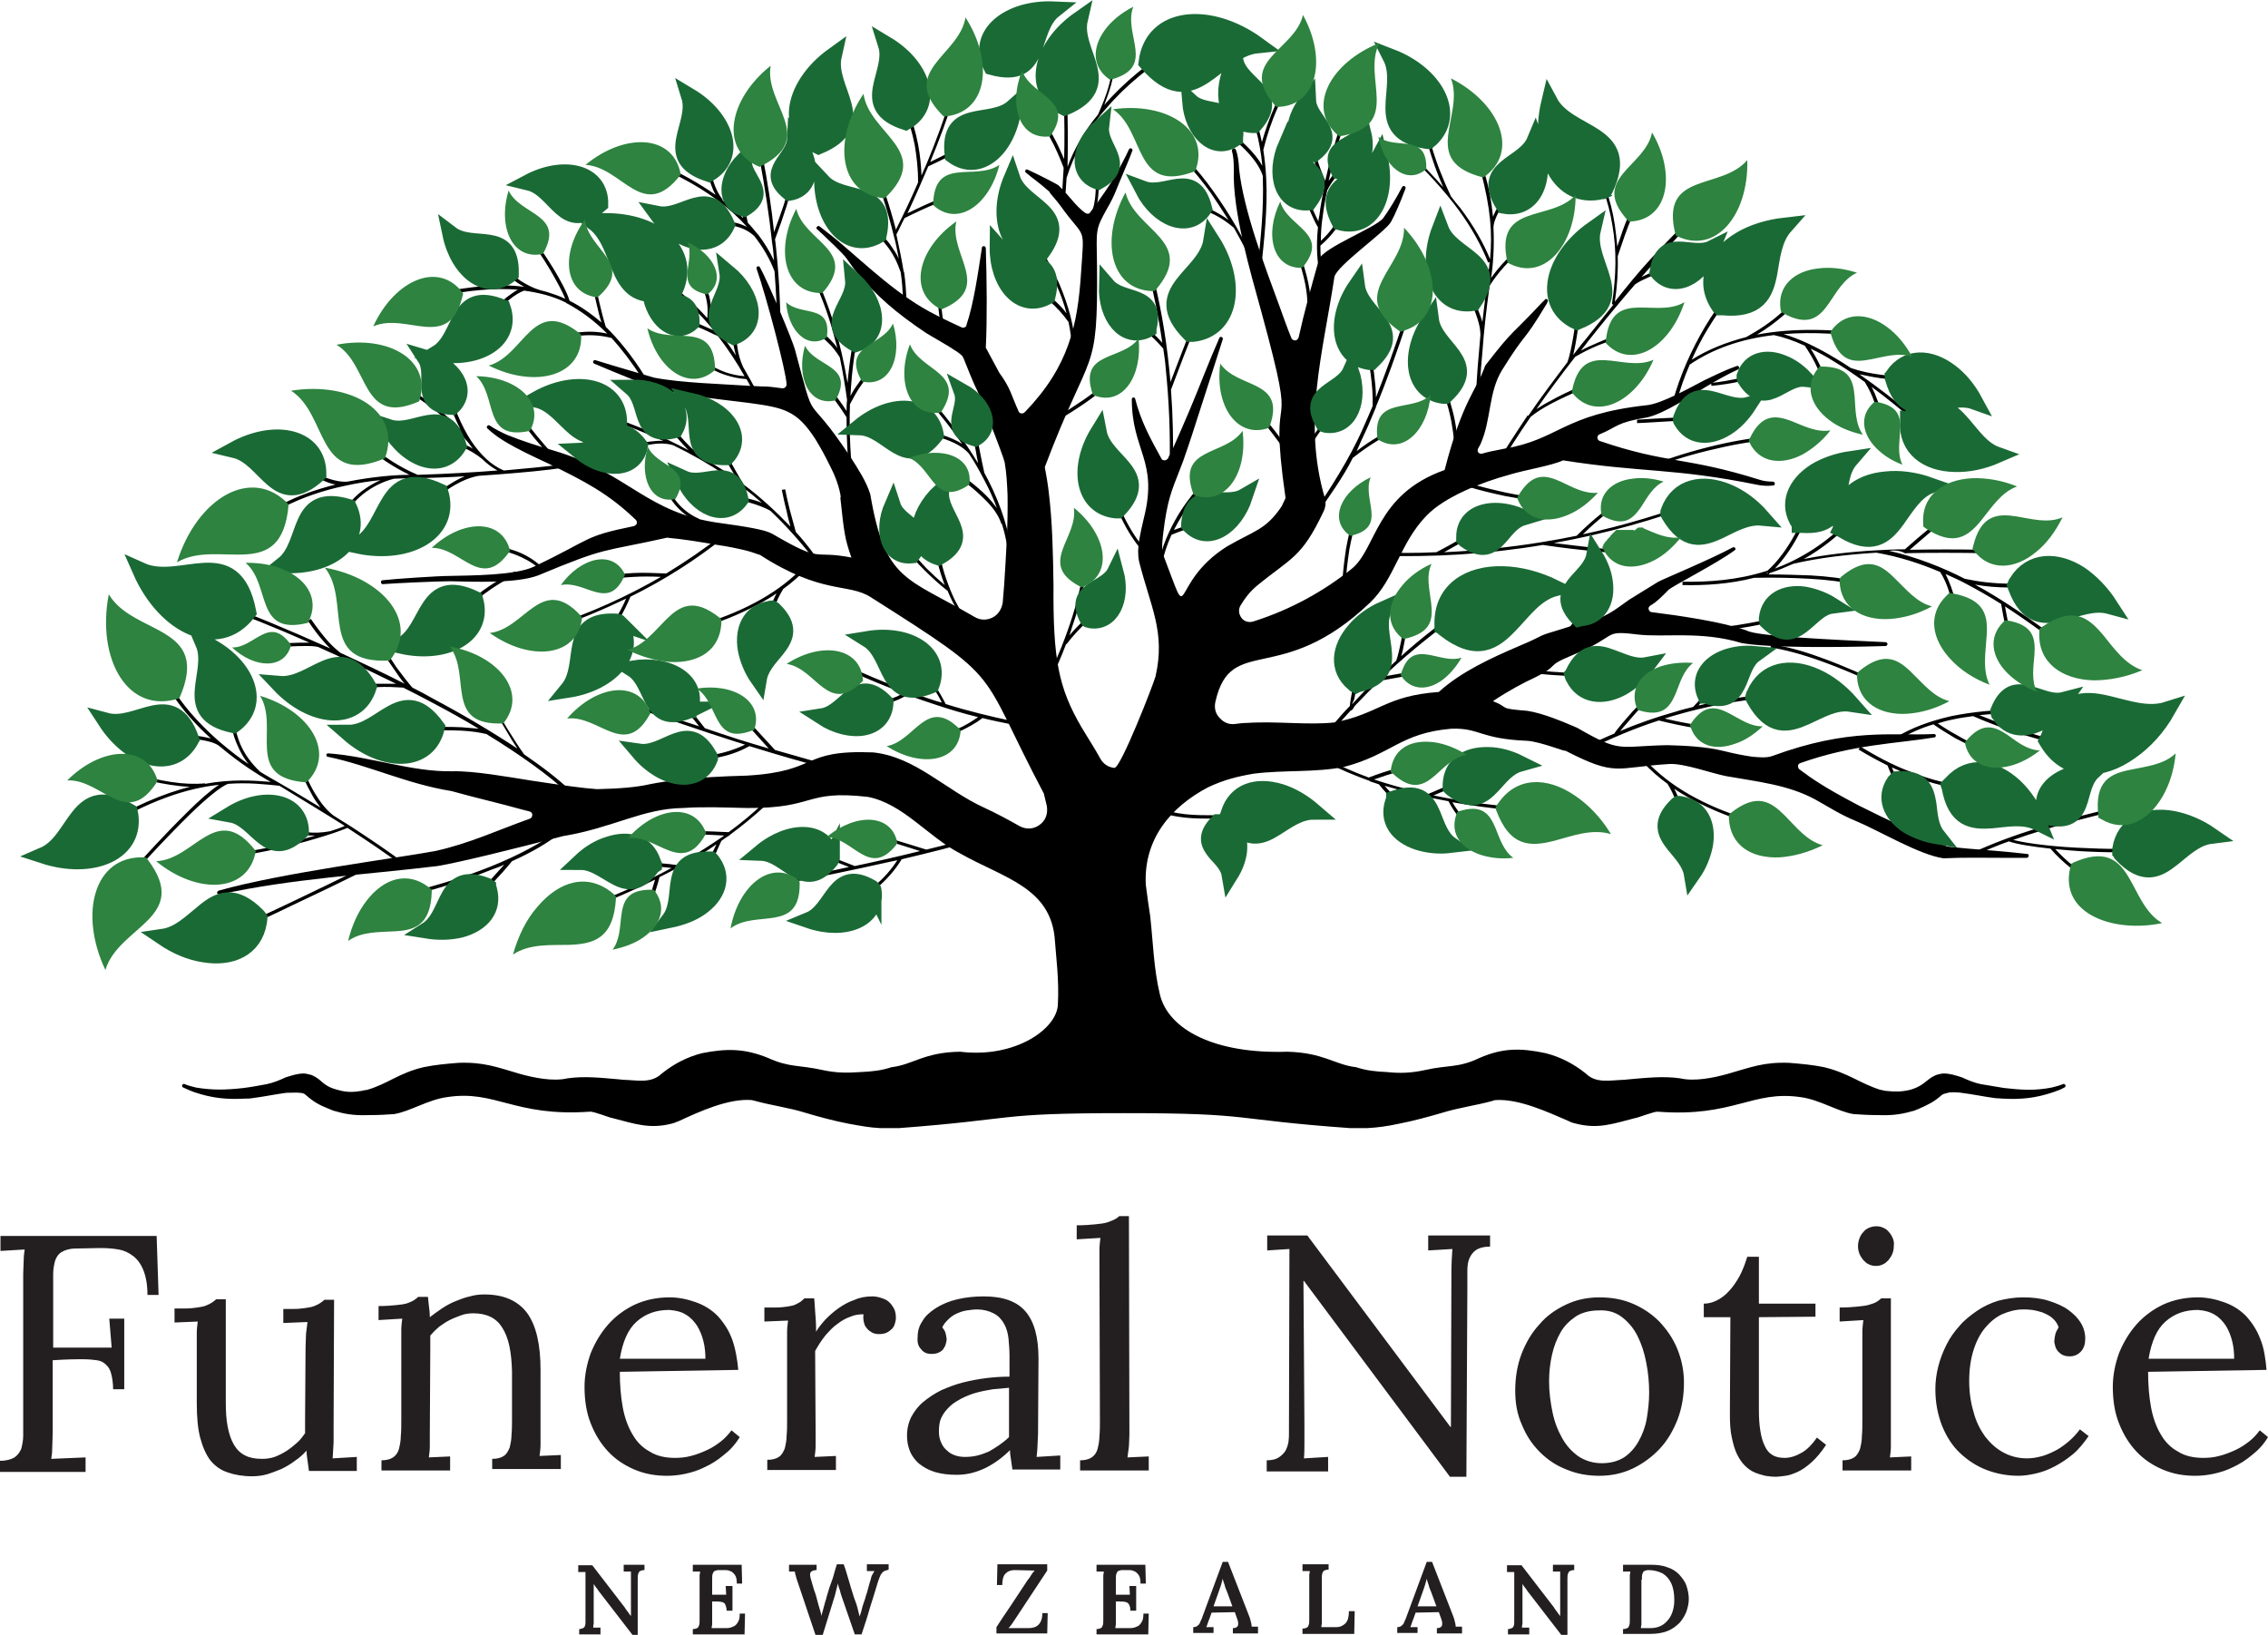
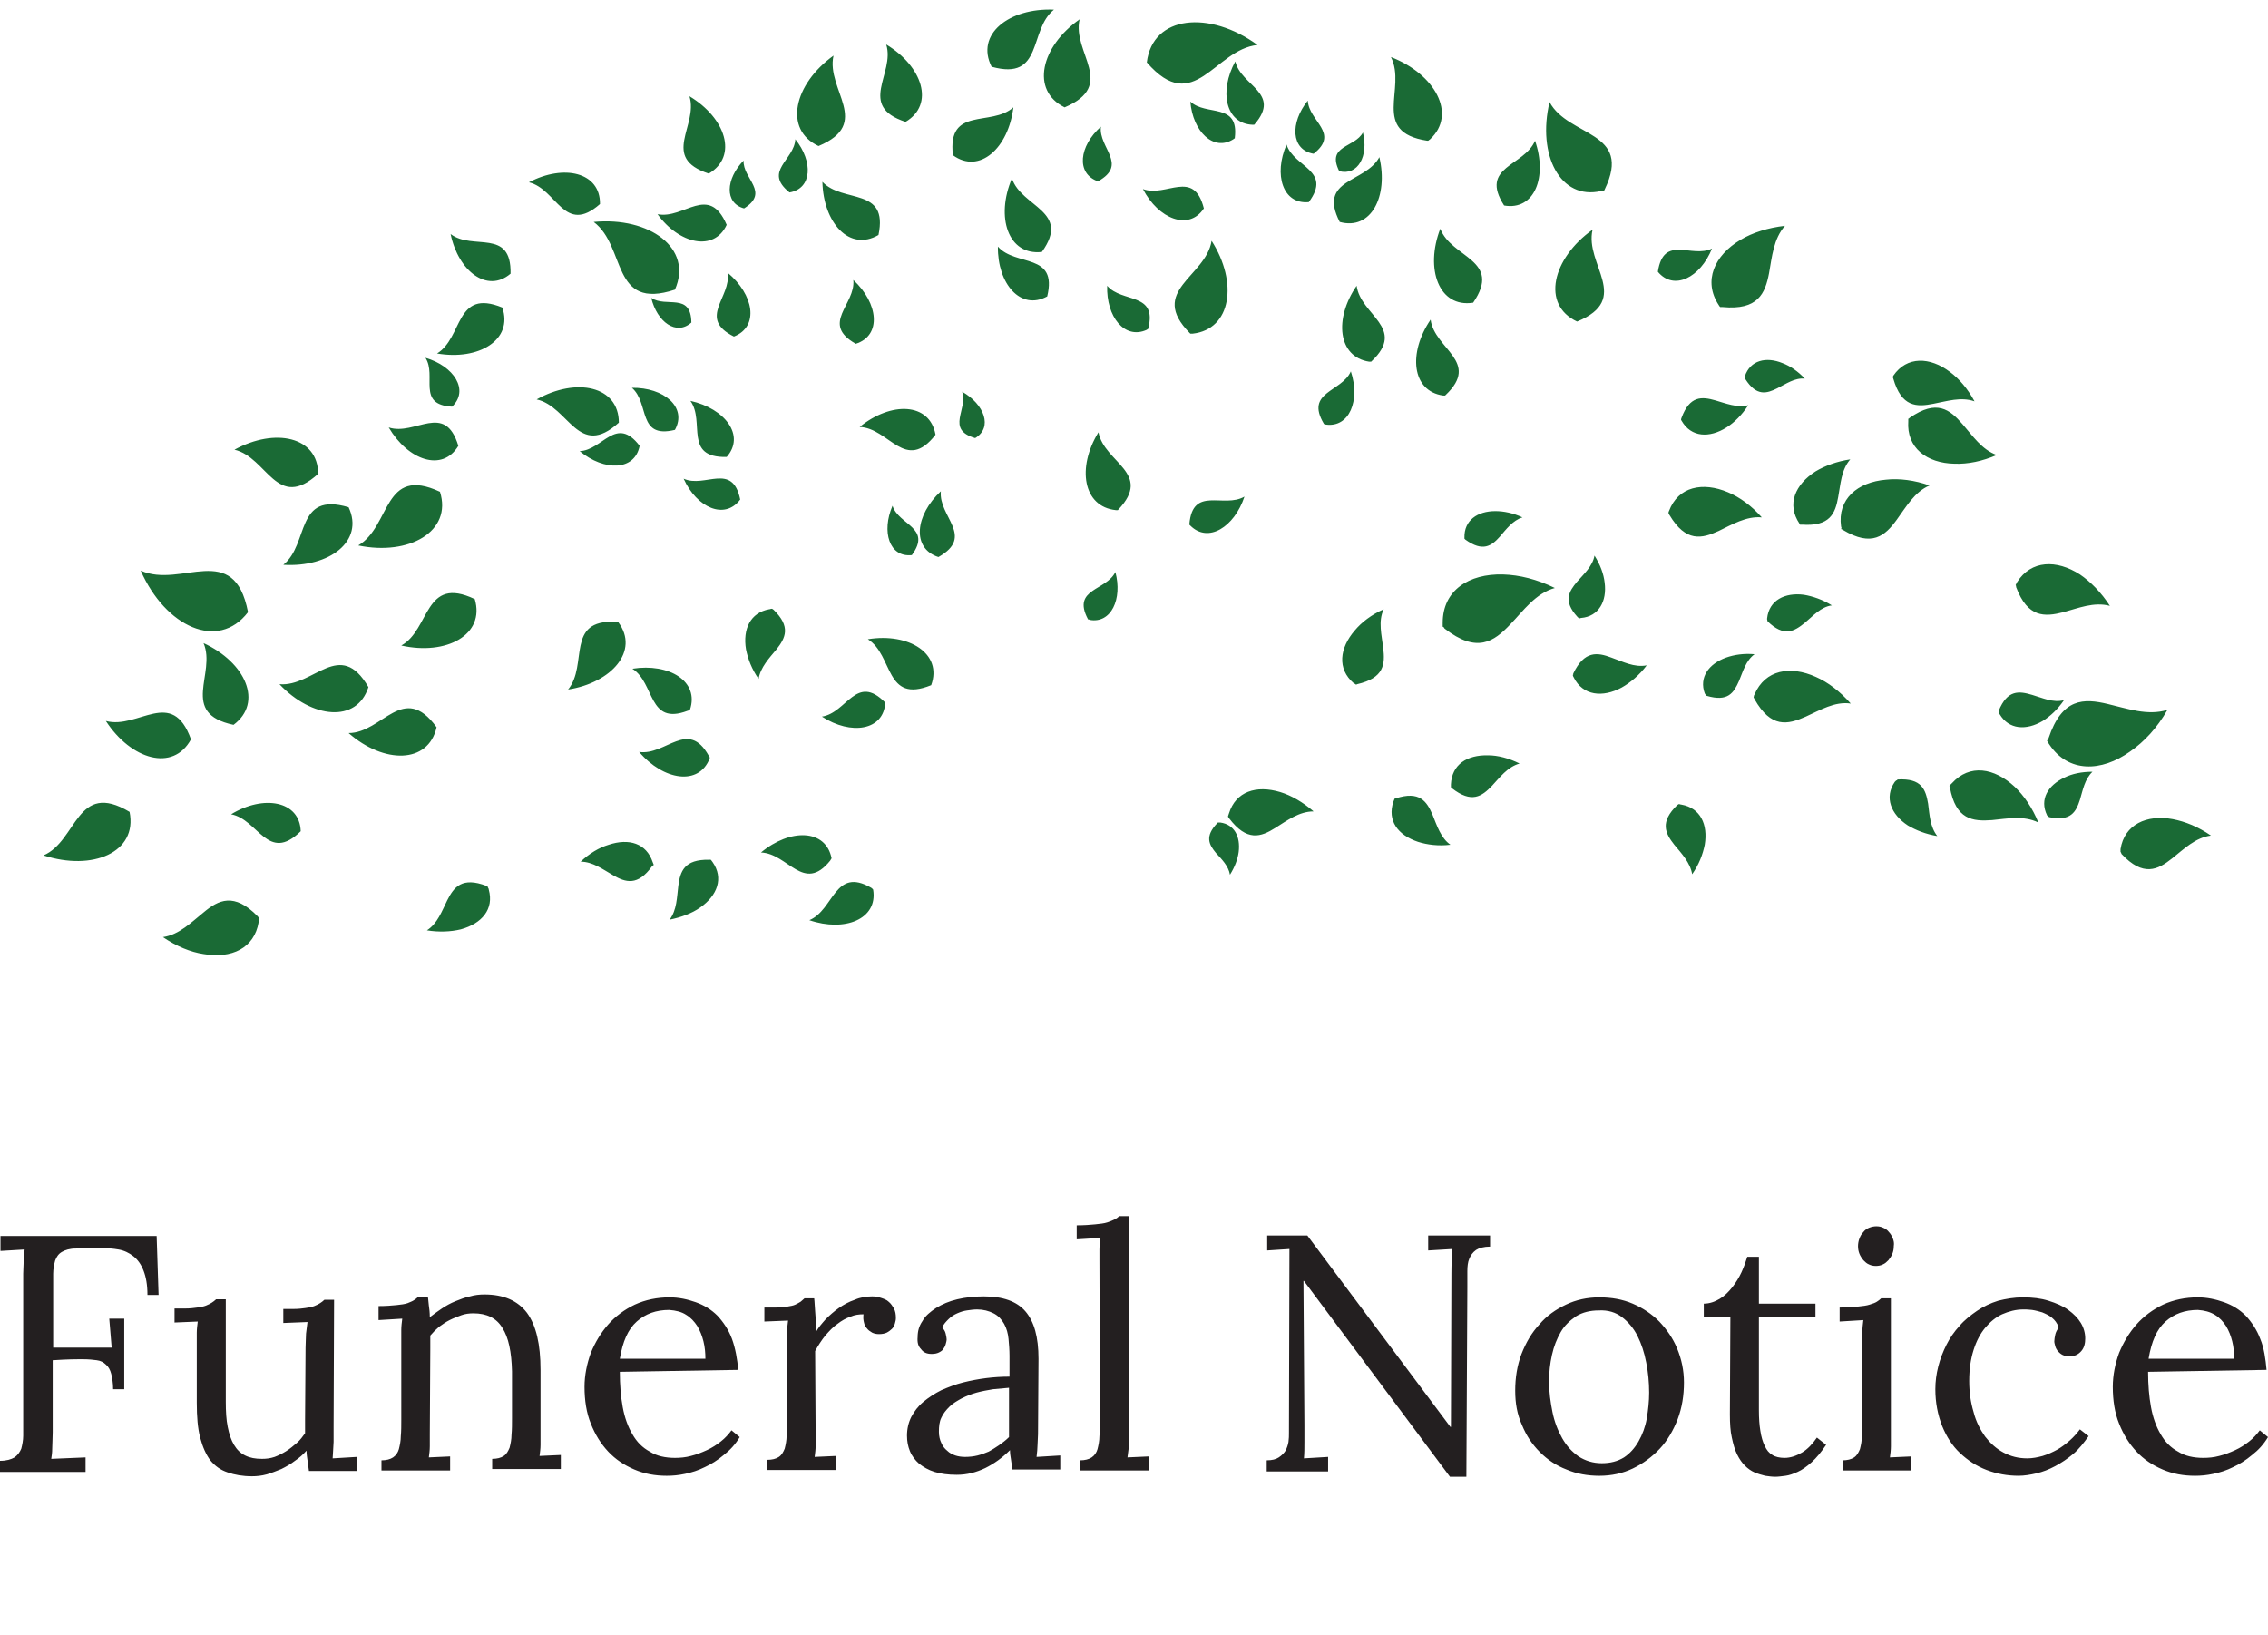
<svg xmlns="http://www.w3.org/2000/svg" version="1.1" id="funeral_x5F_notice" x="0px" y="0px" width="469.1px" height="338.1px" viewBox="0 0 469.1 338.1" style="enable-background:new 0 0 469.1 338.1;" xml:space="preserve">
  <style type="text/css">
	.st0{fill:#1A6A35;}
	.st1{fill:none;stroke:#1A6A35;stroke-width:3.415;stroke-miterlimit:10;}
	.st2{fill:#2D833F;}
	.st3{fill:#231F20;}
</style>
-   <path d="M45.7,154.4L45.7,154.4L45.7,154.4z M122.9,57.5c0.3,1.8,0.7,3.5,1.1,5.2c0.4,1.7,0.8,3.3,1.3,4.9c2.6,2.5,5.5,6.1,8,10.1  l-0.6,0.4c-1.9-3-4.2-6-6.2-8.2c-2-0.5-4-0.7-6.3-0.5s-4.7,0.7-7.3,1.6l-0.2-0.6c2.6-0.9,5.1-1.5,7.4-1.7c1.9-0.2,3.8-0.1,5.5,0.3  c-2.8-2.8-5.6-4.8-8.4-6.3h-0.1v-0.1c-1.4-0.7-2.8-1.2-4.2-1.6c-1.5-0.4-3-0.7-4.5-0.9c-0.8,0.3-1.9,0.9-3.1,1.9  c-1.4,1.1-3.1,2.6-4.9,4.6l-0.5-0.5c1.9-2,3.6-3.6,5-4.7c0.8-0.6,1.5-1.1,2.2-1.5c-5-0.4-10.2,0.2-15.6,1.2l-0.1-0.7  c5.9-1.1,11.5-1.8,16.9-1.1h0.1c-0.4-0.2-0.8-0.5-1.2-0.7l0,0c-1.3-0.9-2.6-1.9-3.8-3.2l0.7-0.4c1.2,1.2,2.4,2.2,3.6,3.1l0,0  c1.3,0.8,2.6,1.5,4,1.9c0.5,0.1,1,0.3,1.5,0.4c1.2,0.4,2.5,0.8,3.7,1.4c-0.6-1.6-1.8-3.7-3-5.8c-1.7-2.9-3.7-5.8-4.9-7.1l0.5-0.5  c1.3,1.4,3.2,4.3,5,7.2c1.5,2.5,2.8,4.9,3.3,6.6c2.2,1.1,4.4,2.6,6.6,4.5c-0.4-1.2-0.7-2.5-1-3.8c-0.4-1.7-0.8-3.4-1.1-5.2  L122.9,57.5L122.9,57.5L122.9,57.5z M166.3,117.1c-2.4,2.5-5.3,4.8-8.8,6.8s-7.5,3.7-12,5.1l0.2,0.6c4.6-1.4,8.6-3.2,12.2-5.2  c0.9-0.5,1.9-1.1,2.7-1.7c-0.4,0.8-0.8,1.7-1.2,2.8c-0.6,1.6-1.1,3.4-1.6,5.4l0.7,0.2c0.5-2,1-3.8,1.6-5.4c0.6-1.5,1.2-2.8,1.9-3.9  c1.8-1.3,3.5-2.8,4.9-4.3L166.3,117.1L166.3,117.1L166.3,117.1z M157.7,166.3c-2.1,2-4.4,3.9-7,5.8c-2.2-0.1-4.1-0.2-5.8-0.2  s-3.2,0.1-4.3,0.2l0.1,0.7c1.1-0.1,2.5-0.2,4.2-0.2c1.4,0,3.1,0.1,4.9,0.2c-2.6,1.8-5.4,3.6-8.5,5.4c-0.4,0.2-0.9,0.5-1.3,0.7  c-2-0.3-3.7-0.4-5.3-0.5s-3-0.1-4.2,0v0.7c1.1-0.1,2.5-0.1,4.1,0c1.3,0.1,2.7,0.2,4.3,0.4c-5.9,3.2-12.7,6.2-20.3,8.9l0.2,0.6  c6.1-2.2,11.7-4.6,16.7-7.1c-0.3,1-0.6,1.9-0.8,2.7c-0.4,1-0.7,1.8-1.1,2.5l0.6,0.3c0.4-0.7,0.8-1.6,1.2-2.6c0.3-1,0.7-2.1,1-3.4  c1.8-0.9,3.5-1.8,5.2-2.7c2.3-1.3,4.6-2.7,6.6-4.1c-0.6,1.3-1.2,2.4-1.8,3.5c-0.8,1.3-1.6,2.5-2.4,3.5l0.5,0.4  c0.9-1,1.7-2.2,2.5-3.6c0.8-1.3,1.5-2.9,2.2-4.5c0.5-0.4,1-0.7,1.6-1.1h0.1v-0.1c2.6-1.9,5-3.9,7.2-5.9L157.7,166.3L157.7,166.3  L157.7,166.3z M155,154.3c-2.3,1.3-4.8,2.1-7.4,2.5c-2.6,0.4-5.4,0.4-8.2-0.1l0.1-0.7c2.8,0.4,5.4,0.5,8,0.1  c2.3-0.4,4.5-1.1,6.6-2.1c-0.6-0.2-1.2-0.4-1.9-0.6c-6.9-2.2-14.5-4.8-22.9-7.8l0.2-0.6c5.3,1.9,10.4,3.7,15.1,5.2  c-1.1-1.4-2.1-2.6-2.8-3.6c-0.9-1.1-1.6-1.8-2.1-2.2l0.4-0.5c0.5,0.4,1.2,1.2,2.2,2.3c0.9,1.1,2.1,2.6,3.5,4.4  c2.3,0.8,4.5,1.5,6.6,2.2c2.3,0.7,4.5,1.4,6.6,2l-3.8-4.2l0.5-0.5l4.6,5c3.8,1.1,7.3,2.1,10.5,3l-0.2,0.7  C166,157.6,160.8,156.1,155,154.3L155,154.3L155,154.3z M191.4,153c2.4-0.6,4.6-1.3,6.5-2.2c1.7-0.7,3.1-1.6,4.4-2.5  c-2.9-0.7-5.9-1.6-8.9-2.6c-1.9-0.6-3.8-1.3-5.8-2c-1,0.7-2.2,1.2-3.5,1.6c-1.4,0.4-3,0.7-4.8,0.8v-0.7c1.7-0.1,3.3-0.4,4.6-0.8  c1.1-0.3,2.1-0.7,2.9-1.3c-3.5-1.3-7.2-2.8-10.9-4.5l0.3-0.6c6.1,2.7,11.9,5,17.5,6.8c0.4,0.1,0.7,0.2,1.1,0.3  c-0.5-1.1-1.2-2.2-2-3.4c-1-1.4-2.1-3-3.5-4.6l0.5-0.4c1.4,1.7,2.5,3.2,3.5,4.7c0.9,1.4,1.7,2.8,2.3,4c4.8,1.5,9.4,2.6,13.7,3.5  l-0.1,0.7c-2-0.4-4-0.8-6-1.3c-1.4,1.1-3.1,2-5,2.9c-2,0.9-4.2,1.6-6.7,2.2L191.4,153L191.4,153L191.4,153z M48.3,192.1  c3.3-1.5,7.3-3.3,11.9-5.5s9.8-4.7,15.5-7.5l0.3,0.6c-5.8,2.9-11,5.4-15.5,7.5c-4.5,2.2-8.5,4-11.9,5.5L48.3,192.1L48.3,192.1  L48.3,192.1z M186.5,177.7c-1.4,2.3-3.1,4.2-5.1,5.9s-4.4,3.1-7.1,4.1l-0.2-0.6c2.6-1,4.9-2.4,6.9-4c1.8-1.5,3.3-3.2,4.6-5.2  c-0.6,0.1-1.3,0.3-1.9,0.4c-7.1,1.6-14.9,3.2-23.7,4.9l-0.1-0.7c5.6-1.1,10.8-2.1,15.7-3.2c-1.7-0.7-3.1-1.2-4.3-1.6  c-1.4-0.5-2.3-0.8-2.9-0.8l0.1-0.7c0.6,0.1,1.7,0.4,3.1,0.9c1.4,0.5,3.1,1.2,5.2,2c2.4-0.5,4.6-1,6.8-1.5c2.3-0.5,4.6-1.1,6.7-1.6  l-5.4-1.7l0.2-0.6l6.5,2c3.8-0.9,7.4-1.9,10.6-2.8l0.2,0.7C197.6,175,192.4,176.3,186.5,177.7L186.5,177.7L186.5,177.7z   M136.7,119.3c-2.1-0.1-4-0.1-5.6,0c-2,0.1-3.7,0.3-5.1,0.5l-0.1-0.7c1.5-0.3,3.2-0.5,5.2-0.6s4.2,0,6.7,0.1c4.1-2.5,7.9-5.1,11.6-8  l0.4,0.5c-5.9,4.7-12.3,8.8-19.4,12.3c-0.7,1.7-1.5,3.2-2.3,4.7c-0.9,1.5-1.8,2.9-2.9,4.2l-0.5-0.4c1-1.3,2-2.7,2.8-4.2  c0.7-1.2,1.4-2.5,2-3.9c-4.8,2.3-9.8,4.4-15.1,6.2l-0.2-0.6C122.3,126.7,129.8,123.3,136.7,119.3L136.7,119.3L136.7,119.3z   M105.9,178.1c-1.2,1.5-2.5,2.9-3.7,4.2s-2.5,2.5-3.7,3.6l-0.5-0.5c1.2-1.1,2.4-2.3,3.6-3.6c0.9-1,1.8-2,2.7-3  c-0.8,0.4-1.6,0.7-2.5,1c-5.7,2.3-12.4,4.4-20,6.2l-0.2-0.7c7.6-1.8,14.2-3.8,19.9-6.1c5.7-2.3,10.4-4.8,14.2-7.6l0.4,0.5  C113.4,174.3,109.9,176.3,105.9,178.1L105.9,178.1L105.9,178.1z M274.8,157.2c2.6,1.3,5.3,2.5,8.3,3.6c2.1-0.8,3.9-1.4,5.5-1.8  c1.7-0.5,3-0.8,4.2-1l0.1,0.7c-1.1,0.2-2.5,0.5-4.1,1c-1.4,0.4-2.9,0.9-4.6,1.5c3,1,6.2,1.9,9.7,2.7c0.5,0.1,1,0.2,1.5,0.3  c1.8-0.8,3.5-1.5,4.9-2c1.5-0.5,2.8-0.9,4-1.2l0.1,0.7c-1.1,0.2-2.4,0.6-3.9,1.2c-1.2,0.4-2.6,1-4,1.6c6.6,1.4,13.9,2.3,22,2.8v0.7  c-6.5-0.4-12.5-1.1-18.1-2.1c0.5,0.9,1.1,1.7,1.6,2.4c0.6,0.8,1.2,1.5,1.8,2.1l-0.5,0.5c-0.6-0.6-1.2-1.3-1.8-2.2  c-0.6-0.8-1.3-1.8-1.9-3c-2-0.4-3.9-0.7-5.7-1.2c-2.6-0.6-5.1-1.3-7.5-2c0.9,1.1,1.8,2,2.7,2.8c1.1,1.1,2.2,2,3.3,2.7l-0.4,0.6  c-1.1-0.7-2.3-1.6-3.4-2.7c-1.1-1.1-2.3-2.3-3.4-3.7c-0.6-0.2-1.2-0.4-1.8-0.6h-0.1v-0.1c-3.1-1.1-5.9-2.3-8.5-3.6L274.8,157.2  L274.8,157.2L274.8,157.2z M239.6,166.9c3.4,1.7,7.7,1.7,11.6,1.7c2,0,3.9,0,5.6,0.2l-0.1,0.7c-1.7-0.2-3.6-0.2-5.5-0.2  c-4,0-8.4,0-11.9-1.7L239.6,166.9L239.6,166.9L239.6,166.9z M340.6,157.5c2.4,2.5,5.3,4.8,8.8,6.8s7.5,3.7,12,5.1l-0.2,0.6  c-4.6-1.4-8.6-3.2-12.2-5.2c-0.9-0.5-1.9-1.1-2.7-1.7c0.4,0.8,0.8,1.7,1.2,2.7c0.6,1.6,1.1,3.4,1.6,5.4l-0.7,0.2  c-0.5-2-1-3.8-1.6-5.4c-0.6-1.5-1.2-2.8-1.9-3.9c-1.8-1.3-3.5-2.8-4.9-4.3L340.6,157.5L340.6,157.5L340.6,157.5z M425.1,175.6  c1.1,1.2,2.4,2.4,3.6,3.4c1.5,1.2,3.1,2.3,4.8,3.2l-0.3,0.6c-1.7-1-3.3-2.1-4.9-3.3c-1.5-1.2-2.9-2.5-4.2-4  c-3.7-0.4-6.9-0.9-8.6-1.5c-2.6,0.9-4.8,1.9-6.9,2.8l-0.3-0.6c3.7-1.7,8.1-3.4,13.4-5c0.9-1.5,1.8-2.8,2.6-3.8  c0.8-1.1,1.6-1.9,2.4-2.5l0.4,0.5c-0.7,0.6-1.5,1.3-2.3,2.4c-0.7,0.9-1.4,1.9-2.2,3.1c6.4-1.9,14-3.8,22.7-5.6l0.1,0.7  c-11.8,2.4-21.4,5-29,7.7c3.1,0.8,9.2,1.5,15.3,1.7c6.1,0.3,12.1,0.2,15.1-0.6l0.2,0.7c-3,0.8-9.2,0.9-15.3,0.6  C429.5,176,427.2,175.8,425.1,175.6L425.1,175.6L425.1,175.6z M275.8,149.8c1.1-1.3,2.2-2.6,3.4-3.8c0-0.4,0.1-0.9,0.2-1.5  c0.2-1.4,0.7-3.7,1.4-7l0.7,0.1c-0.7,3.3-1.1,5.6-1.4,7c0,0.1-0.4,0.8-0.5,1.1c2.8-3.1,5.8-6,9-8.9l0.2-0.2c0.4-1.2,0.7-2.5,1-4  s0.5-3.1,0.7-4.8l0.7,0.1c-0.2,1.7-0.4,3.3-0.7,4.8c-0.2,1.1-0.4,2.1-0.7,3c4.2-3.8,8.8-7.3,13.6-10.7l0.4,0.6  c-5.2,3.7-10.1,7.5-14.7,11.6c-1,0.9-2,1.8-2.9,2.7c1.8-0.3,3.3-0.6,4.5-0.8c1.4-0.3,2.4-0.5,3-0.7l0.2,0.7  c-0.6,0.2-1.6,0.4-3.1,0.7c-1.4,0.3-3.3,0.6-5.5,1c-1.7,1.7-3.4,3.4-5.1,5.2c-0.4,0.7-0.6,1-0.8,0.9c-1,1.1-2,2.2-3,3.4L275.8,149.8  L275.8,149.8L275.8,149.8z M328.5,125.3c-1.1,1.8-2.1,3.2-3,4.5c-0.9,1.2-1.7,2.2-2.5,2.9l-0.5-0.5c0.7-0.7,1.5-1.6,2.4-2.8  s1.9-2.7,2.9-4.4L328.5,125.3L328.5,125.3L328.5,125.3z M390.7,113.9c5.6,1.3,10.8,3.3,15.7,5.8c2.8,0.6,6,1,9.3,1  c3.5,0,7.1-0.2,10.3-0.7l0.1,0.7c-3.2,0.5-6.8,0.8-10.4,0.8c-2.5,0-5-0.2-7.2-0.6c5,2.7,9.8,6,14.4,9.3l-0.4,0.6  c-2.6-1.9-5.2-3.7-7.8-5.4c0.3,1.5,0.5,2.8,0.8,4c0.3,1.3,0.6,2.4,0.9,3.2l-0.6,0.2c-0.3-0.8-0.6-1.9-1-3.3  c-0.3-1.3-0.6-2.8-0.9-4.6c-2.4-1.5-5-3-7.5-4.3c-1.3-0.7-2.7-1.3-4-1.9c0.9,1.8,1.6,3.7,2,5.6c0.5,2.3,0.7,4.6,0.9,6.7l-0.7,0.1  c-0.2-2.1-0.4-4.4-0.9-6.6s-1.2-4.3-2.4-6.2c-4.2-1.8-8.6-3.2-13.2-4c-6.4,0.4-12.1,1.1-17.2,2.3c-1.6,0.7-3.2,1.4-4.8,1.9  c-0.1,0.1-0.2,0.2-0.3,0.3c3.1,0,6,0.1,8.7,0.2c3.6,0.2,6.8,0.6,9.8,1.3l-0.2,0.7c-2.9-0.7-6.1-1.1-9.7-1.3  c-3.5-0.2-7.4-0.3-11.6-0.2l0,0c-5.1,1.3-10.2,1.6-14.8,1.5v-0.7c5.3,0.1,11.3-0.3,17.3-2.2l0.3-0.1c2-1.8,3.9-4.3,5.6-7.4  c1.8-3.4,3.5-7.5,4.9-12.4l0.7,0.2c-1.4,5-3.1,9.1-5,12.6c-1.4,2.6-3,4.8-4.7,6.6c5.3-2,10.6-5.2,15.5-10.3l0.5,0.5  c-3.2,3.3-6.6,5.9-10,7.8c4.6-0.9,9.6-1.5,15.2-1.8c1.8-0.1,3.8-0.2,5.7-0.2c1.7-1.5,3.3-2.9,4.8-4.1c1.6-1.3,3.2-2.5,4.7-3.6  l0.4,0.6c-1.5,1.1-3,2.3-4.7,3.6c-1.3,1.1-2.7,2.3-4.2,3.6c4.8-0.1,10-0.1,15.6,0v0.7c-5.9-0.1-11.4-0.1-16.4,0l-0.1,0.1l-0.1-0.1  C392.9,113.8,391.8,113.8,390.7,113.9L390.7,113.9L390.7,113.9z M365.2,118.5h0.5l-0.1-0.1l0,0L365.2,118.5L365.2,118.5z   M354.6,129.9c3.6-0.4,6.6-0.9,9.1-1.4c2.4-0.5,4.3-1,5.6-1.6l0.3,0.6c-1.3,0.6-3.2,1.1-5.7,1.7c-2.5,0.5-5.5,1-9.1,1.4L354.6,129.9  L354.6,129.9L354.6,129.9z M366.3,133.3c2.8,0.3,6.3,1.2,10.6,2.8c4.2,1.5,9.2,3.7,14.8,6.4l-0.3,0.6c-5.6-2.8-10.6-4.9-14.8-6.4  c-4.2-1.5-7.7-2.4-10.4-2.8L366.3,133.3L366.3,133.3L366.3,133.3z M328.1,154.4c1.9-1,3.9-1.9,5.8-2.7c0.7-1.1,2.3-2.9,3.8-4.6  c1.4-1.5,2.8-2.9,3.6-3.5l0.4,0.6c-0.8,0.6-2.2,1.9-3.5,3.4c-1.1,1.3-2.3,2.6-3.1,3.6c3.7-1.6,7.5-2.9,11.4-4c1.2-0.4,2.5-0.7,3.7-1  c1.8-1.9,3.3-3.7,4.5-5.4l0.5,0.4c-1.1,1.4-2.4,3-3.9,4.7c4.7-1.1,9.4-1.9,14.2-2.3l0.1,0.7c-6.5,0.6-12.8,1.8-19,3.6  c-0.8,0.2-1.6,0.5-2.3,0.7c4.7,1.1,8.6,1.7,11.5,1.8v0.7c-3.2-0.1-7.4-0.8-12.7-2.1c-5,1.6-9.9,3.7-14.8,6.1L328.1,154.4  L328.1,154.4L328.1,154.4z M317,138.5c2.6,0.3,5.3,0.6,8,0.6c2.7,0.1,5.5,0,8.4-0.1v0.7c-2.9,0.2-5.7,0.2-8.4,0.1  c-2.8-0.1-5.5-0.3-8.1-0.6L317,138.5L317,138.5L317,138.5z M392.3,152.4c3.1-1.9,6.9-3.3,11.3-4.3c4.4-0.9,9.5-1.4,15.2-1.4v0.7  c-3.4,0-6.5,0.2-9.4,0.5c4.4,1.8,8.8,3.3,13.2,4.5c4.7,1.3,9.5,2.1,14.1,2.6l-0.1,0.7c-4.7-0.5-9.5-1.3-14.2-2.6s-9.5-2.9-14.3-5  c-1.5,0.2-2.9,0.4-4.2,0.7c-1.1,0.2-2.1,0.5-3.1,0.8c1.3,0.9,2.6,1.7,3.9,2.4c1.5,0.9,3.1,1.7,4.7,2.4l-0.3,0.6  c-1.6-0.7-3.2-1.6-4.8-2.4c-1.5-0.9-3-1.8-4.4-2.8c-2.7,0.8-5.1,1.9-7.2,3.2L392.3,152.4L392.3,152.4L392.3,152.4z M384.8,154.4  c3,1.8,6.5,3.8,10.6,5.3c4,1.6,8.6,2.8,13.8,3.1v0.7c-5.2-0.3-9.9-1.5-14-3.1c-1.3-0.5-2.6-1.1-3.9-1.7c0.7,1.8,1.7,3.7,3.1,5.5  l-0.5,0.4c-1.6-2.1-2.7-4.2-3.5-6.3c-2.2-1.1-4.2-2.2-6-3.3L384.8,154.4L384.8,154.4L384.8,154.4z M321.4,112.3  c3.1,0.4,5.9,0.7,8.4,1c3,0.3,5.5,0.5,7.5,0.5v0.7c-2-0.1-4.5-0.2-7.6-0.5c-3-0.3-6.5-0.7-10.6-1.3l0,0c-11.3,1.9-22.8,2.6-34.4,2.2  v-0.7c4.2,0.2,8.3,0.2,12.4,0c1.7-0.9,3.4-1.8,5.1-2.8s3.4-2,5.2-3l0.4,0.6c-1.7,1-3.5,2-5.2,3c-1.3,0.7-2.6,1.5-3.9,2.2  c6.8-0.3,13.6-1,20.3-2.1c2.4-0.4,4.7-0.8,7.1-1.3c1.8-1.8,3.5-3.3,5-4.5s2.8-2.1,4-2.8l0.3,0.6c-1.1,0.6-2.4,1.5-3.9,2.7  c-1.2,1-2.6,2.2-4.1,3.7c8.4-1.8,16.7-4.3,24.9-7.4l0.2,0.6C342.3,107.5,332,110.4,321.4,112.3L321.4,112.3L321.4,112.3z M346,83  c1.5-5.4,3.8-10.6,6.7-15.5c2.9-4.8,6.4-9.4,10.5-13.3l0.5,0.5c-4,4-7.5,8.4-10.4,13.2c-1.3,2.1-2.4,4.3-3.4,6.5  c3.3-2.1,7.1-3.6,11.3-4.7c2.7-1.5,5.1-3.1,7.2-5c2.1-1.8,3.9-3.8,5.4-6l0.6,0.4c-1.5,2.2-3.4,4.3-5.5,6.1c-1.6,1.4-3.5,2.8-5.5,4  c7.4-1.4,16.1-1.3,26.2,0.3l-0.1,0.7c-7.7-1.2-14.6-1.6-20.6-1.1c3.1,0.9,6.8,2.6,10.9,5.1c1,0.6,2,1.2,3,1.9c2,0.7,4,1.1,6.2,1.4  s4.4,0.4,6.8,0.4v0.7c-2.4,0.1-4.7-0.1-6.9-0.4c-1.5-0.2-2.9-0.5-4.3-0.8c3.7,2.6,7.8,5.7,12.1,9.4l-0.4,0.5  c-3.3-2.7-6.3-5.2-9.2-7.3c0.5,0.9,0.9,1.9,1.3,3c0.6,1.6,1,3.4,1.3,5.3l-0.7,0.1c-0.3-1.9-0.7-3.6-1.3-5.2c-0.5-1.5-1.2-2.9-2-4.2  c-2.2-1.6-4.3-3-6.3-4.2c-1.7-1.1-3.4-2-4.9-2.7c0.8,1.2,1.5,2.5,2.1,3.8c0.7,1.7,1.3,3.4,1.7,5.1l-0.7,0.1c-0.4-1.7-0.9-3.4-1.7-5  c-0.7-1.6-1.6-3.1-2.6-4.6c-2.4-1.1-4.5-1.8-6.4-2.2c-6.9,0.8-12.7,2.9-17.4,6.1c-1.1,2.5-2,5.1-2.7,7.7L346,83L346,83L346,83z   M353.9,79.2c2-0.2,4.1-0.6,6.1-1c1.9-0.4,3.6-1,5.1-1.6l0.3,0.6c-1.5,0.6-3.3,1.2-5.2,1.6c-2,0.5-4.2,0.8-6.2,1L353.9,79.2  L353.9,79.2L353.9,79.2z M343.1,95.6c4.4-1.6,8.9-2.9,13.5-3.9s9.4-1.6,14.2-1.9v0.7c-4.8,0.3-9.5,0.9-14.1,1.9s-9.1,2.2-13.4,3.8  L343.1,95.6L343.1,95.6L343.1,95.6z M351.1,86.9c-1.4,0-3.2,0.1-5.3,0.2c-2.1,0.1-4.5,0.3-7.2,0.4v-0.7c2.7-0.2,5.1-0.3,7.2-0.4  s3.9-0.2,5.3-0.2V86.9L351.1,86.9L351.1,86.9z M303.8,99.9c2.5,0.8,5.1,1.4,7.8,2c2.8,0.6,5.7,1,8.7,1.3l-0.1,0.7  c-3.1-0.3-6-0.8-8.8-1.3c-2.8-0.6-5.4-1.2-7.9-2L303.8,99.9L303.8,99.9L303.8,99.9z M225,115.9c-0.4,3.7-1.3,7.7-2.6,11.8  c-0.4,1.2-0.8,2.4-1.2,3.7c1-1.2,2.1-2.3,3.1-3.3c1.4-1.3,2.9-2.4,4.4-3.2l0.3,0.6c-1.4,0.8-2.8,1.8-4.2,3.1  c-1.4,1.3-2.8,2.8-4.2,4.6h-0.1c-0.9,2.4-2,4.9-3.2,7.5l-0.6-0.3c2.1-4.5,3.8-8.8,5.1-12.9c1.3-4.1,2.1-8,2.6-11.7L225,115.9  L225,115.9L225,115.9z M280.6,107.4c-0.6,1.9-1.1,4.1-1.5,6.2c-0.4,2.6-0.7,5.2-0.8,7.5h-0.7c0.1-2.3,0.4-4.9,0.8-7.6  c0.4-2.2,0.9-4.4,1.5-6.3L280.6,107.4L280.6,107.4L280.6,107.4z M238.2,55.9c1.7,6.5,2.9,13.2,3.6,20.1c0.1,1,0.2,2,0.3,3  c3.4-8.9,6.2-16.1,8.5-21.4l0.6,0.3c-2.4,5.6-5.4,13.1-9,22.7c0.4,5.4,0.5,10.8,0.4,16.3h-0.7c0.2-7.1-0.1-14-0.8-20.8  c-0.1-1.4-0.3-2.7-0.5-4c-0.6-0.7-1.4-1.6-2.4-2.5l0,0c-1-1-2.1-2.1-3.5-3.3l0.5-0.5c1.3,1.2,2.5,2.3,3.5,3.3l0,0  c0.6,0.6,1.2,1.2,1.7,1.8c-0.7-5-1.7-9.9-2.9-14.7L238.2,55.9L238.2,55.9L238.2,55.9z M229.7,79.2c-1.6,1.4-3.3,2.8-5.2,4.1  c-1.9,1.3-3.9,2.6-6.2,3.9l-0.3-0.6c2.2-1.3,4.2-2.6,6.1-3.9c1.9-1.3,3.6-2.7,5.2-4.1L229.7,79.2L229.7,79.2L229.7,79.2z   M257.5,19.4c1.7,3.3,2.8,6.6,3.5,10c0.7-2.5,1.6-5,2.7-7.5c1.3-3,3-6,4.9-8.9l0.6,0.4c-1.9,2.9-3.6,5.8-4.9,8.8  c-1.3,2.9-2.3,5.9-3,8.8c0.3,2,0.5,4,0.6,6c0.3,6.1-0.4,12.4-1.1,19h-0.3l-0.6,0.3c-1.5-3.3-3.1-6.4-4.7-9.2c-1.3-1.1-2.6-2-4-2.7  s-3-1.3-4.6-1.6l0.1-0.7c1.7,0.4,3.2,0.9,4.7,1.7c0.9,0.5,1.8,1,2.7,1.7c-1.2-1.9-2.4-3.7-3.6-5.5c-3.4-4.7-7.1-8.8-11.2-12.1  l0.4-0.5c4.1,3.4,7.9,7.4,11.3,12.2c3.3,4.6,6.4,9.9,9.1,15.9c0.7-6.4,1.3-12.5,1.1-18.4c0-0.2,0-0.5,0-0.7c-1-3.1-4.2-6.5-9.4-10.2  l0.4-0.6c4.4,3.1,7.4,6,8.9,8.7c-0.5-5.1-1.7-10-4.1-14.7L257.5,19.4L257.5,19.4L257.5,19.4z M268.8,52.3c1.6,4.5,2.4,8.2,2.3,11.1  h-0.7c0.1-2.8-0.6-6.4-2.2-10.8L268.8,52.3L268.8,52.3L268.8,52.3z M328.8,31.8c2.6,4.6,4.4,9.4,5.2,14.7c0.2,1.5,0.4,3,0.5,4.5  c0.8-2.4,1.5-4.5,2.3-6.3c1-2.3,2-4.3,3-5.9l0.6,0.4c-1,1.5-2,3.5-2.9,5.8c-1,2.3-1.9,5-2.9,8c0.1,3-0.1,6.2-0.6,9.4  c5.6-7.1,7.7-9.4,18.3-20l0.5,0.5c-3.4,3.4-8.1,8.5-13.3,14.4l0.2-0.1c1-0.5,2.2-1,3.8-1.7l0.3,0.6c-1.6,0.7-2.8,1.2-3.8,1.7  c-0.9,0.4-1.5,0.8-1.8,1c-3.2,3.7-6.6,7.8-9.9,12c-0.4,0.6-0.9,1.1-1.3,1.7c1.1-0.6,2.2-1.1,3.4-1.6c1.8-0.8,3.7-1.5,5.7-2.2  l0.2,0.6c-2,0.7-3.9,1.4-5.7,2.1c-1.7,0.7-3.3,1.5-4.8,2.4c-2.8,3.6-5.5,7.2-8,10.8c0.8-0.5,1.7-1.1,2.7-1.6c1.9-1.1,4.3-2.2,7-3.4  l0.3,0.6c-2.7,1.2-5.1,2.3-7,3.3c-1.7,0.9-3.1,1.8-4.2,2.7c-2.5,3.6-4.7,7.1-6.8,10.6l-0.6-0.3c2-3.4,4.3-6.9,6.7-10.5v-0.1l0.2,0.1  c2.5-3.7,5.3-7.4,8.1-11.1c0.4-1.1,0.8-2.9,1.2-5.2c0.4-2.4,0.8-5.4,1.2-9l0.7,0.1c-0.4,3.6-0.8,6.6-1.2,9c-0.2,1.4-0.5,2.6-0.7,3.6  c0.8-1,1.5-2,2.3-2.9c2.5-3.1,4.4-5.5,6-7.5l-0.3-0.1c0.9-5.8,1-11.2,0.1-16.3c-0.8-5.1-2.6-9.9-5.2-14.4L328.8,31.8L328.8,31.8  L328.8,31.8z M291.4,31.3c2.6,2.5,5,5,7.1,7.4c-1.3-2.9-2.3-5.8-3.1-8.6c-1-3.5-1.7-7-2.1-10.4l0.7-0.1c0.3,3.3,1,6.8,2,10.3  s2.4,7.1,4.1,10.7c0.7,0.9,1.3,1.7,2,2.5c2.7,3.6,4.7,7.1,6.1,10.5c0.5-5.5,0.1-10.5-1.9-18.1l0.6-0.2c1,3.1,1.6,6.4,1.9,9.5  c0.2-0.4,0.4-0.9,0.6-1.3c0.8-1.4,2-3,3.6-4.9l0.5,0.4c-1.6,1.8-2.7,3.4-3.5,4.8c-0.7,1.3-1.1,2.4-1.1,3.3c0.2,4.1-0.1,7.9-0.5,10.4  c3.5-5,8.7-9,15.5-12.1l0.3,0.6c-7.3,3.3-12.6,7.6-16.1,13.1c-0.7,5-1.2,9.6-1.5,13.8c-0.4,4.2-0.6,7.9-0.7,11.2h-0.7  c0.1-3.3,0.3-7.1,0.7-11.3c0.1-1.1,0.2-2.3,0.3-3.5c0-1.4-0.4-3-1.1-4.8s-1.8-3.7-3.2-5.8l0.6-0.4c1.5,2.1,2.6,4.1,3.3,6  c0.3,0.8,0.6,1.5,0.8,2.3c0.3-2.4,0.6-5,0.9-7.7h0.1h-0.1c0.2-1.6,0.5-3.2,0.6-4.7l-0.3,0.1c-1.4-3.5-3.4-7.2-6.2-11  c-2.8-3.8-6.4-7.7-10.6-11.8L291.4,31.3L291.4,31.3L291.4,31.3z M291.1,66.3c-2.2,6.6-4.3,12.5-6.5,17.8v0.1l0,0  c-0.7,1.6-1.3,3.2-2,4.7s-1.4,3-2,4.4c3.1-2.4,5.4-3.6,8.8-5.4l0.5-0.3l0.3,0.6l-0.5,0.3c-3.8,2-6.2,3.3-9.9,6.2  c-1.9,3.9-5.2,8.4-7.1,11.2l-0.6-0.4c2.8-4.1,7-10.5,9.8-16.9c0.7-1.5,1.3-3,2-4.6c0.1-2.1-0.1-4.4-0.4-6.7  c-0.3-2.4-0.9-4.8-1.6-7.3l0.7-0.2c0.8,2.5,1.3,5,1.6,7.4c0.2,1.7,0.4,3.4,0.4,5c1.9-4.9,3.9-10.2,5.8-16.1L291.1,66.3L291.1,66.3  L291.1,66.3z M296.6,76c1.4,2.1,2.4,4.4,3.3,7c0.8,2.6,1.4,5.4,1.6,8.5l-0.7,0.1c-0.3-3.1-0.8-5.9-1.6-8.4c-0.8-2.5-1.9-4.8-3.2-6.8  L296.6,76L296.6,76L296.6,76z M276.2,85.4c-1.3,1.3-2.5,2.8-3.7,4.6c-1.2,1.7-2.4,3.7-3.5,5.8l-0.6-0.3c1.2-2.2,2.4-4.2,3.6-5.9  c1.2-1.8,2.5-3.3,3.8-4.6L276.2,85.4L276.2,85.4L276.2,85.4z M256.6,81.1c1.7,1.7,3.3,3.4,4.9,5.3c1.5,1.8,3,3.7,4.4,5.7l-0.6,0.4  c-1.4-1.9-2.8-3.8-4.3-5.6c-1.5-1.8-3.1-3.5-4.8-5.2L256.6,81.1L256.6,81.1L256.6,81.1z M230.2,100c0.5,2.6,1.4,5,2.4,7.1  c1.3,2.6,2.7,4.7,4,6.2l-0.5,0.4c-1.3-1.5-2.8-3.7-4.1-6.4c-1-2.1-1.9-4.6-2.4-7.3L230.2,100L230.2,100L230.2,100z M252.9,96.5  c-3.5,3.4-6.4,6.7-8.4,10.1c-0.6,1-1.2,2-1.7,3c0.8-0.3,1.7-0.6,2.6-0.9c1.2-0.4,2.5-0.7,3.9-1l0.1,0.7c-1.4,0.3-2.7,0.6-3.9,1  s-2.2,0.8-3.2,1.2c-0.9,2-1.6,4.1-2,6.1l-0.7-0.1c0.7-3.4,2.1-6.8,4.2-10.3c2.1-3.4,5-6.8,8.6-10.2L252.9,96.5L252.9,96.5  L252.9,96.5z M146,74.9c1.3,0.9,2.7,1.6,4.1,2.1c1.2,0.4,2.5,0.7,3.9,0.8c-1.7-3-3.5-5.7-5.5-8.3c-1.2-0.5-2.3-1.1-3.5-1.6  c-1.1-0.5-2.3-1-3.5-1.5l0.3-0.6c1.1,0.5,2.3,1,3.5,1.5c0.7,0.3,1.5,0.7,2.3,1c-3.1-3.8-6.6-7.1-10.5-9.8l0.4-0.6  c3.2,2.3,6.1,4.9,8.8,7.9c0.1-1.2,0.1-2.3-0.1-3.4c-0.2-1.3-0.7-2.6-1.3-3.8l0.6-0.3c0.7,1.3,1.2,2.6,1.4,4c0.2,1.3,0.2,2.7,0,4.1  c0.5,0.6,1,1.1,1.4,1.7c1.4,1.7,2.7,3.5,3.9,5.4c-0.1-0.5-0.3-1.1-0.4-1.7c-0.3-1.5-0.4-3.1-0.3-4.8h0.7c0,1.7,0.1,3.2,0.3,4.7  s0.6,2.9,1.2,4.2c1.1,1.9,2.2,3.8,3.2,5.9l-0.6,0.3c-0.6-1.3-1.2-2.5-1.9-3.7c-1.6-0.1-3-0.4-4.5-0.9s-2.9-1.2-4.2-2.2L146,74.9  L146,74.9L146,74.9z M271.7,30.9c0.4,1.2,0.9,2.5,1.3,3.7c0.3,0.9,0.7,1.8,1.1,2.8c0.8-3.5,1.8-7.4,3.2-11.6l0.6,0.2  c-1.3,4.1-2.3,7.9-3.1,11.4c0.3-0.4,0.6-0.8,0.9-1.2c0.7-0.9,1.5-1.8,2.4-2.6l0.5,0.5c-0.8,0.8-1.6,1.6-2.3,2.5  c-0.7,0.9-1.3,1.8-1.8,2.8c-0.4,1.8-0.7,3.6-0.9,5.2c-0.3,1.9-0.4,3.6-0.4,5.2c0.9-0.8,1.8-1.8,2.5-2.8c0.9-1.2,1.7-2.6,2.4-4  l0.6,0.3c-0.7,1.5-1.5,2.9-2.5,4.2c-0.9,1.2-1.9,2.3-3.1,3.3c0,2.4,0.2,4.4,0.7,6.1l-0.7,0.1c-0.7-2.6-0.9-6-0.5-10  c-0.5-0.8-0.9-1.7-1.4-2.8s-1-2.3-1.6-3.6l0.6-0.3c0.5,1.3,1.1,2.5,1.6,3.6c0.3,0.7,0.6,1.3,0.9,1.9c0-0.4,0.1-0.9,0.2-1.3  c0.2-1.8,0.6-3.8,1-5.9c-0.5-1.2-1-2.5-1.5-3.7c-0.5-1.3-0.9-2.5-1.3-3.8L271.7,30.9L271.7,30.9L271.7,30.9z M227.1,34  c0.2,2.2,0.3,4.1,0.1,5.9c-0.1,1.7-0.4,3.3-0.9,4.6l-0.6-0.2c0.5-1.3,0.8-2.7,0.9-4.4l0,0c0.1-1.7,0.1-3.6-0.1-5.7L227.1,34  L227.1,34L227.1,34z M212.9,58.9c1.7,0.6,3.3,1.6,4.7,2.8c1.1,0.9,2.1,1.9,3,3.1c-0.5-1.9-1.2-3.9-2.1-5.9c-2-4.6-5-9.6-8.9-14.9  l0.5-0.4c3.9,5.4,6.9,10.4,9,15.1c2,4.7,3.1,9,3.3,13h-0.7c-0.1-1.6-0.3-3.3-0.7-5.1c-1.2-1.7-2.5-3.1-3.9-4.3s-2.9-2.1-4.5-2.7  L212.9,58.9L212.9,58.9L212.9,58.9z M230.6,12.2c0,1.7-0.3,3.6-0.8,5.4c-0.4,1.4-0.9,2.8-1.4,4.1c4-4.6,9.2-8.9,15.5-12.8l0.4,0.6  c-6.3,4-11.5,8.2-15.4,12.8c-4,4.5-6.7,9.4-8.3,14.5c-0.1,1-0.1,2-0.2,3l-0.7-0.1c0.1-1.6,0.2-3.3,0.3-5c-0.8-2.1-1.7-4.2-2.8-6.2  c-1.1-2.1-2.4-4.1-3.9-6.1l0.5-0.4c1.5,2,2.8,4,4,6.1c0.9,1.6,1.6,3.2,2.3,4.8c0.1-3.9,0.1-8-0.1-12.3h0.7c0.2,4.9,0.2,9.5,0.1,13.9  c1.4-3.8,3.5-7.4,6.3-10.8c0.8-1.8,1.7-3.9,2.3-6.2c0.5-1.8,0.8-3.6,0.8-5.2L230.6,12.2L230.6,12.2L230.6,12.2z M201.7,88.4  c0.4,1.9,0.7,3.6,1,5.1s0.6,3,0.9,4.3c0.3,0.5,0.5,1,0.8,1.5c2.8,5.5,4.4,10.8,5,16.1l-0.7,0.1c-0.3-2.4-0.7-4.8-1.5-7.2h-0.1  c-0.5-1.6-1.7-3.4-3.6-5.2c-1.9-1.9-4.4-3.9-7.6-6.1l0.4-0.6c3.2,2.2,5.8,4.2,7.7,6.1c0.9,0.9,1.6,1.8,2.2,2.6  c-0.7-1.9-1.5-3.7-2.5-5.6s-2-3.8-3.3-5.7c-1.2-1.4-3.1-2.4-5.9-3.3c-2.8-0.9-6.4-1.4-10.8-1.7v-0.7c4.5,0.3,8.1,0.9,11,1.8  c1.7,0.5,3.2,1.2,4.3,1.9c-2-2.9-4.3-5.8-6.9-8.8l0.5-0.4c3.9,4.5,7.1,8.9,9.7,13.2c-0.1-0.7-0.3-1.4-0.4-2.2  c-0.3-1.7-0.7-3.4-1-5.1L201.7,88.4L201.7,88.4L201.7,88.4z M200.9,129.4l-0.5,0.4c-1.8-2.4-3.3-4.9-4.4-7.6  c-1.8-1.4-3.4-2.9-4.8-4.3l0,0c-1.5-1.5-2.8-2.9-4-4.4l0.5-0.4c1.2,1.5,2.5,2.9,3.9,4.4l0,0c1.2,1.2,2.4,2.3,3.8,3.5  c-1.2-3.1-2-6.4-2.2-9.8l0.7-0.1c0.3,3.4,1,6.6,2.2,9.7C198.3,126.8,200.4,128.3,200.9,129.4L200.9,129.4L200.9,129.4z M175.9,81.9  c0.5-1,1.1-1.9,1.7-2.7c0.8-1.2,1.6-2.2,2.4-3.1l0.5,0.5c-0.8,0.9-1.6,1.9-2.4,3.1c-0.8,1.1-1.5,2.4-2.3,3.9  c-0.2,5.7,0.1,11.9,1,18.7l-0.7,0.1c-0.7-5.7-1-11.1-1-16.1c-0.7-1.1-1.5-2.3-2.4-3.5c-0.9-1.3-1.9-2.6-3-4l0.5-0.4  c1.1,1.4,2.1,2.7,3.1,4c0.7,0.9,1.3,1.8,1.8,2.6c0-0.7,0-1.5,0.1-2.2v-0.1c-0.4-3-0.9-5.9-1.5-8.8c-0.7-1.1-1.5-2.2-2.5-3.1  c-1-1-2.1-1.9-3.3-2.8l0.4-0.6c1.3,0.9,2.4,1.8,3.4,2.8c0.6,0.6,1.1,1.2,1.5,1.8c-0.4-1.5-0.8-3-1.2-4.4c-1.4-4.7-3.2-9-5.3-13  l0.6-0.3c2.1,4,3.9,8.4,5.3,13.1c1.1,3.7,2,7.6,2.7,11.8c0.4-4.6,1.1-8.9,2.1-12.7l0.7,0.2C176.9,71.2,176.2,76.3,175.9,81.9  L175.9,81.9L175.9,81.9z M194.6,60.9c0.1,4.1,0.6,6.9,1.5,8.3l-0.6,0.3c-0.9-1.5-1.4-4.4-1.6-8.6L194.6,60.9L194.6,60.9L194.6,60.9z   M154.2,41.3c0,0.9,0.1,1.8,0.1,2.6c0.1,0.8,0.2,1.5,0.4,2.2c0.7,0.7,1.3,1.5,1.9,2.2c0.1,0.1,0.1,0.1,0.2,0.2l0,0  c1.3,1.7,2.4,3.5,3.3,5.4c-0.1-1.2-0.2-2.5-0.4-3.7c-0.6-5.6-1.5-11.6-2.7-17.9l0.7-0.1c1.1,5.5,1.9,10.9,2.4,15.8  c0.7-1.9,1.4-3.8,2-5.6c0.7-2.2,1.2-4.3,1.4-6.1l0.7,0.1c-0.3,1.9-0.8,4-1.5,6.2s-1.5,4.5-2.4,6.9l0.1,0.7c0.7,6.4,1,12.1,1,16.6  h-0.7c0-3.1-0.2-6.7-0.5-10.7c-1-2.6-2.4-5-4.2-7.3c-1-0.9-2.2-1.6-3.9-2c-1.8-0.5-4.1-0.6-6.9-0.5v-0.7c2.9-0.1,5.2,0.1,7.1,0.5  c0.8,0.2,1.5,0.5,2.2,0.8c-0.9-1-1.8-1.9-2.8-2.8c-4-3.6-9.1-6.8-15.5-9.6l0.3-0.6c4.4,1.9,8.2,4.1,11.5,6.4  c-1.4-2.6-2.3-6.5-2.5-11.8h0.7c0.2,6.2,1.4,10.5,3.3,12.8l-0.1,0.1c1,0.7,1.9,1.5,2.7,2.2c0.6,0.5,1.1,1,1.6,1.5  c-0.1-0.4-0.1-0.8-0.2-1.1c-0.1-0.8-0.1-1.7-0.2-2.7L154.2,41.3L154.2,41.3L154.2,41.3z M101.2,144.3c1.3,2.4,2.6,4.5,3.8,6.5  c1.2,1.9,2.3,3.7,3.4,5.2c3.8,2.6,7.2,5.2,9.9,7.8l-0.5,0.5c-4.4-4.1-10.5-8.4-17.2-12.5c-1.3-0.3-3.1-0.6-5.2-0.7  c-2.2-0.1-4.7-0.1-7.7,0v-0.7c3-0.1,5.6-0.1,7.8,0c1.3,0.1,2.5,0.2,3.5,0.3c-3.1-1.9-6.4-3.7-9.8-5.5c-1.9-1-3.8-2-5.8-3  c-1.7-0.1-3.5-0.2-5.3-0.1c-1.9,0.1-3.9,0.2-6,0.5l-0.1-0.7c2.1-0.3,4.2-0.4,6.1-0.5c1.3,0,2.6,0,3.8,0c-5.5-2.7-10.9-5.3-16.1-7.6  c-0.4-0.1-1.1-0.2-2.1-0.2c-1.1,0-2.4,0-4.1,0.1V133c1.7-0.1,3.1-0.1,4.2-0.1H64c-7.2-3.2-13.6-5.7-18.2-7.4l0.2-0.6  c5.4,1.9,13.4,5.2,22.3,9.2c-0.5-0.5-1-1-1.4-1.5c-1.1-1.2-2.1-2.6-3.2-4.2l0.6-0.4c1.1,1.6,2.1,2.9,3.1,4.1c1,1.2,2,2.1,3,2.9  c4.3,2,8.8,4.1,13.3,6.4c-0.7-0.8-1.4-1.8-2.2-3c-1.4-2-3.1-4.5-5-7.6l0.6-0.4c1.9,3.1,3.6,5.6,4.9,7.6c1.4,1.9,2.5,3.3,3.3,4.2  c1.4,0.7,2.9,1.5,4.3,2.3c6.2,3.3,12.1,6.8,17.4,10.3c-0.8-1.2-1.6-2.5-2.4-3.9c-1.2-2-2.5-4.1-3.8-6.5L101.2,144.3L101.2,144.3  L101.2,144.3z M106.8,118.9c-2,0.8-4.5,2.3-7.4,4.5s-6.3,5.1-10,8.6l-0.5-0.5c3.8-3.6,7.2-6.5,10.1-8.7s5.5-3.7,7.5-4.6L106.8,118.9  L106.8,118.9L106.8,118.9z M24.9,182.8c2.1-2.5,8.4-9.5,13.8-14.8c2.5-2.5,4.9-4.6,6.6-5.7c-6.5,0.7-14.7,3.2-25.1,9.8l-0.4-0.6  c7.6-4.8,14.1-7.4,19.5-8.8c-1.3,0-2.7-0.2-4.1-0.4c-2.6-0.4-5.3-1-8.2-1.9l0.2-0.6c2.8,0.9,5.5,1.5,8.1,1.9  c2.5,0.4,4.9,0.5,7.1,0.3v0.1c5.5-1,9.9-0.7,13.6-0.4c-2.7-1.5-6.6-4-10.5-7.3c-0.8-0.7-2.2-1.1-4-1.4c-1.9-0.3-4.3-0.4-7.2-0.2  v-0.7c2.9-0.1,5.4-0.1,7.3,0.2c0.7,0.1,1.4,0.3,2,0.4c-2.9-2.6-5.7-5.7-7.9-9l0.6-0.4c2.5,3.8,5.8,7.2,9.1,10.1  c0.2,0.2,0.4,0.3,0.6,0.5l0,0l0,0c1.9,1.6,3.7,3,5.4,4.1c-1-1.2-1.7-2.5-2.3-3.9c-1-2.2-1.5-4.7-1.5-7.3h0.7c0,2.6,0.5,4.9,1.4,7.1  c0.9,2.1,2.3,4,4.1,5.7c1.6,1,3.1,1.8,4.1,2.4v0.1V162c3,1.7,5.7,3.4,8.4,5c-0.6-0.8-1.3-1.7-1.8-2.7c-1.2-2.1-2.3-4.6-3.2-7.5  l0.6-0.2c0.9,2.9,2,5.4,3.2,7.4c1.2,2,2.4,3.5,3.8,4.6c1.2,0.8,2.4,1.5,3.5,2.2c4.3,2.8,8,5.3,11.2,7.7l-0.4,0.5  c-3.2-2.4-6.9-4.9-11.2-7.7l-0.1-0.1c-3.1,1.3-9.7,3.3-16.3,4.7c-4.8,1-9.6,1.7-13,1.5v-0.7c3.3,0.2,8-0.4,12.8-1.4  c3.4-0.7,6.8-1.6,9.8-2.5c-0.7,0-1.3,0-2-0.1c-1.9-0.2-3.8-0.6-5.7-1.2l0.2-0.6c1.9,0.6,3.8,1,5.6,1.2c1.8,0.2,3.4,0.1,5-0.2  c1.2-0.4,2.2-0.7,3-1.1c-4.1-2.6-8.6-5.3-13.5-8.3c-3-0.3-6.4-0.7-10.6-0.4c-1.5,0.5-4.6,3.1-7.9,6.3c-5.4,5.3-11.7,12.2-13.8,14.7  L24.9,182.8L24.9,182.8L24.9,182.8z M163.5,108.9c-0.3-1.1-0.6-2.1-0.8-3.2c-0.4-1.5-0.7-3-1-4.4l0.7-0.1c0.3,1.5,0.6,2.9,1,4.4  s0.8,3,1.2,4.4c1.2,1.3,2.9,3.4,3.9,4.8l-0.5,0.4c-2.4-3.1-5.7-6.8-8.7-9.6c-1.1-0.6-2.6-1.2-4.4-1.7c-1.9-0.5-4.1-0.9-6.7-1.2  l0.1-0.7c2.6,0.3,4.9,0.7,6.8,1.2c0.9,0.2,1.8,0.5,2.5,0.8c-2.4-2.1-5-4.1-7.8-5.9c-3.3-2.2-6.8-4.2-10.5-6  c-1.2-0.4-2.8-0.5-4.6-0.2c-1.9,0.2-4.1,0.8-6.7,1.7l-0.2-0.6c2.6-0.9,4.9-1.5,6.8-1.7c0.9-0.1,1.8-0.2,2.6-0.1  c-3.7-1.7-7.5-3.2-11.6-4.6l0.2-0.6c6,2,11.5,4.4,16.6,7.1c-0.8-0.8-1.5-1.6-2.2-2.4c-1.2-1.5-2.3-3-3.1-4.6l0.6-0.3  c0.8,1.5,1.8,3,3,4.4s2.6,2.8,4.2,4.2c1.9,1.1,3.7,2.2,5.4,3.3c0.7,0.5,1.4,1,2.1,1.4c-0.5-0.9-1-1.8-1.5-2.6  c-0.7-1.3-1.3-2.6-1.8-3.9l0.6-0.3c0.5,1.3,1.1,2.5,1.8,3.9c0.7,1.3,1.5,2.6,2.3,4C157.3,102.8,160.5,105.8,163.5,108.9L163.5,108.9  L163.5,108.9z M137.8,99.9c0.7,1.8,1.6,3.3,2.7,4.5c1.1,1.2,2.5,2.2,4.1,2.9l-0.3,0.6c-1.7-0.7-3.1-1.8-4.3-3.1  c-1.2-1.3-2.1-2.9-2.9-4.7L137.8,99.9L137.8,99.9L137.8,99.9z M108.7,59.4L108.7,59.4L108.7,59.4L108.7,59.4L108.7,59.4z   M100.3,112.5c2.4,0.3,4.6,0.8,6.5,1.5s3.5,1.7,4.9,2.9l-0.4,0.5c-1.3-1.1-2.9-2-4.7-2.7c-1.8-0.7-3.9-1.2-6.3-1.5V112.5  L100.3,112.5L100.3,112.5z M86.8,105.1c3.4-3.2,6.5-5.4,9.3-6.6c-3.1,0.2-6.3,0.3-9.8,0.4v-0.1v0.1c-1.2,0-2.8,0-4.8,0.1  c-2.4,0.6-4.5,1.7-6.3,3.1s-3.4,3.3-4.6,5.5l-0.6-0.3c1.3-2.3,2.9-4.2,4.8-5.7c1.2-0.9,2.5-1.7,3.9-2.3c-2.3,0.2-4.8,0.6-7.5,1.2  c-4.3,0.9-8.8,2.4-12.8,4.5l-0.3-0.6c3.5-1.9,7.4-3.2,11.3-4.2c-0.6-0.1-1.3-0.3-2-0.6c-1.8-0.7-4-1.8-6.5-3.3l0.4-0.6  c2.5,1.5,4.6,2.6,6.4,3.2c1.7,0.6,3.1,0.8,4.2,0.7c5.1-1,9.7-1.4,12.8-1.4c-3.1-1.5-6.1-3.4-8.8-5.8c-3.2-2.8-6.2-6.3-8.9-10.4  l0.6-0.4c2.7,4,5.6,7.4,8.7,10.2c3.1,2.7,6.5,4.9,10.1,6.4c6-0.2,11.5-0.5,16.5-0.9c-1.1-0.6-2.2-1.4-3.2-2.4  c-1.2-1-2.6-1.8-4.2-2.5s-3.3-1.2-5.2-1.5l0.1-0.7c2,0.4,3.8,0.9,5.4,1.6c0.7,0.3,1.4,0.6,2,1c-0.3-0.4-0.6-0.8-0.9-1.2  c-1.9-2.3-4.6-5-7.8-7.4c-2.8-2.1-5.9-4.1-9.3-5.6l0.3-0.6c3.4,1.5,6.6,3.6,9.4,5.7c2.1,1.6,4.1,3.4,5.7,5c-1.4-2.6-2.5-5.8-3.5-9.4  l0.7-0.2c1.3,4.9,3,8.9,5,12c2,3,4.2,5.1,6.8,6.2c4.6-0.4,8.8-0.8,12.5-1.3l0.1,0.7c-4,0.6-8.5,1-13.6,1.4c-1.4,0.1-2.7,0.2-4.2,0.3  c-3.4,0.6-7.4,3-11.8,7.3L86.8,105.1L86.8,105.1L86.8,105.1z M108.4,86.7c0.8,1.1,1.7,2.3,2.7,3.5l0,0c1,1.2,2.1,2.5,3.3,3.8  l-0.5,0.5c-1.2-1.4-2.3-2.6-3.3-3.8l0,0c-1-1.2-1.9-2.4-2.7-3.5L108.4,86.7L108.4,86.7L108.4,86.7z M178.9,45.7  c2,1.4,3.7,2.9,5.1,4.7c0.7,1,1.4,2,1.9,3.1c-0.3-1.6-0.6-3.2-1.1-5c-1.2-4.9-2.9-10.2-5.1-15.8l0.6-0.3c2.1,5.3,3.8,10.4,5,15.1  c1.6-3.2,3.2-6.5,4.6-9.8c0-2.7-0.3-5.3-0.7-7.7c-0.5-2.5-1.2-4.9-2.1-7.2l0.6-0.3c1,2.4,1.7,4.8,2.2,7.4c0.4,2.1,0.6,4.2,0.7,6.4  c0.3-0.8,0.7-1.6,1-2.3c2-4.8,3.8-9.7,5.3-14.6l0.6,0.2c-1.5,4.7-3.2,9.3-5.1,13.9c2.7-1.3,4.9-2.4,6.6-3.4c1.9-1.1,3.3-1.9,4.1-2.6  l0.4,0.5c-0.8,0.7-2.2,1.6-4.2,2.7c-1.9,1.1-4.3,2.3-7.3,3.7c-1.4,3.3-2.8,6.5-4.3,9.7c4.5-2.2,7.9-3.6,10.4-4.2l0.1,0.7  c-2.6,0.6-6.3,2.1-11.1,4.5c-0.6,1.1-1.1,2.3-1.7,3.4c0.6,2.7,1.1,5.2,1.5,7.6l0.1,0.2l0,0c0.3,2,0.4,3.9,0.5,5.7h-0.7  c-0.1-1.8-0.2-3.7-0.5-5.7c-0.7-2-1.6-3.9-2.9-5.5c-1.3-1.7-2.9-3.2-4.9-4.5L178.9,45.7L178.9,45.7L178.9,45.7z" />
-   <path d="M218.8,207.8c0.3-5.2-0.4-10.1-0.6-13.2c-0.7-11.1-10.6-13-19.6-18.1c-6.6-3.4-11.8-10.3-19.1-11.7  c-13.2-1.5-10.6,2.4-25,2.3c-4.6-0.1-8.9-0.3-13.2,0c-8.4,0.1-14.5,4.1-24.8,5.8c-9.9,2.6-21.7,5.5-26,6.2  c-14.8,1.8-30.2,2.6-45.1,5.9c-0.2,0-0.4-0.1-0.5-0.3c0-0.2,0.1-0.4,0.3-0.5c13-3.7,37.4-6.8,44.8-8.2c6.9-1.5,12.9-4.3,19.6-6.7  c0.3-0.1,0.5-0.4,0.5-0.8c0-0.3-0.2-0.6-0.6-0.7c-0.4-0.1-0.8-0.2-1.2-0.3c-5-1.4-9.9-2.5-14.9-3.9c-9.3-1.5-17-5.3-25.6-7.1  c-0.2,0-0.3-0.2-0.3-0.4s0.2-0.3,0.4-0.3c8.6,0.6,17.3,3.9,25.8,3.7c4.3-0.1,11.6,1.2,16,1.9c6.6,1,10.8,1.6,13.8,1.8  c4.6-0.1,8.2-0.4,10.8-1c3.5-0.7,8.9-1.5,20.2-1.8c15.2-0.9,10.9-5.4,26.1-4.8c8.7,0.9,15,7.8,22.9,11.4c2.6,1.2,5,2.5,7.3,3.8  c1.4,0.8,3,0.7,4.2-0.2c1.3-0.9,1.8-2.4,1.5-4c-0.2-0.9-0.4-1.7-0.6-2.5c-14-26.5-7.6-22.7-35.8-40.6c-4.7-3-10-0.4-23-8.8  c0.3,0.2-1.4-0.5-2.6-0.8c-2-0.5-4-0.9-6.1-1.2c-3.4-0.6-7-1.2-10.4-1.5c0,0,0.5-0.1,0.4-0.1c-14.3,3.2-12.5,1.8-27.1,7.9  c-4.6,1.7-13.2,1.3-18.2,1.2c-2.5,0-11.4,0.4-13.9,0.6c-0.2,0-0.4-0.1-0.4-0.4c0-0.2,0.1-0.4,0.3-0.4c2.6-0.3,11.6-0.9,14-0.9  c4.3-0.1,13.5-0.1,17.3-1.9c12.4-5.9,10-6.2,20.7-8.4c0.3-0.1,0.5-0.3,0.6-0.5c0.1-0.3,0-0.6-0.2-0.8c-5.6-5.4-10.6-8-18-11.6  c-3.2-1.5-6.3-2.9-9.4-4.8c-1.3-0.8-2.3-1.6-3.3-2.5c-0.1-0.1-0.2-0.4,0-0.5c0.1-0.2,0.3-0.2,0.5-0.1c1,0.7,2.2,1.3,3.5,1.9  c3.2,1.3,6.4,2.3,9.8,3.3c15.5,4.6,19,13,34.6,15c2.1,0.3,4.3,0.6,6.4,1c1.5,0.3,3.2,0.6,4.5,1.4c10.3,6,7.8,3.1,16,4.7  c-1.4-4-1.5-5.1-2.3-12.5c0.3,0.8-0.1-2.6-2-6.2c-1.3-2.6-1.6-3.2-3.1-5.7c-3.9-6.1-6.6-6.6-14-7.6c-5.4-0.7-15.2-1.6-20.1-3.4  c-1.3-0.4-6.5-2.5-11.7-4.7c-0.2-0.1-0.3-0.3-0.2-0.5c0.1-0.2,0.3-0.3,0.5-0.2c4.5,1.4,9.1,2.7,12.1,3.6c5.7,1.1,14,1.3,19.9,1.7  c4.8,0.3,2-0.1,6.6,0.5c0.2,0,0.4,0,0.6-0.2c0.2-0.2,0.3-0.4,0.3-0.6c-0.1-2.7-4.2-18.2-6.2-23.9c-0.1-0.2,0-0.4,0.2-0.5  s0.4,0,0.5,0.2c1.8,3.3,6.7,15.1,7.2,16.9c4.7,17.5,1.6,7.4,11.5,22.3c1.6,2.5,3.3,5.1,4.1,7.7c3.1,18.1,7.4,17.1,21.6,25.4  c1.2,0.7,2.5,0.7,3.7,0.1s1.9-1.8,2.1-3.1c0.1-1.2,0.2-2.4,0.3-3.7c0.4-6.2,0.8-12.3,0.7-18.5c-0.1-2.3-0.2-4.5-0.6-6.8  c-0.3-1.4-5.4-14.4-5.7-14.9c-0.7-1.3-2.2-5.1-2.8-6.6c0,0-0.1-0.1-0.1-0.2c-0.2-0.6-2.1-1.7-2.1-1.7c0-0.1-5-3-5.5-3.3  c-6.1-4.1-10.2-7.5-14.9-13.2c-2.3-3.2-1.4-2.2-4.2-5c-0.6-0.5-1.9-1.9-3.5-3.3c-0.2-0.1-0.2-0.4,0-0.5c0.1-0.2,0.4-0.2,0.5-0.1  c1.7,1.3,3.2,2.5,3.8,3c6.5,5.5,12.6,11.5,20.4,15.4c1.7,0.9,3.5,1.7,5.2,2.5c0.2,0.1,0.4,0.1,0.6,0c0.2-0.1,0.4-0.2,0.4-0.5  c1.5-4.4,2.4-10.8,3.2-16c0-0.2,0.2-0.3,0.4-0.3s0.4,0.2,0.4,0.4c0.2,6.2,0.3,14.7,0,20.6l2.8,5.2c2.4,3.3,2.4,4.5,4,8  c0.1,0.3,0.4,0.4,0.7,0.4s0.5-0.2,0.7-0.4c9-9.4,10.8-17.9,11.5-28.7c0.7-10.2,0.9-6.6-4.3-13.9c-0.8-1.1-1.6-1.9-2.2-2.7  c0.5,0.2-2.1-1.9-3.4-2.9c0,0-0.7-0.5-1.5-1.2c-0.2-0.1-0.2-0.3-0.1-0.5c0.1-0.2,0.3-0.2,0.5-0.1c0.8,0.4,1.5,0.7,1.7,0.8  c1,0.5,3.8,1.9,4.6,2.4c2.4,2.3,3.4,4.1,5.5,5.7c0.2,0.1,0.4,0.2,0.6,0.2c0.2,0,0.4-0.1,0.5-0.3c1.9-2.5,4.6-6.4,5.6-8.3  c0.6-1.2,1.6-2.9,2.4-4.7c0.1-0.2,0.3-0.3,0.5-0.2c0.2,0.1,0.3,0.3,0.2,0.5c-0.7,1.9-1.5,3.7-2,4.9c-1.1,2.5-1.6,4.3-3.2,7  c-2.5,4.5-2.2,4.2-2.1,11.8c0.2,23.4-1.2,16.3-10.8,41.7c0.3,1.6,0.6,3.3,0.8,5c0.8,6.5,0.9,12.9,1,19.4c-0.1,15.3,1,21.2,5.8,29.4  c1.3,2.2,2.7,4.3,3.9,6.5c0.6,1.1,1.7,1.8,2.9,1.9c1.3,0.1,8.1-17.4,8.5-18.9c2.1-9.2-1-14.3-3.4-23.8c-0.3-1.5-0.2-2.8,0-4.3  c0.3-1.6,0.6-3.1,1-4.7c3-11.8-2.5-13.9-2.5-24.5c0-0.2,0.1-0.4,0.3-0.4s0.4,0.1,0.4,0.3c1.2,4.7,3.2,8.3,5.4,12.3  c0.1,0.3,0.4,0.4,0.7,0.4s0.5-0.2,0.7-0.4c0.1-0.2,0.1-0.3,0.2-0.5c0,0,0-0.1,0.1-0.1c0.4-0.6,4.4-9.9,4.7-10.7  c1.4-3.3,3.6-9.1,5.6-13.6c0.1-0.2,0.3-0.3,0.5-0.2c0.2,0.1,0.3,0.3,0.2,0.5c-1.5,4.7-3,9.4-4.5,14c-1.2,3.8-2.4,7.5-3.7,11.2  c-1.9,5.1-2.9,6.6-3.8,12.6c-0.2,1.5-0.4,2.9-0.5,4.3c0,0.2-0.1,2.2,0.1,2.2c6.3,16.4,0.9,6.3,13.3-1.5c5.7-3.3,8-3.4,11.3-8.3  l0.8-1.7c-3.9-27.1,3.2-8.5-5-38.5c-2.3-8.4-6-20.8-5.7-29.4c0-1.7-0.1-2.9-0.4-3.9c0-0.2,0.1-0.4,0.3-0.5s0.4,0.1,0.5,0.2  c0.4,1,0.6,2.3,0.7,4.1c0.9,8.4,5.3,20.1,8.3,28.2c0.8,2.2,1.6,4.5,2.5,6.7c0.1,0.3,0.4,0.5,0.8,0.5c0.3,0,0.6-0.3,0.7-0.6  c1.2-5.4,2.7-10.8,4.2-16.1c0.8-2.5,11.8-6.6,13.3-8.6c0.9-1.2,2.6-3.9,3.9-6.4c0.1-0.2,0.3-0.3,0.5-0.2s0.3,0.3,0.2,0.5  c-1,2.7-2.2,5.5-3,6.9c-1.1,2-11.3,9.1-11.7,11.4c-2.4,15.9-6.6,29.9-2,45.6c0.3,1.1,0.2,2-0.3,3c-4.5,9.5-6.6,9.4-13.8,15.3  c-1.5,1.3-2.4,2.5-3.3,4c-0.5,0.8-0.4,1.8,0.2,2.6s1.6,1,2.5,0.7c7.9-2.5,14.7-6.4,20.2-10.8c5.3-4.2,4.9-15.4,19.3-20.5  c3.8-14.7,6.5-16.2,8.4-21.6c6.1-7.9,5.1-5.9,11.9-13.2c0.1-0.1,0.3-0.2,0.4-0.4s0.3-0.2,0.5-0.1c0.2,0.1,0.2,0.3,0.1,0.5  c-0.1,0.3-0.2,0.5-0.3,0.6c-5.1,8.5-3.8,5-9.1,13.5c-2.9,4.7-2.2,10.3-4.5,15.4l0,0c-0.1,0.2-0.3,0.5-0.5,0.9  c-0.1,0.3-0.1,0.6,0.1,0.8c0.2,0.2,0.5,0.3,0.8,0.2c1.4-0.4,2-0.5,4.5-1c11.4-1.9,12.1-7.1,29.5-9c3.1-0.3,8.9-3.6,11.8-5.1  c2.3-1.1,4.5-2.2,6.8-3c0.2-0.1,0.4,0,0.5,0.2s0,0.4-0.2,0.5c-2.2,1-4.3,2.2-6.5,3.5c-3.4,2-8.5,5.5-12.2,6.4  c-6.7,1.1-6.2,2-9.9,3.5c-0.3,0.1-0.5,0.4-0.5,0.7c0,0.3,0.2,0.6,0.5,0.7c14.1,4.8,17.7,3.2,33,8c0.9,0.3,1.8,0.4,2.8,0.4  c0.2,0,0.4,0.2,0.4,0.4c0,0.2-0.1,0.4-0.3,0.4c-1,0.1-2,0.1-3.1-0.1c-17.7-3.6-24-2.5-40.4-5.1c-2.3,1.1-8,2-11.2,3  c-5.5,1.5-13.3,4.5-17.1,8.5c-5.5,5.7-6.5,13.1-11.7,18c-18.4,17.5-28.7,6.3-31.9,20.4c-0.3,1.3,0,2.5,0.9,3.4c0.9,1,2,1.4,3.3,1.2  c0.8-0.1,1.6-0.2,2.4-0.2c6.1-0.4,12.6,0.5,18-0.1c9.3-1.8,10.5-5.5,21.6-6.3c4.6-4.2,11-7.1,16.6-9.5c6.2-2.6,2.7-1.7,9.1-3.6  c5.5-1.9,7-1.2,11.6-4.5c0.7-0.5,1.4-1,2.1-1.5l0,0c2-1.2,4-2.5,6-3.7c0.9-0.5,11-4.7,15.4-7.1c0.2-0.1,0.4,0,0.5,0.1  c0.1,0.2,0.1,0.4-0.1,0.5c-3.8,2.8-12.9,7.4-13.7,8.2c-0.9,0.9-2.4,2.5-3.7,3.2c-0.3,0.2-0.5,0.5-0.4,0.8s0.3,0.6,0.7,0.6  c5.6,0.7,14.6,2,19.6,3.8c2,1.2,18,1.9,28.7,2.4c0.2,0,0.4,0.2,0.4,0.4s-0.2,0.4-0.4,0.4c-10.2,0.3-23.9,0.4-29.7-0.6  c-8.6-2.6-16-1.1-21.7-1.8c-7.4-0.9-3.6,0.3-13.4,4.3c-6,2.5-2.1,1.8-7.9,4.7c-1.8,0.8-5.4,2.7-8.5,4.8c3.6,1.4,0.8,1.5,7.1,2  c3.3,0.5,7.5,2.3,10.3,3.5c9.2,5.3,8.3,3.8,18.7,3.6c3.7,0.1,7.9,0.3,11.6,1.2c2,0.5,3.9,0.9,6,1.2c1.4,0.1,2.9,0.3,4.2-0.2  c15.8-5.8,24.6-4.1,33.3-4.5c0.2,0,0.4,0.1,0.4,0.3s-0.1,0.4-0.3,0.4c-7.9,1.3-16.7,1.4-27.7,5.3c-0.3,0.1-0.5,0.3-0.5,0.6  s0.1,0.6,0.3,0.7c0.6,0.5,1.3,0.9,1.9,1.4c3.3,2.3,6.8,4.2,10.4,6.1c6,3,11.9,5.8,18.1,8.4c-0.5,0.1,7.9,0.8,11.8,1.1  c0,0,2.3,0.2,4.9,0.5c0.2,0,0.4,0.2,0.3,0.4c0,0.2-0.2,0.4-0.4,0.4c-2.5,0-4.7,0-4.9,0c-4.1,0-8.2-0.1-12.3,0.1  c-5-0.7-13.3-5.7-18.1-7.7c-3.2-1.3-5.8-3-8.5-4.5c-5.6-3-11.6-3.6-18.4-4.8c-3.1-0.6-8.7-2.7-11.8-2.5c-11.2,0.7-10.8,2.7-21.5-2.8  c0.6,0.5-4.9-1.8-7.8-2c-9.9-0.4-9.8-2.7-15.7-2.5c-10.6,0.9-12.3,5.3-22.2,7.9c-6,1.2-12.4,0.6-18.7,1.4c-3.5,0.6-6.2,1.3-9.4,2.8  c-7.8,4.1-13.4,10.8-12.9,20.2c0.3,2.3,0.6,4.5,0.9,6.4c0.6,5.2,0.7,10.8,2,16.2c1.7,7.3,11.3,12.4,26.4,11.9  c7.5,0.2,9.8,2.7,14.2,3.2c2.1,0.7,4.1,0.9,6.3,1c2.8,0.3,5.1,0.2,7.9-0.4c4.8-1.1,6.9-0.4,11.3-2.5c4.8-2.1,8.5-2.1,13.7-1  c3.1,0.8,5.8,2.2,8.3,4.2c2.1,2.1,4.9,1.4,8,1.3c0.3,0,0.7-0.1,1-0.1c3.5-0.3,7-0.7,10.5-0.2c3,0.7,6.9-0.1,9.8-0.9  c4.9-1.4,7.5-2.5,12.8-2.3c2.4,0.2,4.8,0.4,7.2,0.9c5,1.2,7.5,3.4,11.7,4.7c0.4,0,0.7,0.2,1.1,0.2c1.8,0.2,3.2,0.2,4.9-0.2  c1.5-0.4,2.5-1,3.7-2c0.6-0.5,1.1-0.8,1.8-1.1c0.3-0.1,1.1-0.3,1.5-0.3c1.4,0,2.5,0.4,3.8,0.8c1.3,0.6,2.5,1.1,3.9,1.4  c1.6,0.3,3.2,0.5,4.8,0.8c3.5,0.4,6.4,0.6,9.9-0.1c0.8-0.2,1.6-0.4,2.3-0.7c0.2-0.1,0.4,0,0.5,0.2s0,0.4-0.2,0.5  c-0.7,0.4-1.5,0.7-2.4,1c-3.6,1.2-6.5,1.5-10.3,1.3c-0.5,0-1.1-0.1-1.6-0.1c-2.3-0.3-4.6-0.8-7-1.1c-0.5-0.1-2.3-0.2-2.8,0  c-0.4,0.1-0.9,0.2-1.2,0.4c-1.7,1.5-2.8,2-4.8,2.9c-0.3,0.1-1.1,0.5-1.4,0.5c-2.7,0.8-4.8,0.9-7.5,0.8c-1.5,0-3-0.1-4.6-0.2  c-3.2-0.5-7.1-3-10.9-3.5c-10.1-1.5-13.9,4.2-29.6,3c-0.7-0.1-4.2,1.3-4.6,1.3c-4.7,1.2-7.8,2.4-12.6,1.1c-0.4-0.1-0.8-0.2-1.1-0.4  c-4.4-1.9-10.4-4.7-15.2-4.4c-0.3,0-0.5,0.1-0.8,0.2c-3.3,0.9-7,1.4-10.2,2.4c-3.1,0.9-6,1.7-9.1,2.3c-2.3,0.5-4.4,0.8-6.6,0.9h-3.4  c-25.2-1.8-19.6-3.1-46.7-3.1s-21.6,1.2-46.7,3.1h-3.8c-2.2-0.1-4.3-0.5-6.5-0.9c-3.1-0.6-6.1-1.4-9.1-2.3c-3.2-1-6.9-1.5-10.2-2.4  c-0.3-0.1-0.5-0.1-0.8-0.2c-4.8-0.4-10.9,2.4-15.2,4.4c-0.4,0.1-0.7,0.3-1.1,0.4c-4.8,1.3-7.9,0.1-12.6-1.1c-0.4,0-3.8-1.4-4.6-1.3  c-15.7,1.1-19.5-4.6-29.6-3c-3.8,0.5-7.7,3-10.9,3.5c-1.5,0.1-3,0.2-4.6,0.2c-2.8,0.1-4.9,0-7.5-0.8c-0.3,0-1.1-0.4-1.4-0.5  c-2-0.8-3.1-1.4-4.8-2.9c-0.3-0.3-0.8-0.4-1.2-0.4c-0.4-0.1-2.3,0-2.8,0c-2.3,0.3-4.6,0.8-7,1.1c-0.5,0.1-1.1,0.1-1.6,0.1  c-3.8,0.2-6.7-0.1-10.3-1.3c-0.9-0.3-1.7-0.7-2.4-1c-0.2-0.1-0.3-0.3-0.2-0.5s0.3-0.3,0.5-0.2c0.7,0.3,1.5,0.5,2.3,0.7  c3.5,0.6,6.4,0.5,9.9,0.1c1.6-0.2,3.2-0.5,4.8-0.8c1.4-0.3,2.6-0.8,3.9-1.4c1.3-0.4,2.4-0.8,3.8-0.8c0.3,0,1.1,0.2,1.5,0.3  c0.7,0.3,1.2,0.6,1.8,1.1c1.2,1.1,2.1,1.6,3.7,2c1.7,0.5,3.1,0.5,4.9,0.2c0.4-0.1,0.8-0.2,1.1-0.2c4.2-1.2,6.6-3.5,11.7-4.7  c2.4-0.5,4.7-0.7,7.2-0.9c5.3-0.2,8,0.9,12.8,2.3c2.9,0.8,6.8,1.6,9.8,0.9c3.5-0.5,7-0.1,10.5,0.2c0.3,0,0.7,0.1,1,0.1  c3.1,0.1,5.8,0.8,8-1.3c2.5-2,5.2-3.4,8.3-4.2c5.1-1,8.8-1,13.7,1c4.4,2,6.4,1.4,11.3,2.5c2.8,0.6,5,0.6,7.9,0.4  c2.2-0.1,4.2-0.3,6.3-1c4.4-0.5,6.7-3.1,14.2-3.2C210.1,218.9,218.6,212.7,218.8,207.8L218.8,207.8L218.8,207.8z" />
  <path class="st0" d="M160,126.1c3.6,3.5,2.5,5.8,0.6,8.2c-1.5,1.8-3.3,3.7-3.7,6.1c-1.4-2-2.2-4.1-2.6-6.1c-0.7-4.2,0.9-7.6,4.8-8.3  c0.2,0,0.3-0.1,0.5-0.1h0.1L160,126.1L160,126.1L160,126.1z M438.8,176.6c4.5,4.8,7.5,3.3,10.5,0.9c2.4-1.9,4.8-4.3,8-4.7  c-2.6-1.8-5.3-2.9-7.9-3.4c-5.4-1-10,1.1-10.8,6.2c0,0.1,0,0.2,0,0.2v0.4l0.1,0.1L438.8,176.6L438.8,176.6L438.8,176.6z M170,148.2  c6,3.9,12.8,2.9,13.1-2.9C177.1,139.2,175.2,147.4,170,148.2L170,148.2L170,148.2z M179.5,132.2c8.5-1.4,15.5,3,13.1,9.5  C183,145.6,184.8,135.5,179.5,132.2L179.5,132.2L179.5,132.2z M180.6,184c1,6.1-5.9,8.8-13.2,6.3c5.1-2.1,5.2-11.1,12.8-6.7  C180.3,183.7,180.5,183.8,180.6,184C180.6,183.9,180.6,184,180.6,184L180.6,184L180.6,184z M346.9,166.5c-3.6,3.5-2.5,5.8-0.6,8.2  c1.5,1.8,3.3,3.7,3.7,6.1c1.4-2,2.2-4.1,2.6-6.1c0.7-4.2-0.9-7.6-4.8-8.3c-0.2,0-0.3-0.1-0.5-0.1h-0.1L346.9,166.5L346.9,166.5  L346.9,166.5z M53.3,189.5c-4.9-5-8.1-3.4-11.2-0.8c-2.5,2-5,4.6-8.4,5.1c2.8,1.9,5.7,3.1,8.4,3.5c5.8,1,10.5-1.2,11.4-6.6  c0-0.2,0.1-0.5,0.1-0.7v-0.1L53.3,189.5L53.3,189.5L53.3,189.5z M100.6,183.2c-5-1.9-6.7,0.2-8.1,3c-1.1,2.2-2,4.8-4.2,6.2  c2.5,0.4,4.9,0.3,7-0.2c4.4-1.2,6.9-4.2,5.8-8.2c0-0.2-0.1-0.3-0.2-0.5v-0.1L100.6,183.2L100.6,183.2L100.6,183.2z M254.2,169.2  c3.7,4.9,6.6,3.9,9.6,2c2.4-1.5,4.9-3.4,7.9-3.4c-2.2-1.9-4.6-3.3-6.9-4c-5-1.5-9.2-0.1-10.6,4.4c-0.1,0.2-0.1,0.4-0.2,0.6v0.1  L254.2,169.2L254.2,169.2L254.2,169.2z M251.8,170.2c-2.7,2.8-1.7,4.5-0.3,6.2c1.2,1.3,2.6,2.7,2.9,4.5c1-1.6,1.6-3.2,1.8-4.7  c0.4-3.2-0.9-5.7-3.8-6.1c-0.1,0-0.3,0-0.4,0c0,0,0,0-0.1,0L251.8,170.2L251.8,170.2L251.8,170.2z M300.3,163  c4.1,3.2,6.2,1.7,8.3-0.5c1.6-1.7,3.2-3.9,5.7-4.6c-2.2-1.1-4.5-1.7-6.5-1.7c-4.4-0.1-7.5,1.9-7.7,6c0,0.2,0,0.3,0,0.5v0.1  L300.3,163L300.3,163L300.3,163z M288.7,165.1c4.9-1.6,6.4,0.6,7.6,3.4c0.9,2.2,1.7,4.8,3.7,6.2c-2.5,0.3-4.8,0-6.7-0.6  c-4.2-1.4-6.4-4.4-5.1-8.3c0.1-0.2,0.1-0.3,0.2-0.5v-0.1L288.7,165.1L288.7,165.1L288.7,165.1z M320.5,21.1  c3.9,7.3,17.3,5.9,11.4,18.1c0,0.1-0.1,0.1-0.1,0.2c-0.2,0.1-0.4,0.1-0.6,0.1C322.7,41.5,317.9,32,320.5,21.1L320.5,21.1L320.5,21.1  z M347.8,87c2,3.5,5.8,3.6,9.3,1.4c1.6-1,3.2-2.6,4.5-4.6c-2.3,0.6-4.7-0.4-6.8-1c-2.8-0.8-5.3-1-7,3.6c0,0.1-0.1,0.2-0.1,0.3  C347.7,86.8,347.7,86.9,347.8,87L347.8,87L347.8,87z M302.9,111.2c-0.1-3.6,2.7-5.5,6.4-5.5c1.7,0,3.7,0.4,5.6,1.3  c-2,0.6-3.4,2.5-4.7,4c-1.7,1.9-3.5,3.2-7.1,0.6c-0.1-0.1-0.1-0.1-0.2-0.2C302.9,111.4,302.9,111.3,302.9,111.2L302.9,111.2  L302.9,111.2z M236.4,39.1c3.2,6.2,9.5,8.7,12.6,4C246.9,34.8,241.2,40.9,236.4,39.1L236.4,39.1L236.4,39.1z M287.7,11.8  c3.3,6.5-4.3,15.5,7.5,17.3c0.1,0,0.1,0,0.2,0c0.1-0.1,0.3-0.2,0.4-0.3C301.4,23.6,296.8,15.3,287.7,11.8L287.7,11.8L287.7,11.8z   M237.2,68.2c-4.6,2.1-8.4-2.7-8.2-9.1c3.1,3.6,10.4,1.3,8.5,8.8V68C237.3,68.1,237.3,68.1,237.2,68.2L237.2,68.2L237.2,68.2z   M255.1,28.8c-4.1,2.6-8.4-1.6-8.9-7.8c3.3,3.1,10.1,0.1,9.2,7.5v0.1C255.2,28.7,255.2,28.7,255.1,28.8L255.1,28.8L255.1,28.8z   M259.1,25.8c-5.6-0.2-7-6.9-3.6-13.1c1.2,5.1,9.6,6.5,4,13l-0.1,0.1C259.3,25.8,259.2,25.8,259.1,25.8L259.1,25.8L259.1,25.8z   M270.5,20.8c-3.7,4.6-3.5,10.2,1.2,11C277.2,27.5,270.7,25.1,270.5,20.8L270.5,20.8L270.5,20.8z M266.1,29.9  c-2.7,6.2-0.8,12.4,4.6,11.9C275.6,35.2,267.6,34.6,266.1,29.9L266.1,29.9L266.1,29.9z M281.9,27.4c1.2,4.8-1,9-4.9,8  C274.3,30,280.2,30.6,281.9,27.4L281.9,27.4L281.9,27.4z M285.3,32.5c1.9,8.1-1.7,15.2-8.2,13.4C272.5,36.9,282.4,37.9,285.3,32.5  L285.3,32.5L285.3,32.5z M297.9,47.3c-3.2,8.3-0.3,16.4,6.8,15.3C310.8,53.7,300.2,53.4,297.9,47.3L297.9,47.3L297.9,47.3z   M317.5,29.1c2.6,7.5-0.1,14.5-6.4,13.4C305.9,34.4,315.3,34.4,317.5,29.1L317.5,29.1L317.5,29.1z M329.4,47.5  c-8.3,5.9-10.7,15.5-3.2,19C337.6,61.8,327.7,54.7,329.4,47.5L329.4,47.5L329.4,47.5z M354.1,51.4c-2.4,6-7.9,8.8-11.2,4.8  C344.1,48.4,349.9,53.5,354.1,51.4L354.1,51.4L354.1,51.4z M164.5,28.8c3.7,4.6,3.5,10.2-1.2,11C157.8,35.4,164.3,33.1,164.5,28.8  L164.5,28.8L164.5,28.8z M184.6,104.6c-2.3,5.3-0.7,10.7,4,10.2C192.8,109.1,185.9,108.6,184.6,104.6L184.6,104.6L184.6,104.6z   M194.6,101.6c-5.3,4.9-6.1,11.8-0.5,13.6C201.7,110.9,194.1,106.9,194.6,101.6L194.6,101.6L194.6,101.6z M177.8,88.3  c6.5-5.3,14.5-5.1,15.7,1.6C187.3,97.9,183.9,88.5,177.8,88.3L177.8,88.3L177.8,88.3z M199,81c4.6,2.6,6.4,7.4,2.7,9.6  C195.5,88.8,200.3,84.6,199,81L199,81L199,81z M176.5,57.9c5.2,4.8,5.9,11.5,0.5,13.2C169.6,66.9,177,63,176.5,57.9L176.5,57.9  L176.5,57.9z M122.8,45.9c11.5-1.1,20.6,5.4,16.8,14C126.3,64.3,129.6,51,122.8,45.9L122.8,45.9L122.8,45.9z M134.7,61.6  c1.2,5,5.2,7.9,8.3,5.1C142.9,60.4,137.8,63.7,134.7,61.6L134.7,61.6L134.7,61.6z M150.5,56.4c5.4,4.5,6.6,11.1,1.3,13.2  C144.2,65.8,151.3,61.5,150.5,56.4L150.5,56.4L150.5,56.4z M142.8,82.9c7.2,1.6,11.4,7.2,7.5,11.6C141.3,94.7,145.9,87.2,142.8,82.9  L142.8,82.9L142.8,82.9z M141.4,99c2.7,6,8.5,8.6,11.7,4.3C151.5,95.5,145.8,101,141.4,99L141.4,99L141.4,99z M130.7,80.2  c6.6-0.1,11.5,4,8.9,8.7C131.8,90.8,134.4,83.4,130.7,80.2L130.7,80.2L130.7,80.2z M111,82.6c8.2-4.6,17-2.8,17,4.8  C119.6,95,117.7,84.1,111,82.6L111,82.6L111,82.6z M119.9,93.3c5.1,4.2,11.4,4.1,12.4-1.1C127.4,85.8,124.7,93.1,119.9,93.3  L119.9,93.3L119.9,93.3z M93.2,48.4c1.6,7.7,7.6,12.3,12.4,8.2C105.8,47.1,97.8,51.9,93.2,48.4L93.2,48.4L93.2,48.4z M9,176.9  c10.1,3.3,19.5-0.6,17.8-9C15.8,161.3,16,173.9,9,176.9L9,176.9L9,176.9z M47.8,168.4c6.7-4.1,14.2-2.8,14.4,3.5  C55.4,178.6,53.4,169.4,47.8,168.4L47.8,168.4L47.8,168.4z M42.1,133c8.7,4,12.4,12.3,6.2,16.9C37,147.5,44.8,139.3,42.1,133  L42.1,133L42.1,133z M21.9,149.1c5.2,8,13.9,10.6,17.6,3.8C35.6,142,28.6,150.9,21.9,149.1L21.9,149.1L21.9,149.1z M72.1,151.6  c7.3,6.4,16.5,6.4,18.2-1.2C83.4,140.9,79.1,151.6,72.1,151.6L72.1,151.6L72.1,151.6z M83,133.5c9.3,2.1,17.4-2.2,15.2-9.6  C87.7,118.9,89,130.2,83,133.5L83,133.5L83,133.5z M57.8,141.5c6.7,7.1,16,8.1,18.4,0.6C70.3,131.9,64.9,142.1,57.8,141.5  L57.8,141.5L57.8,141.5z M29.1,118c5.1,11.6,16,16.7,22.2,8.6C48.4,111.6,37.5,121.8,29.1,118L29.1,118L29.1,118z M58.6,116.8  c9.5,0.6,16.8-4.9,13.5-11.9C61,101.6,64,112.5,58.6,116.8L58.6,116.8L58.6,116.8z M74.1,112.8c10.5,2.2,19.5-2.9,16.9-11.1  C79.2,96.2,80.9,108.8,74.1,112.8L74.1,112.8L74.1,112.8z M48.5,93c8.4-4.6,17.3-2.7,17.3,5C57.2,105.8,55.3,94.6,48.5,93L48.5,93  L48.5,93z M80.4,88.4c4,6.8,11.1,9.3,14.4,3.8C92,83,85.9,90.2,80.4,88.4L80.4,88.4L80.4,88.4z M88,74c5.9,1.7,9.1,6.7,5.5,10.1  C86.1,83.7,90.4,77.7,88,74L88,74L88,74z M90.4,73.1c8.6,1.5,15.8-2.8,13.5-9.5C94.1,59.6,95.8,69.8,90.4,73.1L90.4,73.1L90.4,73.1z   M109.4,37.7c7.2-3.8,14.8-2.1,14.7,4.5C116.7,48.7,115.2,39.1,109.4,37.7L109.4,37.7L109.4,37.7z M136,44.3  c4.5,6.2,11.7,7.8,14.3,2.2C146.6,37.9,141.5,45.4,136,44.3L136,44.3L136,44.3z M142.6,19.9c7.5,4.5,10.1,12.4,4,16  C136.5,32.6,144.5,26,142.6,19.9L142.6,19.9L142.6,19.9z M153.8,33.2c-3.7,3.8-4,8.8,0.1,9.9C159.3,39.7,153.6,37,153.8,33.2  L153.8,33.2L153.8,33.2z M170.1,37.6c0.2,8.5,5.6,14.5,11.6,11C183.8,38.6,174.3,42.1,170.1,37.6L170.1,37.6L170.1,37.6z   M172.4,11.5c-8.2,5.9-10.4,15.3-3.1,18.7C180.5,25.5,170.8,18.6,172.4,11.5L172.4,11.5L172.4,11.5z M183.3,9.2  c7.5,4.5,10.1,12.4,4,16C177.2,21.9,185.2,15.2,183.3,9.2L183.3,9.2L183.3,9.2z M209.6,22.2c-1,8.4-7,13.9-12.5,9.9  C195.9,21.9,205,26.3,209.6,22.2L209.6,22.2L209.6,22.2z M209.3,36.9c-3.4,8-0.8,16,6.2,15.2C221.6,43.6,211.3,42.9,209.3,36.9  L209.3,36.9L209.3,36.9z M206.4,51c-0.1,7.7,4.7,13.3,10.2,10.3C218.8,52.2,210.1,55.2,206.4,51L206.4,51L206.4,51z M218,2  c-9.3-0.4-16.3,5.1-12.9,11.8C215.9,16.8,212.7,6.2,218,2L218,2L218,2z M223.3,4c-8,5.6-10.2,14.7-3.1,18.2  C231.1,17.6,221.7,10.9,223.3,4L223.3,4L223.3,4z M260.1,9.3c-9.9-7.2-21.7-6.2-22.9,3.6C247,24.2,251.2,10.2,260.1,9.3L260.1,9.3  L260.1,9.3z M227.7,26.2c-4.5,4-5.2,9.7-0.6,11.3C233.4,34,227.2,30.6,227.7,26.2L227.7,26.2L227.7,26.2z M250.6,49.8  c-1.2,7.5-13.2,10.3-4.5,19.1l0.1,0.1c0.2,0,0.4,0,0.5,0C254.7,68.1,256.1,58.4,250.6,49.8L250.6,49.8L250.6,49.8z M227.2,89.4  c1.2,6.3,11.3,8.4,4.1,16l-0.1,0.1c-0.1,0-0.3,0-0.4,0C224,104.8,222.7,96.7,227.2,89.4L227.2,89.4L227.2,89.4z M230.7,118.3  c-1.9,3.9-9,3.4-5.7,9.7c0,0,0,0.1,0.1,0.1s0.2,0,0.3,0.1C229.8,129,232.2,123.9,230.7,118.3L230.7,118.3L230.7,118.3z M257.4,102.7  c-4.3,2.5-10.7-2.3-11.4,5.7v0.1c0.1,0.1,0.2,0.2,0.2,0.2C249.9,112.4,255.3,109,257.4,102.7L257.4,102.7L257.4,102.7z M279.4,76.8  c-1.9,4.3-9.5,4.2-5.6,10.8c0,0,0,0.1,0.1,0.1s0.2,0,0.3,0.1C279.1,88.5,281.4,82.8,279.4,76.8L279.4,76.8L279.4,76.8z M295.9,66.1  c0.8,6.1,10.4,8.7,3.1,15.6l-0.1,0.1c-0.1,0-0.3,0-0.4,0C292,80.9,291.2,73,295.9,66.1L295.9,66.1L295.9,66.1z M280.6,59.1  c0.8,6.1,10.4,8.7,3.1,15.6l-0.1,0.1c-0.1,0-0.3,0-0.4,0C276.7,73.8,275.9,65.9,280.6,59.1L280.6,59.1L280.6,59.1z M298.8,130  c6.7,5.2,10.2,2.7,13.6-0.9c2.7-2.8,5.2-6.4,9.2-7.5c-3.7-1.8-7.3-2.7-10.7-2.8c-7.1-0.2-12.5,3.3-12.5,10c0,0.1,0,0.2,0,0.3v0.5  l0.2,0.1L298.8,130L298.8,130L298.8,130z M280.7,141.5c5.6-1.3,5.8-4.1,5.4-7.5c-0.3-2.6-1.1-5.5,0.1-8c-2.5,1.1-4.6,2.7-6,4.4  c-3.1,3.6-3.7,7.9-0.2,10.9c0.1,0,0.1,0.1,0.2,0.1l0.3,0.2L280.7,141.5L280.7,141.5L280.7,141.5L280.7,141.5z M327,127.8  c3.7-0.3,5.4-3.5,4.9-7.3c-0.2-1.8-0.9-3.7-2.1-5.6c-0.4,2.2-2.2,3.8-3.6,5.4c-1.7,2-2.9,4,0,7.2c0.1,0.1,0.1,0.1,0.2,0.2l0.2,0.2  l0,0L327,127.8L327,127.8L327,127.8z M325.4,139.3c2.3-4.8,5-4.4,7.9-3.3c2.3,0.8,4.7,2.1,7.3,1.6c-1.5,2-3.4,3.6-5.2,4.6  c-3.9,2.1-8,1.7-9.9-2.1c0-0.1-0.1-0.1-0.1-0.2l-0.1-0.3l0.1-0.1L325.4,139.3L325.4,139.3L325.4,139.3z M127.9,128.7  c4.4,5.9-1.4,12.5-10.4,13.9c4.2-5.1-0.6-14.5,9.8-14C127.4,128.6,127.6,128.6,127.9,128.7C127.8,128.6,127.8,128.6,127.9,128.7  L127.9,128.7L127.9,128.7z M172,177.5c-1.2-6.1-8.6-6.2-14.6-1.2c5.6,0.2,8.8,8.5,14.3,1.7C171.8,177.8,171.9,177.7,172,177.5  C172,177.6,172,177.5,172,177.5L172,177.5L172,177.5z M355.5,63.1c-3.3-5-0.9-10.3,4.5-13.5c2.5-1.5,5.7-2.5,9.2-2.9  c-2.4,2.7-2.7,6.5-3.3,9.8c-0.8,4.2-2.3,7.7-9.6,7c-0.1,0-0.3,0-0.5,0C355.7,63.4,355.6,63.3,355.5,63.1L355.5,63.1L355.5,63.1z   M391.6,77.7c2.8-4.1,7.6-3.9,11.7-0.8c1.9,1.4,3.7,3.5,5.1,6.1c-2.8-1-5.8,0-8.5,0.5c-3.5,0.7-6.6,0.7-8.3-5.2  c0-0.1-0.1-0.2-0.1-0.4C391.5,77.9,391.6,77.8,391.6,77.7L391.6,77.7L391.6,77.7z M394.7,87.1c-0.4,5.5,3.8,8.7,9.6,8.8  c2.7,0.1,5.7-0.5,8.7-1.8c-3.1-1.1-5-4-7.1-6.4c-2.6-3-5.3-5.2-10.9-1.3c-0.1,0.1-0.2,0.2-0.3,0.2C394.7,86.8,394.7,86.9,394.7,87.1  L394.7,87.1L394.7,87.1z M360.9,77.8c1.1-3.3,4.4-4.1,7.8-2.7c1.6,0.6,3.2,1.7,4.6,3.2c-2.1-0.2-3.9,1.1-5.7,2  c-2.2,1.1-4.3,1.7-6.6-1.9c0-0.1-0.1-0.1-0.1-0.2C360.9,78,360.9,77.9,360.9,77.8L360.9,77.8L360.9,77.8z M345.2,105.7  c1.9-5.1,7-6.1,12.2-3.9c2.4,1,4.9,2.8,7,5.2c-3.2-0.3-6.2,1.5-8.9,2.8c-3.5,1.6-6.8,2.4-10.2-3.3c-0.1-0.1-0.1-0.2-0.2-0.4  C345.1,106,345.1,105.9,345.2,105.7L345.2,105.7L345.2,105.7z M380.8,108.9c-0.8-5.7,3.4-9.2,9.3-9.7c2.7-0.3,5.9,0.1,9,1.2  c-3.1,1.3-4.9,4.5-6.8,7.1c-2.4,3.3-5.1,5.7-11.1,2.1c-0.1-0.1-0.2-0.1-0.4-0.2C380.9,109.2,380.9,109.1,380.8,108.9L380.8,108.9  L380.8,108.9z M372.2,108.3c-2.7-4-0.9-8.1,3.3-10.8c2-1.2,4.5-2.1,7.2-2.5c-1.9,2.2-2,5.2-2.5,7.8c-0.6,3.4-1.7,6.1-7.5,5.7  c-0.1,0-0.2,0-0.4,0C372.3,108.5,372.3,108.4,372.2,108.3L372.2,108.3L372.2,108.3z M353,143.9c4.4,1.3,5.6-0.6,6.7-3.1  c0.8-1.9,1.4-4.2,3.2-5.5c-2.2-0.2-4.2,0.1-5.9,0.7c-3.6,1.3-5.6,4.1-4.4,7.4c0,0,0,0.1,0.1,0.1l0.1,0.3h0.1L353,143.9L353,143.9  L353,143.9z M362.9,144.6c3.4,6,6.8,5.3,10.6,3.6c2.9-1.3,6-3.2,9.3-2.7c-2.2-2.5-4.7-4.4-7.2-5.5c-5.3-2.4-10.5-1.5-12.7,3.6  c0,0.1-0.1,0.1-0.1,0.2l-0.1,0.4l0.1,0.2L362.9,144.6L362.9,144.6L362.9,144.6z M365.6,128.5c3.4,3.3,5.5,2.1,7.7,0.3  c1.7-1.4,3.3-3.3,5.6-3.6c-1.9-1.2-4-1.9-5.8-2.2c-3.9-0.5-7.2,1.1-7.6,4.9c0,0.1,0,0.1,0,0.2L365.6,128.5L365.6,128.5L365.6,128.5  L365.6,128.5L365.6,128.5z M417,121.4c2.4,6.4,5.9,6.2,9.8,5.2c3-0.8,6.3-2.2,9.6-1.3c-1.8-2.8-4-5-6.2-6.5c-4.8-3.1-10.1-3-13,1.6  c0,0.1-0.1,0.1-0.1,0.2l-0.2,0.4l0.1,0.2L417,121.4L417,121.4L417,121.4z M413.4,147c1.8-4.4,4.2-4.1,6.9-3.3  c2.1,0.6,4.3,1.7,6.6,1.1c-1.3,1.9-2.8,3.3-4.4,4.3c-3.4,2-7,1.8-8.9-1.4l-0.1-0.1l-0.1-0.3v-0.1V147L413.4,147L413.4,147z   M423.7,152.7c2.8-8.4,7.3-8.3,12.3-7.1c3.9,0.9,8.2,2.5,12.3,1.2c-2.1,3.7-4.8,6.6-7.7,8.6c-6,4.3-12.8,4.4-16.7-1.4  c-0.1-0.1-0.1-0.2-0.2-0.3l-0.3-0.5l0.1-0.2L423.7,152.7L423.7,152.7L423.7,152.7z M403.3,162.8c1.2,6.7,4.7,7.1,8.7,6.8  c3.1-0.3,6.6-1,9.6,0.5c-1.2-3-3-5.6-4.9-7.4c-4.2-3.9-9.3-4.8-13-0.7c-0.1,0.1-0.1,0.1-0.2,0.2l-0.3,0.3L403.3,162.8L403.3,162.8  L403.3,162.8L403.3,162.8z M392.5,161.2c5-0.3,5.8,2.1,6.3,5c0.3,2.3,0.4,4.8,1.9,6.7c-2.4-0.4-4.4-1.2-6.1-2.2  c-3.5-2.3-4.9-5.8-2.7-9l0.1-0.1l0.2-0.2h0.1L392.5,161.2L392.5,161.2L392.5,161.2z M423.9,169c4.4,0.9,5.5-1.1,6.3-3.6  c0.6-2,1-4.3,2.6-5.8c-2.2,0-4.2,0.4-5.8,1.2c-3.4,1.6-5.2,4.5-3.6,7.8c0,0,0,0.1,0.1,0.1l0.1,0.2h0.1L423.9,169L423.9,169  L423.9,169z M146.7,177.8c-5.2-0.1-6,2.4-6.4,5.4c-0.3,2.4-0.3,5-1.8,7c2.4-0.5,4.6-1.3,6.3-2.5c3.6-2.5,4.9-6.1,2.6-9.4  c-0.1-0.1-0.2-0.3-0.3-0.4c0,0,0,0-0.1-0.1H146.7L146.7,177.8L146.7,177.8z M134.9,179.1c-3,4.2-5.5,3.4-8.1,1.9  c-2.1-1.2-4.2-2.8-6.7-2.8c1.8-1.7,3.8-2.9,5.8-3.5c4.2-1.4,7.8-0.3,9.1,3.6c0.1,0.2,0.1,0.3,0.2,0.5v0.1L134.9,179.1L134.9,179.1  L134.9,179.1z M146.8,156.8c-2.2,5.8-9.6,4.6-14.6-1.3c5.5,0.8,10.1-6.9,14.4,0.8C146.7,156.4,146.8,156.5,146.8,156.8  C146.8,156.7,146.8,156.7,146.8,156.8L146.8,156.8L146.8,156.8z M142.7,146.8c2-5.9-4.3-9.7-11.9-8.5c4.7,3,3.2,11.8,11.4,8.7  C142.3,147,142.5,146.9,142.7,146.8C142.6,146.8,142.7,146.8,142.7,146.8L142.7,146.8L142.7,146.8z" />
-   <path class="st1" d="M160,126.1c3.6,3.5,2.5,5.8,0.6,8.2c-1.5,1.8-3.3,3.7-3.7,6.1c-1.4-2-2.2-4.1-2.6-6.1c-0.7-4.2,0.9-7.6,4.8-8.3  c0.2,0,0.3-0.1,0.5-0.1h0.1L160,126.1L160,126.1L160,126.1z M438.8,176.6c4.5,4.8,7.5,3.3,10.5,0.9c2.4-1.9,4.8-4.3,8-4.7  c-2.6-1.8-5.3-2.9-7.9-3.4c-5.4-1-10,1.1-10.8,6.2c0,0.1,0,0.2,0,0.2v0.4l0.1,0.1L438.8,176.6L438.8,176.6L438.8,176.6z M170,148.2  c6,3.9,12.8,2.9,13.1-2.9C177.1,139.2,175.2,147.4,170,148.2L170,148.2L170,148.2z M179.5,132.2c8.5-1.4,15.5,3,13.1,9.5  C183,145.6,184.8,135.5,179.5,132.2L179.5,132.2L179.5,132.2z M180.6,184c1,6.1-5.9,8.8-13.2,6.3c5.1-2.1,5.2-11.1,12.8-6.7  C180.3,183.7,180.5,183.8,180.6,184C180.6,183.9,180.6,184,180.6,184L180.6,184L180.6,184z M346.9,166.5c-3.6,3.5-2.5,5.8-0.6,8.2  c1.5,1.8,3.3,3.7,3.7,6.1c1.4-2,2.2-4.1,2.6-6.1c0.7-4.2-0.9-7.6-4.8-8.3c-0.2,0-0.3-0.1-0.5-0.1h-0.1L346.9,166.5L346.9,166.5  L346.9,166.5z M53.3,189.5c-4.9-5-8.1-3.4-11.2-0.8c-2.5,2-5,4.6-8.4,5.1c2.8,1.9,5.7,3.1,8.4,3.5c5.8,1,10.5-1.2,11.4-6.6  c0-0.2,0.1-0.5,0.1-0.7v-0.1L53.3,189.5L53.3,189.5L53.3,189.5z M100.6,183.2c-5-1.9-6.7,0.2-8.1,3c-1.1,2.2-2,4.8-4.2,6.2  c2.5,0.4,4.9,0.3,7-0.2c4.4-1.2,6.9-4.2,5.8-8.2c0-0.2-0.1-0.3-0.2-0.5v-0.1L100.6,183.2L100.6,183.2L100.6,183.2z M254.2,169.2  c3.7,4.9,6.6,3.9,9.6,2c2.4-1.5,4.9-3.4,7.9-3.4c-2.2-1.9-4.6-3.3-6.9-4c-5-1.5-9.2-0.1-10.6,4.4c-0.1,0.2-0.1,0.4-0.2,0.6v0.1  L254.2,169.2L254.2,169.2L254.2,169.2z M251.8,170.2c-2.7,2.8-1.7,4.5-0.3,6.2c1.2,1.3,2.6,2.7,2.9,4.5c1-1.6,1.6-3.2,1.8-4.7  c0.4-3.2-0.9-5.7-3.8-6.1c-0.1,0-0.3,0-0.4,0c0,0,0,0-0.1,0L251.8,170.2L251.8,170.2L251.8,170.2z M300.3,163  c4.1,3.2,6.2,1.7,8.3-0.5c1.6-1.7,3.2-3.9,5.7-4.6c-2.2-1.1-4.5-1.7-6.5-1.7c-4.4-0.1-7.5,1.9-7.7,6c0,0.2,0,0.3,0,0.5v0.1  L300.3,163L300.3,163L300.3,163z M288.7,165.1c4.9-1.6,6.4,0.6,7.6,3.4c0.9,2.2,1.7,4.8,3.7,6.2c-2.5,0.3-4.8,0-6.7-0.6  c-4.2-1.4-6.4-4.4-5.1-8.3c0.1-0.2,0.1-0.3,0.2-0.5v-0.1L288.7,165.1L288.7,165.1L288.7,165.1z M320.5,21.1  c3.9,7.3,17.3,5.9,11.4,18.1c0,0.1-0.1,0.1-0.1,0.2c-0.2,0.1-0.4,0.1-0.6,0.1C322.7,41.5,317.9,32,320.5,21.1L320.5,21.1L320.5,21.1  z M347.8,87c2,3.5,5.8,3.6,9.3,1.4c1.6-1,3.2-2.6,4.5-4.6c-2.3,0.6-4.7-0.4-6.8-1c-2.8-0.8-5.3-1-7,3.6c0,0.1-0.1,0.2-0.1,0.3  C347.7,86.8,347.7,86.9,347.8,87L347.8,87L347.8,87z M302.9,111.2c-0.1-3.6,2.7-5.5,6.4-5.5c1.7,0,3.7,0.4,5.6,1.3  c-2,0.6-3.4,2.5-4.7,4c-1.7,1.9-3.5,3.2-7.1,0.6c-0.1-0.1-0.1-0.1-0.2-0.2C302.9,111.4,302.9,111.3,302.9,111.2L302.9,111.2  L302.9,111.2z M236.4,39.1c3.2,6.2,9.5,8.7,12.6,4C246.9,34.8,241.2,40.9,236.4,39.1L236.4,39.1L236.4,39.1z M287.7,11.8  c3.3,6.5-4.3,15.5,7.5,17.3c0.1,0,0.1,0,0.2,0c0.1-0.1,0.3-0.2,0.4-0.3C301.4,23.6,296.8,15.3,287.7,11.8L287.7,11.8L287.7,11.8z   M237.2,68.2c-4.6,2.1-8.4-2.7-8.2-9.1c3.1,3.6,10.4,1.3,8.5,8.8V68C237.3,68.1,237.3,68.1,237.2,68.2L237.2,68.2L237.2,68.2z   M255.1,28.8c-4.1,2.6-8.4-1.6-8.9-7.8c3.3,3.1,10.1,0.1,9.2,7.5v0.1C255.2,28.7,255.2,28.7,255.1,28.8L255.1,28.8L255.1,28.8z   M259.1,25.8c-5.6-0.2-7-6.9-3.6-13.1c1.2,5.1,9.6,6.5,4,13l-0.1,0.1C259.3,25.8,259.2,25.8,259.1,25.8L259.1,25.8L259.1,25.8z   M270.5,20.8c-3.7,4.6-3.5,10.2,1.2,11C277.2,27.5,270.7,25.1,270.5,20.8L270.5,20.8L270.5,20.8z M266.1,29.9  c-2.7,6.2-0.8,12.4,4.6,11.9C275.6,35.2,267.6,34.6,266.1,29.9L266.1,29.9L266.1,29.9z M281.9,27.4c1.2,4.8-1,9-4.9,8  C274.3,30,280.2,30.6,281.9,27.4L281.9,27.4L281.9,27.4z M285.3,32.5c1.9,8.1-1.7,15.2-8.2,13.4C272.5,36.9,282.4,37.9,285.3,32.5  L285.3,32.5L285.3,32.5z M297.9,47.3c-3.2,8.3-0.3,16.4,6.8,15.3C310.8,53.7,300.2,53.4,297.9,47.3L297.9,47.3L297.9,47.3z   M317.5,29.1c2.6,7.5-0.1,14.5-6.4,13.4C305.9,34.4,315.3,34.4,317.5,29.1L317.5,29.1L317.5,29.1z M329.4,47.5  c-8.3,5.9-10.7,15.5-3.2,19C337.6,61.8,327.7,54.7,329.4,47.5L329.4,47.5L329.4,47.5z M354.1,51.4c-2.4,6-7.9,8.8-11.2,4.8  C344.1,48.4,349.9,53.5,354.1,51.4L354.1,51.4L354.1,51.4z M164.5,28.8c3.7,4.6,3.5,10.2-1.2,11C157.8,35.4,164.3,33.1,164.5,28.8  L164.5,28.8L164.5,28.8z M184.6,104.6c-2.3,5.3-0.7,10.7,4,10.2C192.8,109.1,185.9,108.6,184.6,104.6L184.6,104.6L184.6,104.6z   M194.6,101.6c-5.3,4.9-6.1,11.8-0.5,13.6C201.7,110.9,194.1,106.9,194.6,101.6L194.6,101.6L194.6,101.6z M177.8,88.3  c6.5-5.3,14.5-5.1,15.7,1.6C187.3,97.9,183.9,88.5,177.8,88.3L177.8,88.3L177.8,88.3z M199,81c4.6,2.6,6.4,7.4,2.7,9.6  C195.5,88.8,200.3,84.6,199,81L199,81L199,81z M176.5,57.9c5.2,4.8,5.9,11.5,0.5,13.2C169.6,66.9,177,63,176.5,57.9L176.5,57.9  L176.5,57.9z M122.8,45.9c11.5-1.1,20.6,5.4,16.8,14C126.3,64.3,129.6,51,122.8,45.9L122.8,45.9L122.8,45.9z M134.7,61.6  c1.2,5,5.2,7.9,8.3,5.1C142.9,60.4,137.8,63.7,134.7,61.6L134.7,61.6L134.7,61.6z M150.5,56.4c5.4,4.5,6.6,11.1,1.3,13.2  C144.2,65.8,151.3,61.5,150.5,56.4L150.5,56.4L150.5,56.4z M142.8,82.9c7.2,1.6,11.4,7.2,7.5,11.6C141.3,94.7,145.9,87.2,142.8,82.9  L142.8,82.9L142.8,82.9z M141.4,99c2.7,6,8.5,8.6,11.7,4.3C151.5,95.5,145.8,101,141.4,99L141.4,99L141.4,99z M130.7,80.2  c6.6-0.1,11.5,4,8.9,8.7C131.8,90.8,134.4,83.4,130.7,80.2L130.7,80.2L130.7,80.2z M111,82.6c8.2-4.6,17-2.8,17,4.8  C119.6,95,117.7,84.1,111,82.6L111,82.6L111,82.6z M119.9,93.3c5.1,4.2,11.4,4.1,12.4-1.1C127.4,85.8,124.7,93.1,119.9,93.3  L119.9,93.3L119.9,93.3z M93.2,48.4c1.6,7.7,7.6,12.3,12.4,8.2C105.8,47.1,97.8,51.9,93.2,48.4L93.2,48.4L93.2,48.4z M9,176.9  c10.1,3.3,19.5-0.6,17.8-9C15.8,161.3,16,173.9,9,176.9L9,176.9L9,176.9z M47.8,168.4c6.7-4.1,14.2-2.8,14.4,3.5  C55.4,178.6,53.4,169.4,47.8,168.4L47.8,168.4L47.8,168.4z M42.1,133c8.7,4,12.4,12.3,6.2,16.9C37,147.5,44.8,139.3,42.1,133  L42.1,133L42.1,133z M21.9,149.1c5.2,8,13.9,10.6,17.6,3.8C35.6,142,28.6,150.9,21.9,149.1L21.9,149.1L21.9,149.1z M72.1,151.6  c7.3,6.4,16.5,6.4,18.2-1.2C83.4,140.9,79.1,151.6,72.1,151.6L72.1,151.6L72.1,151.6z M83,133.5c9.3,2.1,17.4-2.2,15.2-9.6  C87.7,118.9,89,130.2,83,133.5L83,133.5L83,133.5z M57.8,141.5c6.7,7.1,16,8.1,18.4,0.6C70.3,131.9,64.9,142.1,57.8,141.5  L57.8,141.5L57.8,141.5z M29.1,118c5.1,11.6,16,16.7,22.2,8.6C48.4,111.6,37.5,121.8,29.1,118L29.1,118L29.1,118z M58.6,116.8  c9.5,0.6,16.8-4.9,13.5-11.9C61,101.6,64,112.5,58.6,116.8L58.6,116.8L58.6,116.8z M74.1,112.8c10.5,2.2,19.5-2.9,16.9-11.1  C79.2,96.2,80.9,108.8,74.1,112.8L74.1,112.8L74.1,112.8z M48.5,93c8.4-4.6,17.3-2.7,17.3,5C57.2,105.8,55.3,94.6,48.5,93L48.5,93  L48.5,93z M80.4,88.4c4,6.8,11.1,9.3,14.4,3.8C92,83,85.9,90.2,80.4,88.4L80.4,88.4L80.4,88.4z M88,74c5.9,1.7,9.1,6.7,5.5,10.1  C86.1,83.7,90.4,77.7,88,74L88,74L88,74z M90.4,73.1c8.6,1.5,15.8-2.8,13.5-9.5C94.1,59.6,95.8,69.8,90.4,73.1L90.4,73.1L90.4,73.1z   M109.4,37.7c7.2-3.8,14.8-2.1,14.7,4.5C116.7,48.7,115.2,39.1,109.4,37.7L109.4,37.7L109.4,37.7z M136,44.3  c4.5,6.2,11.7,7.8,14.3,2.2C146.6,37.9,141.5,45.4,136,44.3L136,44.3L136,44.3z M142.6,19.9c7.5,4.5,10.1,12.4,4,16  C136.5,32.6,144.5,26,142.6,19.9L142.6,19.9L142.6,19.9z M153.8,33.2c-3.7,3.8-4,8.8,0.1,9.9C159.3,39.7,153.6,37,153.8,33.2  L153.8,33.2L153.8,33.2z M170.1,37.6c0.2,8.5,5.6,14.5,11.6,11C183.8,38.6,174.3,42.1,170.1,37.6L170.1,37.6L170.1,37.6z   M172.4,11.5c-8.2,5.9-10.4,15.3-3.1,18.7C180.5,25.5,170.8,18.6,172.4,11.5L172.4,11.5L172.4,11.5z M183.3,9.2  c7.5,4.5,10.1,12.4,4,16C177.2,21.9,185.2,15.2,183.3,9.2L183.3,9.2L183.3,9.2z M209.6,22.2c-1,8.4-7,13.9-12.5,9.9  C195.9,21.9,205,26.3,209.6,22.2L209.6,22.2L209.6,22.2z M209.3,36.9c-3.4,8-0.8,16,6.2,15.2C221.6,43.6,211.3,42.9,209.3,36.9  L209.3,36.9L209.3,36.9z M206.4,51c-0.1,7.7,4.7,13.3,10.2,10.3C218.8,52.2,210.1,55.2,206.4,51L206.4,51L206.4,51z M218,2  c-9.3-0.4-16.3,5.1-12.9,11.8C215.9,16.8,212.7,6.2,218,2L218,2L218,2z M223.3,4c-8,5.6-10.2,14.7-3.1,18.2  C231.1,17.6,221.7,10.9,223.3,4L223.3,4L223.3,4z M260.1,9.3c-9.9-7.2-21.7-6.2-22.9,3.6C247,24.2,251.2,10.2,260.1,9.3L260.1,9.3  L260.1,9.3z M227.7,26.2c-4.5,4-5.2,9.7-0.6,11.3C233.4,34,227.2,30.6,227.7,26.2L227.7,26.2L227.7,26.2z M250.6,49.8  c-1.2,7.5-13.2,10.3-4.5,19.1l0.1,0.1c0.2,0,0.4,0,0.5,0C254.7,68.1,256.1,58.4,250.6,49.8L250.6,49.8L250.6,49.8z M227.2,89.4  c1.2,6.3,11.3,8.4,4.1,16l-0.1,0.1c-0.1,0-0.3,0-0.4,0C224,104.8,222.7,96.7,227.2,89.4L227.2,89.4L227.2,89.4z M230.7,118.3  c-1.9,3.9-9,3.4-5.7,9.7c0,0,0,0.1,0.1,0.1s0.2,0,0.3,0.1C229.8,129,232.2,123.9,230.7,118.3L230.7,118.3L230.7,118.3z M257.4,102.7  c-4.3,2.5-10.7-2.3-11.4,5.7v0.1c0.1,0.1,0.2,0.2,0.2,0.2C249.9,112.4,255.3,109,257.4,102.7L257.4,102.7L257.4,102.7z M279.4,76.8  c-1.9,4.3-9.5,4.2-5.6,10.8c0,0,0,0.1,0.1,0.1s0.2,0,0.3,0.1C279.1,88.5,281.4,82.8,279.4,76.8L279.4,76.8L279.4,76.8z M295.9,66.1  c0.8,6.1,10.4,8.7,3.1,15.6l-0.1,0.1c-0.1,0-0.3,0-0.4,0C292,80.9,291.2,73,295.9,66.1L295.9,66.1L295.9,66.1z M280.6,59.1  c0.8,6.1,10.4,8.7,3.1,15.6l-0.1,0.1c-0.1,0-0.3,0-0.4,0C276.7,73.8,275.9,65.9,280.6,59.1L280.6,59.1L280.6,59.1z M298.8,130  c6.7,5.2,10.2,2.7,13.6-0.9c2.7-2.8,5.2-6.4,9.2-7.5c-3.7-1.8-7.3-2.7-10.7-2.8c-7.1-0.2-12.5,3.3-12.5,10c0,0.1,0,0.2,0,0.3v0.5  l0.2,0.1L298.8,130L298.8,130L298.8,130z M280.7,141.5c5.6-1.3,5.8-4.1,5.4-7.5c-0.3-2.6-1.1-5.5,0.1-8c-2.5,1.1-4.6,2.7-6,4.4  c-3.1,3.6-3.7,7.9-0.2,10.9c0.1,0,0.1,0.1,0.2,0.1l0.3,0.2L280.7,141.5L280.7,141.5L280.7,141.5L280.7,141.5z M327,127.8  c3.7-0.3,5.4-3.5,4.9-7.3c-0.2-1.8-0.9-3.7-2.1-5.6c-0.4,2.2-2.2,3.8-3.6,5.4c-1.7,2-2.9,4,0,7.2c0.1,0.1,0.1,0.1,0.2,0.2l0.2,0.2  l0,0L327,127.8L327,127.8L327,127.8z M325.4,139.3c2.3-4.8,5-4.4,7.9-3.3c2.3,0.8,4.7,2.1,7.3,1.6c-1.5,2-3.4,3.6-5.2,4.6  c-3.9,2.1-8,1.7-9.9-2.1c0-0.1-0.1-0.1-0.1-0.2l-0.1-0.3l0.1-0.1L325.4,139.3L325.4,139.3L325.4,139.3z M127.9,128.7  c4.4,5.9-1.4,12.5-10.4,13.9c4.2-5.1-0.6-14.5,9.8-14C127.4,128.6,127.6,128.6,127.9,128.7C127.8,128.6,127.8,128.6,127.9,128.7  L127.9,128.7L127.9,128.7z M172,177.5c-1.2-6.1-8.6-6.2-14.6-1.2c5.6,0.2,8.8,8.5,14.3,1.7C171.8,177.8,171.9,177.7,172,177.5  C172,177.6,172,177.5,172,177.5L172,177.5L172,177.5z M355.5,63.1c-3.3-5-0.9-10.3,4.5-13.5c2.5-1.5,5.7-2.5,9.2-2.9  c-2.4,2.7-2.7,6.5-3.3,9.8c-0.8,4.2-2.3,7.7-9.6,7c-0.1,0-0.3,0-0.5,0C355.7,63.4,355.6,63.3,355.5,63.1L355.5,63.1L355.5,63.1z   M391.6,77.7c2.8-4.1,7.6-3.9,11.7-0.8c1.9,1.4,3.7,3.5,5.1,6.1c-2.8-1-5.8,0-8.5,0.5c-3.5,0.7-6.6,0.7-8.3-5.2  c0-0.1-0.1-0.2-0.1-0.4C391.5,77.9,391.6,77.8,391.6,77.7L391.6,77.7L391.6,77.7z M394.7,87.1c-0.4,5.5,3.8,8.7,9.6,8.8  c2.7,0.1,5.7-0.5,8.7-1.8c-3.1-1.1-5-4-7.1-6.4c-2.6-3-5.3-5.2-10.9-1.3c-0.1,0.1-0.2,0.2-0.3,0.2C394.7,86.8,394.7,86.9,394.7,87.1  L394.7,87.1L394.7,87.1z M360.9,77.8c1.1-3.3,4.4-4.1,7.8-2.7c1.6,0.6,3.2,1.7,4.6,3.2c-2.1-0.2-3.9,1.1-5.7,2  c-2.2,1.1-4.3,1.7-6.6-1.9c0-0.1-0.1-0.1-0.1-0.2C360.9,78,360.9,77.9,360.9,77.8L360.9,77.8L360.9,77.8z M345.2,105.7  c1.9-5.1,7-6.1,12.2-3.9c2.4,1,4.9,2.8,7,5.2c-3.2-0.3-6.2,1.5-8.9,2.8c-3.5,1.6-6.8,2.4-10.2-3.3c-0.1-0.1-0.1-0.2-0.2-0.4  C345.1,106,345.1,105.9,345.2,105.7L345.2,105.7L345.2,105.7z M380.8,108.9c-0.8-5.7,3.4-9.2,9.3-9.7c2.7-0.3,5.9,0.1,9,1.2  c-3.1,1.3-4.9,4.5-6.8,7.1c-2.4,3.3-5.1,5.7-11.1,2.1c-0.1-0.1-0.2-0.1-0.4-0.2C380.9,109.2,380.9,109.1,380.8,108.9L380.8,108.9  L380.8,108.9z M372.2,108.3c-2.7-4-0.9-8.1,3.3-10.8c2-1.2,4.5-2.1,7.2-2.5c-1.9,2.2-2,5.2-2.5,7.8c-0.6,3.4-1.7,6.1-7.5,5.7  c-0.1,0-0.2,0-0.4,0C372.3,108.5,372.3,108.4,372.2,108.3L372.2,108.3L372.2,108.3z M353,143.9c4.4,1.3,5.6-0.6,6.7-3.1  c0.8-1.9,1.4-4.2,3.2-5.5c-2.2-0.2-4.2,0.1-5.9,0.7c-3.6,1.3-5.6,4.1-4.4,7.4c0,0,0,0.1,0.1,0.1l0.1,0.3h0.1L353,143.9L353,143.9  L353,143.9z M362.9,144.6c3.4,6,6.8,5.3,10.6,3.6c2.9-1.3,6-3.2,9.3-2.7c-2.2-2.5-4.7-4.4-7.2-5.5c-5.3-2.4-10.5-1.5-12.7,3.6  c0,0.1-0.1,0.1-0.1,0.2l-0.1,0.4l0.1,0.2L362.9,144.6L362.9,144.6L362.9,144.6z M365.6,128.5c3.4,3.3,5.5,2.1,7.7,0.3  c1.7-1.4,3.3-3.3,5.6-3.6c-1.9-1.2-4-1.9-5.8-2.2c-3.9-0.5-7.2,1.1-7.6,4.9c0,0.1,0,0.1,0,0.2L365.6,128.5L365.6,128.5L365.6,128.5  L365.6,128.5L365.6,128.5z M417,121.4c2.4,6.4,5.9,6.2,9.8,5.2c3-0.8,6.3-2.2,9.6-1.3c-1.8-2.8-4-5-6.2-6.5c-4.8-3.1-10.1-3-13,1.6  c0,0.1-0.1,0.1-0.1,0.2l-0.2,0.4l0.1,0.2L417,121.4L417,121.4L417,121.4z M413.4,147c1.8-4.4,4.2-4.1,6.9-3.3  c2.1,0.6,4.3,1.7,6.6,1.1c-1.3,1.9-2.8,3.3-4.4,4.3c-3.4,2-7,1.8-8.9-1.4l-0.1-0.1l-0.1-0.3v-0.1V147L413.4,147L413.4,147z   M423.7,152.7c2.8-8.4,7.3-8.3,12.3-7.1c3.9,0.9,8.2,2.5,12.3,1.2c-2.1,3.7-4.8,6.6-7.7,8.6c-6,4.3-12.8,4.4-16.7-1.4  c-0.1-0.1-0.1-0.2-0.2-0.3l-0.3-0.5l0.1-0.2L423.7,152.7L423.7,152.7L423.7,152.7z M403.3,162.8c1.2,6.7,4.7,7.1,8.7,6.8  c3.1-0.3,6.6-1,9.6,0.5c-1.2-3-3-5.6-4.9-7.4c-4.2-3.9-9.3-4.8-13-0.7c-0.1,0.1-0.1,0.1-0.2,0.2l-0.3,0.3L403.3,162.8L403.3,162.8  L403.3,162.8L403.3,162.8z M392.5,161.2c5-0.3,5.8,2.1,6.3,5c0.3,2.3,0.4,4.8,1.9,6.7c-2.4-0.4-4.4-1.2-6.1-2.2  c-3.5-2.3-4.9-5.8-2.7-9l0.1-0.1l0.2-0.2h0.1L392.5,161.2L392.5,161.2L392.5,161.2z M423.9,169c4.4,0.9,5.5-1.1,6.3-3.6  c0.6-2,1-4.3,2.6-5.8c-2.2,0-4.2,0.4-5.8,1.2c-3.4,1.6-5.2,4.5-3.6,7.8c0,0,0,0.1,0.1,0.1l0.1,0.2h0.1L423.9,169L423.9,169  L423.9,169z M146.7,177.8c-5.2-0.1-6,2.4-6.4,5.4c-0.3,2.4-0.3,5-1.8,7c2.4-0.5,4.6-1.3,6.3-2.5c3.6-2.5,4.9-6.1,2.6-9.4  c-0.1-0.1-0.2-0.3-0.3-0.4c0,0,0,0-0.1-0.1H146.7L146.7,177.8L146.7,177.8z M134.9,179.1c-3,4.2-5.5,3.4-8.1,1.9  c-2.1-1.2-4.2-2.8-6.7-2.8c1.8-1.7,3.8-2.9,5.8-3.5c4.2-1.4,7.8-0.3,9.1,3.6c0.1,0.2,0.1,0.3,0.2,0.5v0.1L134.9,179.1L134.9,179.1  L134.9,179.1z M146.8,156.8c-2.2,5.8-9.6,4.6-14.6-1.3c5.5,0.8,10.1-6.9,14.4,0.8C146.7,156.4,146.8,156.5,146.8,156.8  C146.8,156.7,146.8,156.7,146.8,156.8L146.8,156.8L146.8,156.8z M142.7,146.8c2-5.9-4.3-9.7-11.9-8.5c4.7,3,3.2,11.8,11.4,8.7  C142.3,147,142.5,146.9,142.7,146.8C142.6,146.8,142.7,146.8,142.7,146.8L142.7,146.8L142.7,146.8z" />
-   <path class="st2" d="M134.9,184c-5.2-0.1-6,2.4-6.4,5.4c-0.3,2.4-0.3,5-1.8,7c2.4-0.5,4.6-1.3,6.3-2.5c3.6-2.5,4.9-6.1,2.6-9.4  c-0.1-0.1-0.2-0.3-0.3-0.4c0,0,0,0-0.1-0.1H134.9L134.9,184L134.9,184z M162.7,137.3c7.2-4.7,15.4-3.5,15.8,3.5  C171.3,148.2,168.9,138.2,162.7,137.3L162.7,137.3L162.7,137.3z M129.2,118.7c-2.5-5.1-9.1-3.4-13.2,2.3c5-1.1,9.8,5.5,13.1-1.8  c0.1-0.1,0.1-0.3,0.2-0.4L129.2,118.7C129.3,118.7,129.3,118.7,129.2,118.7L129.2,118.7L129.2,118.7z M183.4,154.3  c7,4.5,14.9,3.4,15.3-3.3C191.7,143.7,189.3,153.3,183.4,154.3L183.4,154.3L183.4,154.3z M342,74.4c-3.8,8.9-12.2,12.9-16.9,6.7  C327.2,69.5,335.6,77.3,342,74.4L342,74.4L342,74.4z M283.5,98.7c-1.9,4.6,3.7,10.3-4.1,12.1h-0.1c-0.1-0.1-0.2-0.1-0.3-0.2  C274.8,107.4,277.4,101.6,283.5,98.7L283.5,98.7L283.5,98.7z M101.1,75.6c9.6,4.8,19.5,2.2,19.1-6.4  C110.2,60.9,108.6,73.5,101.1,75.6L101.1,75.6L101.1,75.6z M105.2,39.4c-2.3,7.6,0.8,14.5,7.1,13.1C117,44.2,107.6,44.6,105.2,39.4  L105.2,39.4L105.2,39.4z M142.2,50.1c5.6,2.5,8.1,7.8,4.1,10.8C139,59.4,144,54.1,142.2,50.1L142.2,50.1L142.2,50.1z M162.6,62.5  c0.4,5.9,4.4,9.9,8.4,7.3C172.1,62.7,165.7,65.5,162.6,62.5L162.6,62.5L162.6,62.5z M120.4,127.8c-1,8.1-10.7,9.1-19.1,3.1  c7.3-0.8,10.7-12.2,18.7-3.7C120.1,127.4,120.3,127.5,120.4,127.8C120.4,127.8,120.4,127.8,120.4,127.8L120.4,127.8L120.4,127.8z   M50.8,116.4c9.5-0.2,16.5,5.6,12.9,12.4C52.6,131.6,56.1,120.9,50.8,116.4L50.8,116.4L50.8,116.4z M165.3,182.1  c-5.7-4.6-12.5,0.9-14.2,9.9c5.2-4,14.4,1.1,14.3-9.3C165.4,182.6,165.4,182.4,165.3,182.1C165.3,182.2,165.3,182.2,165.3,182.1  L165.3,182.1L165.3,182.1z M257,89.1c-3.6,5.3-13.7,3.2-10.2,13c0,0.1,0,0.1,0.1,0.2s0.3,0.1,0.4,0.2  C253.7,104.5,258.1,97.6,257,89.1L257,89.1L257,89.1z M222.1,105c1,6.3-7.8,11.7,1.5,16.4c0.1,0,0.1,0.1,0.2,0.1  c0.1-0.1,0.3-0.1,0.4-0.2C230.4,118.5,228.8,110.4,222.1,105L222.1,105L222.1,105z M295.9,81.7c-4,3.7-12.1,0.1-11,9v0.1  c0.1,0.1,0.2,0.1,0.3,0.2C290.2,94,295.2,89.1,295.9,81.7L295.9,81.7L295.9,81.7z M313.9,103.2c1.7,4.4,6.1,5.2,10.6,3.2  c2.1-0.9,4.2-2.5,6-4.5c-2.8,0.3-5.3-1.2-7.7-2.3c-3.1-1.4-5.9-2-8.8,3c-0.1,0.1-0.1,0.2-0.2,0.3C313.8,103,313.8,103.1,313.9,103.2  L313.9,103.2L313.9,103.2z M384.4,138.9c5.3-4.4,8.2-2.6,11.1,0.3c2.3,2.2,4.5,5,7.7,5.8c-2.9,1.6-5.9,2.4-8.6,2.6  c-5.7,0.4-10.3-2.3-10.5-7.7c0-0.1,0-0.2,0-0.2v-0.4l0.1-0.1L384.4,138.9L384.4,138.9L384.4,138.9z M338.1,109.7  c-0.1,0-0.2,0-0.2-0.1l0,0l0,0l0,0h-0.1l0,0h-0.1l0,0h-0.1l0,0h-0.1h-0.1l0,0h-0.1h-0.1h-0.1H337h-0.1h-0.1l0,0h-0.1l0,0h-0.1h-0.1  h-0.1h-0.1l0,0h-0.1h-0.1H336h-0.1h-0.1h-0.1h-0.1l0,0h-0.1l0,0h-0.1h-0.1h-0.1h-0.1H335l0,0h-0.1l0,0h-0.1l0,0h-0.1h-0.1l0,0h-0.1  l0,0h-0.1l0,0h-0.1l0,0l0,0l-0.1,0.1l0,0l-0.1,0.1l0,0l-0.1,0.1l0,0l-0.1,0.1l0,0l-0.1,0.1l0,0l-0.1,0.1l0,0l-0.1,0.1l-0.1,0.1l0,0  l-0.1,0.1l0,0l-0.1,0.1l0,0l-0.1,0.1l-0.1,0.1v0.1l0,0L333,111l0,0l-0.1,0.1l0,0l0,0l-0.1,0.1l0,0l-0.1,0.1l0,0l-0.1,0.1l0,0  l-0.1,0.1l-0.1,0.1v0.1l-0.1,0.1l-0.1,0.1l-0.1,0.1l-0.1,0.1l-0.1,0.1v0.1l-0.1,0.1l-0.1,0.1v0.1l-0.1,0.1v0.1v0.1l0,0l0,0l0,0l0,0  l0,0l0,0l0,0l0,0l0,0l0,0l0,0l0,0l0,0l-0.1,0.1l0,0l0,0l0,0l0,0l0,0l0,0l0,0l0,0l0,0l0,0l0,0l0,0l0,0l0,0l0,0l0,0l0,0l0,0l0,0l0,0  l0,0l0,0l0,0l0,0l-0.1,0.1l0,0l0,0l0,0l0,0l0,0l0,0l0,0l0,0l0,0l0,0l0,0l0,0l0,0l0,0l0,0l0,0l0,0l0,0l0,0l0,0c0,0.1,0.1,0.2,0.1,0.3  l0,0l0,0l0,0c2,4.2,6.3,4.7,10.6,2.5c2-1,3.9-2.7,5.6-4.8c-2.7,0.5-5.3-0.8-7.7-1.8l-0.1-0.1l0,0l-0.1-0.1l0,0h-0.1l0,0h-0.1l0,0  h-0.1l0,0h-0.1l0,0h-0.1l0,0h-0.1l0,0h-0.1l0,0H339l0,0h-0.1l0,0h-0.1l0,0L338.1,109.7L338.1,109.7L338.1,109.7L338.1,109.7z   M331.2,106.2c-0.7-4,2.2-6.7,6.4-7.2c2-0.3,4.2-0.1,6.5,0.6c-2.2,1-3.4,3.3-4.7,5.3c-1.7,2.4-3.5,4.2-7.9,1.8  c-0.1,0-0.2-0.1-0.3-0.2C331.3,106.4,331.3,106.3,331.2,106.2L331.2,106.2L331.2,106.2z M361.8,91.4c2,4.3,6.6,4.9,11,2.6  c2-1.1,4.1-2.8,5.8-5c-2.8,0.5-5.5-0.9-8-1.9c-3.2-1.2-6.2-1.7-8.7,3.6c-0.1,0.1-0.1,0.2-0.2,0.3C361.7,91.2,361.8,91.3,361.8,91.4  L361.8,91.4L361.8,91.4z M376.1,76.1c-3,3.6-1.6,7.9,2.3,10.8c1.8,1.4,4.2,2.4,6.9,3c-1.6-2.3-1.5-5.3-1.7-7.9  c-0.3-3.4-1.1-6.2-6.9-6.2c-0.1,0-0.2,0-0.4,0C376.2,76,376.2,76,376.1,76.1L376.1,76.1L376.1,76.1z M397.8,108.5  c-0.5-5.9,4-9.3,10.1-9.6c2.9-0.1,6.1,0.4,9.3,1.7c-3.3,1.2-5.3,4.4-7.4,7c-2.7,3.3-5.6,5.6-11.6,1.6c-0.1-0.1-0.2-0.2-0.4-0.3  C397.8,108.8,397.8,108.7,397.8,108.5L397.8,108.5L397.8,108.5z M380.8,119.3c5.3-4.4,8.2-2.6,11.1,0.3c2.3,2.2,4.5,5,7.7,5.8  c-2.9,1.6-5.9,2.4-8.6,2.6c-5.7,0.4-10.3-2.3-10.5-7.7c0-0.1,0-0.2,0-0.2v-0.4l0.1-0.1L380.8,119.3L380.8,119.3L380.8,119.3z   M403.7,122.7c7,1.2,7.5,4.8,7.2,8.9c-0.2,3.3-0.9,6.9,0.6,10c-3.2-1.2-5.9-3-7.8-5c-4.2-4.3-5.1-9.6-1-13.5  c0.1-0.1,0.1-0.1,0.2-0.2l0.3-0.3h0.2L403.7,122.7L403.7,122.7L403.7,122.7z M408.2,113.8c3.3,4.4,8.6,4,13,0.3  c2.1-1.7,3.9-4.1,5.4-7.1c-3.1,1.3-6.4,0.3-9.5-0.2c-3.9-0.6-7.4-0.4-9,6.2c0,0.1-0.1,0.3-0.1,0.4  C408,113.6,408.1,113.7,408.2,113.8L408.2,113.8L408.2,113.8z M422.3,129.7c6.5-4.5,9.6-2,12.6,1.5c2.3,2.8,4.6,6.2,8.2,7.4  c-3.5,1.5-7,2.1-10.1,2.1c-6.6-0.2-11.5-3.7-11.2-9.9c0-0.1,0-0.2,0-0.3V130l0.2-0.1L422.3,129.7L422.3,129.7L422.3,129.7z   M415.1,128.3c5.5,0.9,5.9,3.7,5.7,7c-0.2,2.6-0.7,5.4,0.5,7.8c-2.5-1-4.6-2.4-6.1-3.9c-3.3-3.3-4-7.5-0.8-10.6l0.1-0.1l0.3-0.2  H415.1L415.1,128.3L415.1,128.3L415.1,128.3z M406.6,153.3c3.4-4.1,5.9-3.1,8.5-1.4c2,1.4,4.1,3.2,6.8,3.3c-2,1.6-4.2,2.7-6.2,3.2  c-4.3,1.1-8.2-0.3-9.2-4.4c0-0.1,0-0.1,0-0.2l-0.1-0.3l0.1-0.1L406.6,153.3L406.6,153.3L406.6,153.3z M434,168.6  c-0.8-7.1,2.5-8.6,6.6-9.4c3.2-0.7,6.9-1,9.4-3.4c-0.3,3.4-1.3,6.5-2.7,8.9c-3,5.2-7.9,7.6-12.7,4.7c-0.1,0-0.1-0.1-0.2-0.1  l-0.4-0.2v-0.2L434,168.6L434,168.6L434,168.6z M428.2,179.4c-2.3,9.7,9.1,13.6,19,11.5c-7.4-4.3-5.7-18.1-18.4-12.5l-0.1,0.1  l-0.3,0.1L428.2,179.4L428.2,179.4L428.2,179.4L428.2,179.4z M357.9,168.2c5.5-4.4,8.4-2.4,11.3,0.5c2.3,2.3,4.5,5.2,7.8,6.1  c-3,1.5-6.1,2.3-8.8,2.5c-6,0.3-10.3-2.5-10.6-8c0-0.2,0-0.5,0-0.7v-0.1L357.9,168.2L357.9,168.2L357.9,168.2z M349.7,149.7  c2.9-4.3,5.4-3.5,8.1-2.1c2.1,1.1,4.3,2.7,6.8,2.6c-1.8,1.7-3.8,3-5.7,3.6c-4.1,1.5-7.9,0.5-9.2-3.4c0-0.1,0-0.1-0.1-0.2l-0.1-0.3  l0.1-0.1L349.7,149.7L349.7,149.7L349.7,149.7z M339,146.9c4.9,1.5,6.4-0.7,7.6-3.5c0.9-2.2,1.6-4.8,3.6-6.3  c-2.5-0.2-4.8,0.1-6.7,0.7c-4.1,1.4-6.4,4.6-5,8.5c0,0.1,0,0.1,0.1,0.2l0.1,0.3h0.1L339,146.9L339,146.9L339,146.9z M368.3,64.1  c-0.8-4.9,2.8-8.1,7.9-8.6c2.4-0.3,5.1,0,7.9,0.9c-2.7,1.2-4.2,4-5.8,6.3c-2,2.9-4.3,5-9.6,2c-0.1-0.1-0.2-0.1-0.3-0.2  C368.4,64.4,368.4,64.3,368.3,64.1L368.3,64.1L368.3,64.1z M325.9,40.3c0,10.5-6.7,18.2-14.1,14C309,41.8,320.8,46,325.9,40.3  L325.9,40.3L325.9,40.3z M300.1,16.2c10.2,5.2,14.3,15.3,6.7,20.5C293.3,33.3,303.1,23.9,300.1,16.2L300.1,16.2L300.1,16.2z   M361.4,33.1c0.3,11.4-6.6,19.8-14.8,15.6C343.1,35.3,356,39.5,361.4,33.1L361.4,33.1L361.4,33.1z M341.7,27.4  c-1.4,7.2-13.1,9.5-4.9,18.3l0.1,0.1c0.2,0,0.3,0,0.5,0C345.1,45.3,346.7,35.9,341.7,27.4L341.7,27.4L341.7,27.4z M348.4,62.5  c-3,9.3-11,14.2-16.3,8.4C333.1,59.1,342.3,66.1,348.4,62.5L348.4,62.5L348.4,62.5z M378.7,68.5c2.8-4.1,7.6-3.9,11.7-0.8  c1.9,1.4,3.7,3.5,5.1,6.1c-2.8-1-5.8,0-8.5,0.5c-3.5,0.7-6.6,0.7-8.3-5.2c0-0.1-0.1-0.2-0.1-0.4C378.6,68.7,378.7,68.6,378.7,68.5  L378.7,68.5L378.7,68.5z M387.5,83.3c-3,2.7-2.3,6.5,0.6,9.4c1.4,1.4,3.2,2.6,5.4,3.4c-1.1-2.1-0.6-4.6-0.5-6.9  c0.2-2.9-0.2-5.3-5-6.1c-0.1,0-0.2,0-0.3,0C387.6,83.2,387.5,83.3,387.5,83.3L387.5,83.3L387.5,83.3z M197.8,45.8  c-8,5.6-10.2,14.7-3.1,18.2C205.6,59.5,196.2,52.7,197.8,45.8L197.8,45.8L197.8,45.8z M206.7,34.1c-2,8.2-8.6,13-13.7,8.3  C193.2,32.1,201.6,37.6,206.7,34.1L206.7,34.1L206.7,34.1z M252.4,75.2c3.6,5.3,13.7,3.2,10.2,13c0,0.1,0,0.1-0.1,0.2  s-0.3,0.1-0.4,0.2C255.7,90.6,251.2,83.7,252.4,75.2L252.4,75.2L252.4,75.2z M269.1,55.4c-5.9,0-7.6-7-4.3-13.7  c1.5,5.3,10.4,6.5,4.7,13.5l-0.1,0.1C269.3,55.4,269.2,55.4,269.1,55.4L269.1,55.4L269.1,55.4z M264.4,22.1c8.1-0.3,10.1-9.9,5.1-19  c-1.7,7.4-13.9,9.5-5.7,18.8c0.1,0.1,0.1,0.1,0.2,0.2C264.1,22.1,264.2,22.1,264.4,22.1L264.4,22.1L264.4,22.1z M285.1,28.3  c3.6,2.8,10.1-0.9,9.9,6.6V35c-0.1,0.1-0.2,0.1-0.3,0.2C290.8,38.2,286.2,34.4,285.1,28.3L285.1,28.3L285.1,28.3z M285.3,8.9  C275,13,270,22.5,277,28.2C290.3,26.1,281.6,16.1,285.3,8.9L285.3,8.9L285.3,8.9z M290.4,47.1c0.2,8.3-12,13.7-0.9,21.4  c0.1,0,0.1,0.1,0.2,0.1c0.2,0,0.4-0.1,0.6-0.2C298.6,65.9,298.1,55.2,290.4,47.1L290.4,47.1L290.4,47.1z M290.6,132.1  c5.6-1.3,5.8-4.1,5.4-7.5c-0.3-2.6-1.1-5.5,0.1-8c-2.5,1.1-4.6,2.7-6,4.4c-3.1,3.6-3.7,7.9-0.2,10.9c0.1,0,0.1,0.1,0.2,0.1l0.3,0.2  h0.2V132.1L290.6,132.1L290.6,132.1z M289.8,139.3c1.3-4.3,3.6-4.3,6.2-3.8c2,0.4,4.3,1.2,6.3,0.5c-1.1,1.9-2.4,3.4-3.8,4.5  c-3,2.3-6.5,2.4-8.6-0.6l-0.1-0.1l-0.1-0.2v-0.1L289.8,139.3L289.8,139.3L289.8,139.3z M288,159.9c4,3.8,6.5,2.5,8.9,0.4  c1.9-1.7,3.9-3.8,6.5-4.2c-2.3-1.4-4.6-2.3-6.8-2.6c-4.7-0.6-8.2,1.2-8.9,5.5c0,0.2,0,0.4-0.1,0.6v0.1L288,159.9L288,159.9  L288,159.9z M301.7,167.8c4.9-1.6,6.4,0.6,7.6,3.4c0.9,2.2,1.7,4.8,3.7,6.2c-2.5,0.3-4.8,0-6.7-0.6c-4.2-1.4-6.4-4.4-5.1-8.3  c0.1-0.2,0.1-0.3,0.2-0.5v-0.1L301.7,167.8L301.7,167.8L301.7,167.8z M309.4,167.4c2.9,7.9,7.2,7.7,12,6.5c3.8-1,7.8-2.6,11.8-1.4  c-2.1-3.5-4.8-6.2-7.5-8c-5.9-4-12.1-3.8-15.8,1.6c-0.2,0.2-0.3,0.5-0.5,0.7c0,0,0,0.1-0.1,0.1L309.4,167.4L309.4,167.4L309.4,167.4  z M159.4,13.6c-8.7,6.9-10.7,17.5-2.3,20.9C169.3,28.6,158,21.6,159.4,13.6L159.4,13.6L159.4,13.6z M178.6,19.4  c-6.5,9.7-5,20.9,4.4,21.6C193.2,31.2,179.8,27.8,178.6,19.4L178.6,19.4L178.6,19.4z M199.7,3.6c6,9.4,4.5,19.9-4.5,20.5  C185.6,14.7,198.4,11.6,199.7,3.6L199.7,3.6L199.7,3.6z M211.4,14.6c-2.9,7.3-0.5,14.4,5.8,13.6C222.6,20.5,213.3,20,211.4,14.6  L211.4,14.6L211.4,14.6z M234.4,1.4c-7.5,3.8-10.5,11.3-4.8,15.1C239.4,14,232.2,7.2,234.4,1.4L234.4,1.4L234.4,1.4z M230.2,22.6  c11.2-1.6,20.3,4.3,17,12.8C234.4,40.3,237,27.2,230.2,22.6L230.2,22.6L230.2,22.6z M238.3,60.2c-8.7-0.3-10.8-10.7-5.5-20.4  c1.9,7.9,14.9,10.1,6.2,20.2c-0.1,0.1-0.1,0.1-0.2,0.2C238.7,60.2,238.5,60.2,238.3,60.2L238.3,60.2L238.3,60.2z M226.4,81.8  c5.8,2.2,9.9-4,9.1-11.8c-3.4,4.7-12.5,2.5-9.5,11.5c0,0.1,0,0.1,0.1,0.2C226.2,81.7,226.3,81.7,226.4,81.8L226.4,81.8L226.4,81.8z   M188,94.7c6.8-2.6,13.3-0.3,12.5,5.5C193.2,105.2,192.9,96.6,188,94.7L188,94.7L188,94.7z M185.6,174.3c-1.2-6.1-8.6-6.2-14.6-1.2  c5.5,0.2,8.8,8.5,14.3,1.7C185.4,174.6,185.5,174.5,185.6,174.3L185.6,174.3L185.6,174.3L185.6,174.3z M48,133.9  c4.7,4.4,10.9,4.6,12.2-0.5C55.7,127,52.7,134,48,133.9L48,133.9L48,133.9z M89.3,184.4c-0.2,7-3.6,8-7.7,8.2c-3.2,0.2-6.8,0-9.6,2  c0.8-3.3,2.1-6.1,3.8-8.3c3.6-4.7,8.5-6.2,12.9-2.8c0.2,0.1,0.4,0.3,0.5,0.4l0.1,0.1L89.3,184.4L89.3,184.4L89.3,184.4z M93,133.7  c10.1,1.8,16.3,9.5,11.1,15.9C91.7,150.2,97.6,139.5,93,133.7L93,133.7L93,133.7z M89.3,113.3c6.3-5.9,14.5-6.2,16.2,0.6  C99.6,122.5,95.5,113.2,89.3,113.3L89.3,113.3L89.3,113.3z M21.8,200.6c2.7-9.1,17.9-10.8,8.7-22.9c-0.1-0.1-0.2-0.3-0.3-0.4  c-0.2,0-0.4,0-0.5,0C19.4,177,16.3,189,21.8,200.6L21.8,200.6L21.8,200.6z M13.9,161.4c7-7,16.5-7.7,18.7,0.1  C26.2,171.7,21.1,161,13.9,161.4L13.9,161.4L13.9,161.4z M53.8,143.9c10.3,3.1,15.8,11.8,9.6,17.9C50.3,160.9,57.9,150.6,53.8,143.9  L53.8,143.9L53.8,143.9z M22.5,122.9c-2.6,13.5,4,25,14.6,21.5C43.8,129.1,27.6,131.5,22.5,122.9L22.5,122.9L22.5,122.9z   M32.3,178.1c8.5,7,19.1,6.6,20.6-2.1C44.8,165.5,40.3,177.8,32.3,178.1L32.3,178.1L32.3,178.1z M67.2,117.4  c12.2,2.2,19.7,11.4,13.4,19.2C65.5,137.4,72.8,124.5,67.2,117.4L67.2,117.4L67.2,117.4z M36.6,116.3c4.1-13.2,15.4-20.1,23.1-12  C58.3,121,45.2,111.2,36.6,116.3L36.6,116.3L36.6,116.3z M60.2,80.8c12.6-2,23,4.4,19.4,14C65.3,100.7,68,85.8,60.2,80.8L60.2,80.8  L60.2,80.8z M98.5,77.8c8.4,0.1,14.4,5.4,11.1,11.3C99.7,91.3,103,81.9,98.5,77.8L98.5,77.8L98.5,77.8z M77.2,67.5  c4.4-9.6,13.6-13.7,18.6-6.8C93.1,73.1,84.2,64.4,77.2,67.5L77.2,67.5L77.2,67.5z M69.6,71.3c10.8-2.1,19.9,3.2,17.1,11.7  C74.6,88.3,76.5,75.4,69.6,71.3L69.6,71.3L69.6,71.3z M133.9,67.9c2,8.5,8.8,13.3,14,8.6C147.8,65.9,139.1,71.5,133.9,67.9  L133.9,67.9L133.9,67.9z M121,45.4c-5.1,7-4.4,15.3,2.6,16.1C131.5,54.6,121.6,51.7,121,45.4L121,45.4L121,45.4z M121.1,34.1  c8.1-6.7,18.2-6.4,19.7,2C133,46.2,128.8,34.5,121.1,34.1L121.1,34.1L121.1,34.1z M164.7,43.2c-4.5,8.5-2.4,17.6,5.4,17.4  C177.8,51.8,166.4,50.1,164.7,43.2L164.7,43.2L164.7,43.2z M166.5,71.5c-1.9,6.6,0.9,12.6,6.3,11.3C176.9,75.5,168.7,76,166.5,71.5  L166.5,71.5L166.5,71.5z M188.2,71.2c-2.9,7.7-0.2,15.1,6.4,14.1C200.1,77,190.3,76.8,188.2,71.2L188.2,71.2L188.2,71.2z   M184.7,66.9c2.1,6.9-0.7,13.3-6.4,12C173.9,71.3,182.5,71.7,184.7,66.9L184.7,66.9L184.7,66.9z M134,92.4  c-1.9,6.2,0.6,11.9,5.7,10.8C143.6,96.5,135.9,96.7,134,92.4L134,92.4L134,92.4z M156,150.9c2-5.9-4.3-9.7-11.9-8.5  c4.7,3,3.2,11.8,11.4,8.7C155.7,151.1,155.9,151.1,156,150.9C156,151,156,150.9,156,150.9L156,150.9L156,150.9z M134.5,147.3  c-2.6-6.9-11.2-5.6-17.2,1.3c6.5-0.8,11.9,8.3,17-0.7c0.1-0.2,0.2-0.3,0.3-0.5C134.5,147.4,134.5,147.4,134.5,147.3L134.5,147.3  L134.5,147.3z M148.9,127.8c-5.5-4.4-8.4-2.4-11.3,0.5c-2.3,2.3-4.5,5.2-7.8,6.1c3,1.5,6.1,2.3,8.8,2.5c6,0.3,10.3-2.5,10.6-8  c0-0.2,0-0.5,0-0.7v-0.1L148.9,127.8L148.9,127.8L148.9,127.8z M127.4,185.8c-0.5,8.4-4.7,9.4-9.6,9.6c-3.9,0.1-8.2-0.3-11.7,2  c1.1-3.9,2.8-7.3,5-9.8c4.6-5.5,10.5-7.1,15.6-2.9c0.2,0.2,0.4,0.4,0.6,0.6l0.1,0.1V185.8L127.4,185.8L127.4,185.8z M145.9,172.6  c-2.7,4.8-5.5,4.2-8.5,2.9c-2.3-1-4.8-2.5-7.5-2.2c1.8-2,3.8-3.5,5.8-4.4c4.3-1.9,8.3-1.1,10.1,2.8c0.1,0.2,0.1,0.3,0.2,0.5v0.1  L145.9,172.6L145.9,172.6L145.9,172.6z" />
  <path class="st3" d="M467.5,276.9c-0.7-1.9-1.8-3.5-3-4.8c-1.3-1.3-2.8-2.2-4.5-2.8c-1.7-0.6-3.5-1-5.4-1c-2.6,0-5,0.5-7.2,1.5  c-2.1,1-4,2.4-5.5,4.1s-2.7,3.7-3.6,5.9c-0.8,2.2-1.3,4.6-1.3,7c0,2.8,0.4,5.4,1.3,7.6c0.9,2.3,2.1,4.2,3.6,5.8  c1.5,1.6,3.3,2.8,5.4,3.7c2.1,0.9,4.3,1.3,6.7,1.3c1.2,0,2.4-0.1,3.8-0.4s2.7-0.7,4.1-1.4c1.3-0.6,2.6-1.4,3.9-2.5  c1.3-1,2.4-2.2,3.3-3.7l-1.7-1.4c-0.6,0.8-1.3,1.6-2.2,2.3c-0.9,0.7-1.8,1.3-2.9,1.8s-2.1,0.9-3.3,1.2c-1.1,0.3-2.2,0.4-3.3,0.4  c-2,0-3.8-0.4-5.2-1.3c-1.5-0.8-2.7-2-3.6-3.6c-0.9-1.5-1.6-3.4-2-5.6s-0.6-4.6-0.6-7.3l24.5-0.4  C468.6,281.1,468.3,278.8,467.5,276.9 M458.1,271.9c1,0.6,1.7,1.4,2.3,2.3c0.6,1,1,2,1.3,3.2s0.4,2.4,0.4,3.6h-17.7  c0.6-3.6,1.7-6.1,3.5-7.7s4-2.4,6.7-2.4C456,271,457.1,271.3,458.1,271.9 M425.1,276c-0.1,0.5-0.2,1-0.2,1.4c0,0.3,0.1,0.6,0.2,1  s0.3,0.7,0.5,1c0.3,0.3,0.6,0.6,1,0.8c0.4,0.2,0.9,0.3,1.5,0.3c1,0,1.8-0.4,2.4-1.1s0.8-1.6,0.8-2.6c0-1.1-0.3-2.2-0.9-3.2  s-1.5-1.9-2.6-2.7c-1.1-0.8-2.5-1.4-4.1-1.9s-3.3-0.7-5.3-0.7c-1.8,0-3.5,0.3-5.1,0.7c-1.6,0.5-3.1,1.2-4.4,2.1s-2.6,1.9-3.6,3.1  c-1.1,1.2-2,2.5-2.7,3.9s-1.3,2.9-1.7,4.5c-0.4,1.6-0.6,3.1-0.6,4.7c0,2.8,0.5,5.3,1.4,7.6c0.9,2.2,2.1,4.1,3.7,5.6s3.4,2.7,5.5,3.5  s4.3,1.2,6.6,1.2c1.2,0,2.4-0.2,3.7-0.5c1.3-0.3,2.6-0.8,3.9-1.5s2.5-1.5,3.7-2.5s2.2-2.3,3.2-3.7l-1.8-1.4  c-0.6,0.8-1.3,1.6-2.1,2.3c-0.8,0.7-1.7,1.4-2.6,1.9s-2,1-3,1.3c-1.1,0.3-2.1,0.5-3.2,0.5c-1.8,0-3.4-0.4-4.9-1.2  c-1.5-0.8-2.7-1.9-3.8-3.3c-1-1.4-1.9-3.1-2.4-5.1c-0.6-2-0.9-4.1-0.9-6.4c0-2.4,0.3-4.5,0.9-6.4s1.4-3.4,2.4-4.6s2.2-2.2,3.5-2.8  c1.4-0.6,2.8-1,4.4-1c0.5,0,1.1,0,1.8,0.1c0.7,0.1,1.4,0.3,2.1,0.5c0.7,0.3,1.4,0.6,2,1.1s1.1,1.1,1.4,2  C425.5,275,425.2,275.5,425.1,276 M391.5,256.1c-0.2-0.5-0.5-1-0.8-1.3c-0.3-0.4-0.7-0.7-1.2-0.9c-0.4-0.2-0.9-0.3-1.4-0.3  s-1,0.1-1.5,0.3s-0.9,0.5-1.2,0.9c-0.4,0.4-0.6,0.8-0.8,1.3c-0.2,0.5-0.3,1.1-0.3,1.6c0,0.6,0.1,1.1,0.3,1.6  c0.2,0.5,0.5,0.9,0.8,1.3c0.4,0.4,0.7,0.7,1.2,0.9c0.4,0.2,0.9,0.3,1.4,0.3s1-0.1,1.4-0.3c0.5-0.2,0.8-0.5,1.2-0.9  c0.3-0.4,0.6-0.8,0.8-1.3c0.2-0.5,0.3-1,0.3-1.6C391.8,257.1,391.7,256.6,391.5,256.1 M385.2,293.6c0,1.2,0,2.4-0.1,3.4  c0,1-0.2,1.9-0.4,2.7c-0.3,0.7-0.6,1.3-1.2,1.7c-0.6,0.4-1.4,0.6-2.4,0.6v2.1h14.2v-2.9l-4.4,0.2c0.1-0.8,0.2-1.5,0.2-2.3  c0-0.7,0-1.5,0-2.5v-28.1h-2c-0.3,0.3-0.6,0.5-0.9,0.7s-0.8,0.4-1.5,0.6c-0.6,0.2-1.4,0.3-2.4,0.4s-2.2,0.2-3.8,0.2v2.9l4.9-0.3  c-0.1,0.9-0.2,1.7-0.2,2.4c0,0.7,0,1.4,0,2.1L385.2,293.6L385.2,293.6z M352.6,272.4h5.3l-0.1,20.1c0,1.9,0.1,3.5,0.4,4.8  c0.3,1.4,0.6,2.5,1.1,3.5s1,1.7,1.6,2.3c0.6,0.6,1.3,1.1,2,1.4s1.4,0.5,2.2,0.7c0.7,0.1,1.4,0.2,2.1,0.2c0.6,0,1.3-0.1,2.1-0.2  c0.8-0.1,1.6-0.4,2.5-0.8s1.9-1.1,2.9-2s2-2.1,3-3.6l-1.9-1.5c-0.9,1.3-1.9,2.4-3.1,3.1s-2.4,1.1-3.6,1.1c-1,0-1.9-0.2-2.5-0.6  c-0.7-0.4-1.2-1-1.6-1.9c-0.4-0.8-0.7-1.8-0.9-3.1c-0.2-1.2-0.3-2.6-0.3-4.2v-0.2c0-0.1,0-0.4,0-0.8s0-1.1,0-1.9s0-2,0-3.4  s0-3.2,0-5.3c0-2.1,0-4.7,0-7.7l11.7-0.1v-2.7h-11.7c0-1.4,0-2.9,0-4.5s0-3.3,0-5.2h-2.4c-0.3,1-0.7,2.1-1.2,3.2s-1.2,2.2-1.9,3.1  c-0.8,1-1.6,1.8-2.6,2.4s-2.1,1-3.3,1v2.8H352.6z M323.9,269.8c-2.1,1-4,2.3-5.5,4.1c-1.6,1.7-2.8,3.8-3.7,6.1  c-0.9,2.4-1.3,4.9-1.3,7.6c0,2.6,0.4,4.9,1.4,7.1c0.9,2.2,2.1,4,3.7,5.6s3.4,2.8,5.5,3.6c2.1,0.9,4.4,1.3,6.8,1.3  c2.5,0,4.8-0.5,6.9-1.5s4-2.4,5.6-4.1s2.8-3.8,3.7-6.1c0.9-2.4,1.3-4.9,1.3-7.6c0-2.5-0.5-4.8-1.4-7s-2.2-4-3.7-5.6  c-1.6-1.6-3.4-2.8-5.5-3.7c-2.1-0.9-4.4-1.3-6.9-1.3C328.3,268.3,326,268.8,323.9,269.8 M335.5,272.4c1.3,1,2.4,2.3,3.2,3.9  c0.8,1.6,1.4,3.4,1.8,5.5c0.4,2,0.6,4.1,0.6,6.2c0,1.8-0.2,3.6-0.5,5.4c-0.3,1.7-0.9,3.3-1.7,4.7c-0.8,1.4-1.8,2.5-3,3.3  c-1.3,0.8-2.8,1.2-4.6,1.2c-1.8,0-3.4-0.5-4.8-1.4c-1.4-1-2.5-2.2-3.4-3.8c-0.9-1.6-1.6-3.4-2-5.4s-0.7-4.1-0.7-6.3  c0-1.9,0.2-3.7,0.6-5.5s1-3.3,1.8-4.7c0.8-1.4,1.9-2.4,3.2-3.3c1.3-0.8,2.9-1.2,4.7-1.2C332.6,270.9,334.2,271.4,335.5,272.4   M303.5,266.3c0-1.2,0-2.4,0-3.4s0.1-1.9,0.4-2.6s0.7-1.3,1.4-1.8c0.6-0.4,1.6-0.7,2.9-0.7v-2.3h-12.8v3.1l5-0.3  c-0.1,1.4-0.2,3.1-0.2,5l-0.1,31.8H300l-29.6-39.6h-8.3v3.1l4.6-0.3l-0.1,38.1c0,0.5,0,1.1-0.1,1.8c-0.1,0.6-0.3,1.2-0.6,1.8  c-0.3,0.5-0.8,1-1.4,1.4s-1.4,0.6-2.5,0.6v2.3h12.7v-3l-5,0.3c0.1-1.1,0.1-2.2,0.1-3.4c0-1.1,0-2.3,0-3.5l-0.2-29.8h0.1l30.2,40.5  h3.4L303.5,266.3L303.5,266.3z M227.5,293.6c0,1.2,0,2.4-0.1,3.4c0,1-0.2,1.9-0.4,2.7c-0.2,0.7-0.6,1.3-1.2,1.7  c-0.6,0.4-1.4,0.6-2.4,0.6v2.1h14.2v-2.9l-4.4,0.2c0.1-0.8,0.2-1.5,0.3-2.3c0-0.7,0.1-1.5,0.1-2.5l-0.1-45.1h-2  c-0.3,0.3-0.6,0.5-1,0.7s-0.9,0.4-1.5,0.6c-0.6,0.2-1.5,0.3-2.5,0.4c-1,0.1-2.3,0.2-3.8,0.2v2.9l4.9-0.3c-0.1,0.9-0.2,1.7-0.2,2.4  c0,0.7,0,1.4,0,2.1L227.5,293.6L227.5,293.6z M190.5,279c0.5,0.7,1.2,1,2.2,1c0.6,0,1.1-0.1,1.5-0.3c0.4-0.2,0.7-0.4,0.9-0.7  c0.2-0.3,0.4-0.6,0.5-1s0.2-0.7,0.2-0.9c0-0.4-0.1-0.9-0.2-1.3c-0.1-0.5-0.4-0.9-0.7-1.3c0.3-0.7,0.8-1.2,1.3-1.7s1.1-0.9,1.8-1.2  s1.3-0.5,2-0.6s1.4-0.2,2.1-0.2c1.3,0,2.4,0.3,3.4,0.8s1.7,1.3,2.2,2.2c0.5,0.9,0.8,2,0.9,3.1c0.1,1.1,0.2,2.3,0.2,3.5v4.3  c-1.6,0-3.2,0.1-4.8,0.3c-1.6,0.2-3.2,0.5-4.8,0.9s-3.1,1-4.5,1.6c-1.4,0.7-2.6,1.5-3.7,2.4c-1.1,0.9-1.9,2-2.5,3.1  c-0.6,1.2-0.9,2.5-0.9,3.9c0,1.2,0.2,2.2,0.6,3.2c0.4,1,1.1,1.9,1.9,2.6c0.9,0.7,1.9,1.3,3.2,1.7c1.3,0.4,2.8,0.6,4.6,0.6  c2.1,0,4-0.5,5.9-1.4c1.8-0.9,3.5-2.1,5.1-3.7c0,0.7,0.1,1.3,0.2,1.9c0.1,0.6,0.2,1.3,0.3,2.1h9.9V301l-4.9,0.3  c0.1-0.9,0.2-1.8,0.2-2.5s0.1-1.5,0.1-2.2l0.1-15.6c0-4.5-0.9-7.7-2.7-9.8c-1.8-2.1-4.7-3.1-8.6-3.1c-2,0-3.8,0.2-5.5,0.6  s-3.1,1-4.4,1.8c-1.2,0.8-2.2,1.6-2.8,2.7c-0.7,1-1,2.1-1,3.3C189.7,277.6,189.9,278.4,190.5,279 M208.7,297.2  c-0.7,0.7-1.4,1.2-2.1,1.7c-0.7,0.5-1.4,0.9-2.1,1.3c-0.7,0.3-1.5,0.6-2.3,0.8c-0.8,0.2-1.7,0.3-2.6,0.3c-0.7,0-1.4-0.1-2-0.3  c-0.6-0.2-1.2-0.5-1.7-1c-0.5-0.4-0.9-0.9-1.2-1.6c-0.3-0.6-0.5-1.4-0.5-2.3c0-1.1,0.1-2.1,0.5-2.9c0.4-0.9,1-1.6,1.7-2.3  c0.7-0.7,1.6-1.2,2.5-1.7c1-0.5,2-0.9,3.1-1.2c1.1-0.3,2.2-0.5,3.4-0.7c1.1-0.1,2.2-0.2,3.3-0.3L208.7,297.2L208.7,297.2z   M178.7,273.5c0.1,0.5,0.3,0.9,0.6,1.2c0.3,0.4,0.6,0.6,1.1,0.9c0.4,0.2,0.9,0.3,1.4,0.3c0.6,0,1.2-0.1,1.6-0.3  c0.4-0.2,0.8-0.5,1.1-0.8s0.5-0.7,0.6-1.1s0.2-0.7,0.2-1.1c0-0.8-0.1-1.4-0.4-2c-0.3-0.5-0.6-1-1.1-1.4c-0.4-0.4-1-0.6-1.6-0.8  c-0.6-0.2-1.2-0.3-1.8-0.3c-1.2,0-2.5,0.2-3.6,0.7c-1.2,0.4-2.3,1-3.3,1.7s-1.9,1.5-2.7,2.3c-0.8,0.9-1.5,1.7-2,2.6  c0-1.7-0.1-3.1-0.2-4.2c-0.1-1.1-0.1-2-0.2-2.7h-2c-0.3,0.3-0.6,0.5-0.8,0.7c-0.3,0.2-0.7,0.4-1.1,0.6c-0.4,0.2-1,0.3-1.6,0.4  c-0.7,0.1-1.5,0.2-2.5,0.2h-2.3v2.9l4.9-0.2c-0.1,0.8-0.2,1.6-0.2,2.3c0,0.7,0,1.5,0,2.2v15.9c0,1.2,0,2.4-0.1,3.4  c0,1-0.2,1.9-0.4,2.7c-0.3,0.7-0.6,1.3-1.2,1.7c-0.6,0.4-1.4,0.6-2.4,0.6v2.1h14.2v-2.9l-4.4,0.2c0.1-0.8,0.2-1.5,0.2-2.3  c0-0.7,0-1.5,0-2.5l-0.1-17.1c0.6-1.1,1.3-2.2,2.1-3.2c0.8-0.9,1.6-1.8,2.5-2.4c0.9-0.7,1.8-1.2,2.7-1.5c0.9-0.4,1.8-0.5,2.7-0.5  C178.5,272.6,178.6,273.1,178.7,273.5 M151.4,276.9c-0.7-1.9-1.8-3.5-3-4.8c-1.3-1.3-2.8-2.2-4.5-2.8c-1.7-0.6-3.5-1-5.4-1  c-2.6,0-5,0.5-7.2,1.5c-2.1,1-4,2.4-5.5,4.1s-2.7,3.7-3.6,5.9c-0.8,2.2-1.3,4.6-1.3,7c0,2.8,0.4,5.4,1.3,7.6  c0.9,2.3,2.1,4.2,3.6,5.8c1.5,1.6,3.3,2.8,5.4,3.7c2.1,0.9,4.3,1.3,6.7,1.3c1.2,0,2.4-0.1,3.8-0.4c1.4-0.3,2.7-0.7,4.1-1.4  c1.3-0.6,2.6-1.4,3.9-2.5c1.3-1,2.4-2.2,3.3-3.7l-1.7-1.4c-0.6,0.8-1.3,1.6-2.2,2.3c-0.9,0.7-1.8,1.3-2.9,1.8  c-1.1,0.5-2.1,0.9-3.3,1.2c-1.1,0.3-2.2,0.4-3.3,0.4c-2,0-3.8-0.4-5.2-1.3c-1.5-0.8-2.7-2-3.6-3.6c-0.9-1.5-1.6-3.4-2-5.6  s-0.6-4.6-0.6-7.3l24.5-0.4C152.5,281.1,152.1,278.8,151.4,276.9 M141.9,271.9c1,0.6,1.7,1.4,2.3,2.3c0.6,1,1,2,1.3,3.2  s0.4,2.4,0.4,3.6h-17.7c0.6-3.6,1.7-6.1,3.5-7.7s4-2.4,6.7-2.4C139.8,271,141,271.3,141.9,271.9 M83,293.6c0,1.2,0,2.4-0.1,3.4  c0,1-0.2,1.9-0.4,2.7c-0.2,0.7-0.6,1.3-1.2,1.7c-0.6,0.4-1.4,0.6-2.4,0.6v2.1h14.2v-2.9l-4.4,0.2c0.1-0.8,0.2-1.5,0.2-2.3  c0-0.7,0-1.5,0-2.5l0.1-17.7v-1.4c0-0.5,0-0.9,0-1.3c0.5-0.6,1.1-1.2,1.8-1.8c0.7-0.5,1.4-1,2.2-1.4c0.8-0.4,1.6-0.7,2.4-1  s1.7-0.4,2.5-0.4c2.8,0,4.8,1,6,3c1.3,2,1.9,5,2,9v9.7c0,1.2,0,2.4-0.1,3.4c0,1-0.2,1.9-0.4,2.7c-0.3,0.7-0.6,1.3-1.2,1.7  c-0.6,0.4-1.4,0.6-2.4,0.6v2.1H116v-2.9l-4.4,0.2c0.1-0.8,0.2-1.5,0.2-2.3c0-0.7,0-1.5,0-2.5v-13c0-5.3-0.9-9.2-2.8-11.8  c-1.9-2.5-4.8-3.8-8.8-3.8c-1,0-2,0.1-3,0.4c-1,0.2-2,0.6-3,1s-1.9,0.9-2.8,1.5s-1.7,1.2-2.5,1.8c0-0.9-0.1-1.8-0.2-2.4  c-0.1-0.7-0.1-1.3-0.2-1.8h-2c-0.3,0.3-0.6,0.5-0.9,0.7s-0.8,0.4-1.3,0.6c-0.6,0.2-1.3,0.3-2.3,0.4s-2.2,0.2-3.7,0.2v2.9l4.9-0.3  c-0.1,0.8-0.2,1.6-0.2,2.3c0,0.7,0,1.5,0,2.2L83,293.6L83,293.6z M63.1,293.5v2.9c-0.5,0.7-1,1.4-1.7,2s-1.4,1.2-2.2,1.7  s-1.6,0.9-2.4,1.2c-0.9,0.3-1.7,0.4-2.6,0.4c-1.4,0-2.5-0.2-3.5-0.7s-1.7-1.2-2.3-2.2s-1-2.2-1.3-3.7s-0.4-3.2-0.4-5.2v-21.2h-2  c-0.3,0.3-0.6,0.5-0.9,0.7c-0.3,0.2-0.7,0.4-1.2,0.6s-1.1,0.3-1.8,0.4s-1.5,0.2-2.5,0.2h-2.2v2.9l4.8-0.2c-0.1,0.8-0.2,1.6-0.2,2.3  c0,0.7,0,1.5,0,2.2v12.3c0,2.9,0.2,5.3,0.7,7.2c0.5,1.9,1.2,3.5,2.1,4.7c1,1.2,2.1,2,3.6,2.5c1.4,0.5,3.1,0.8,5,0.8  c1,0,2-0.1,3.1-0.4c1-0.3,2-0.7,3-1.1c1-0.5,1.9-1,2.8-1.7c0.9-0.6,1.7-1.3,2.4-2.1c0,0.7,0.1,1.3,0.2,2c0.1,0.7,0.2,1.4,0.3,2.2  h9.9v-2.9l-5,0.3c0-0.5,0.1-1,0.1-1.6s0.1-1.2,0.1-1.8c0-0.6,0-1.2,0-1.7c0-0.6,0-1,0-1.4l0.1-26.3h-2c-0.3,0.3-0.6,0.5-0.9,0.7  s-0.7,0.4-1.2,0.6s-1.1,0.3-1.8,0.4s-1.5,0.2-2.5,0.2h-2.1v2.9l5-0.2c-0.1,0.8-0.2,1.6-0.3,2.4c0,0.8-0.1,1.8-0.1,2.9L63.1,293.5  L63.1,293.5z M11,281.3c3.1-0.2,4.8-0.2,5.2-0.2h1c1.1,0,2.1,0.1,2.8,0.2c0.8,0.1,1.4,0.4,1.9,0.9c0.5,0.4,0.9,1.1,1.1,1.9  s0.4,1.9,0.4,3.2h2.3v-14.6h-3.1l0.5,6H11v-12c0-1.2,0-2.3,0-3.3s0.2-1.9,0.4-2.7c0.3-0.8,0.7-1.4,1.4-1.8c0.7-0.4,1.6-0.7,2.9-0.7  l5.1-0.1c1.3,0,2.6,0.1,3.7,0.3c1.2,0.2,2.2,0.7,3.1,1.4c0.9,0.7,1.6,1.7,2.1,3s0.8,2.9,0.8,5h2.3l-0.4-12.2H0.1v3.1l5-0.3  c-0.1,0.7-0.2,1.5-0.2,2.3s-0.1,1.7-0.1,2.7v30.1c0,1.2,0,2.4,0,3.4s-0.2,1.9-0.4,2.7c-0.3,0.7-0.7,1.3-1.4,1.8  c-0.7,0.4-1.6,0.7-3,0.7v2.3h17.7v-3l-7.1,0.3c0.1-0.6,0.2-1.3,0.2-2.2c0-0.9,0.1-2,0.1-3.3v-14.9H11z" />
-   <path class="st3" d="M131.9,338.1l0-11.4c0-0.5,0-0.9,0.1-1.2c0.1-0.3,0.2-0.5,0.4-0.6c0.2-0.1,0.5-0.2,0.9-0.2v-1.1H129v1.4  c0.2,0,0.4,0,0.7,0c0.3,0,0.6,0,0.8,0c0,0.2,0,0.4,0,0.7c0,0.3,0,0.6,0,1v7.5h0c-0.2-0.2-0.4-0.5-0.6-0.8c-0.2-0.3-0.5-0.6-0.7-1  l-6.7-8.7h-2.9v1.4c0.2,0,0.4,0,0.7,0c0.3,0,0.6,0,0.8,0c0,0.2,0,0.4,0,0.7c0,0.3,0,0.6,0,0.9l0,8.5c0,0.4,0,0.8-0.1,1  c-0.1,0.3-0.2,0.4-0.4,0.5c-0.2,0.1-0.5,0.2-0.8,0.2v1.1h4.4v-1.4c-0.2,0-0.4,0-0.7,0c-0.3,0-0.6,0-0.8,0c0-0.2,0-0.5,0.1-0.8  c0-0.3,0-0.7,0-1.1l0-7.1h0c0.2,0.2,0.3,0.5,0.5,0.7c0.2,0.2,0.3,0.4,0.5,0.7l7.1,9.2H131.9L131.9,338.1z M151.5,332.8v-4.8h-1.4  l0.1,1.8l-2.9,0v-3.1c0-0.5,0-1,0.1-1.2c0.1-0.3,0.2-0.5,0.4-0.6c0.2-0.1,0.5-0.2,0.9-0.2l1.1,0c0.4,0,0.8,0,1.2,0.2  c0.4,0.1,0.7,0.4,1,0.8c0.3,0.4,0.4,1,0.4,1.8h1.1l-0.1-3.9h-10.1v1.4c0.2,0,0.4,0,0.7,0c0.3,0,0.6,0,0.8,0c0,0.2,0,0.4-0.1,0.7  c0,0.3,0,0.6,0,1v8.2c0,0.5,0,0.9-0.1,1.2c-0.1,0.3-0.2,0.5-0.4,0.6c-0.2,0.1-0.5,0.2-0.9,0.2v1.1h10.7l0.1-4.3h-1.1  c0,0.8-0.1,1.4-0.4,1.8c-0.2,0.4-0.6,0.8-1,0.9c-0.4,0.2-0.8,0.3-1.3,0.3l-3.1,0c0-0.2,0-0.4,0.1-0.7c0-0.3,0-0.6,0-1v-3.8l0.8,0  c0.5,0,0.8,0,1.2,0.1c0.3,0.1,0.6,0.2,0.7,0.5s0.3,0.7,0.3,1.3H151.5L151.5,332.8z M170.2,338l2.5-8.1c0.1-0.4,0.2-0.8,0.3-1.2  c0.1-0.4,0.2-0.8,0.3-1.2c0.1,0.4,0.2,0.9,0.4,1.3c0.1,0.4,0.2,0.9,0.4,1.4l2.7,7.8h1.4c0.6-1.8,1.2-3.6,1.7-5.4  c0.6-1.8,1.1-3.6,1.7-5.5c0.2-0.6,0.4-1.1,0.6-1.5c0.2-0.3,0.5-0.6,0.7-0.7c0.3-0.1,0.6-0.2,0.9-0.3v-1.1h-4.5v1.4  c0.2,0,0.4,0,0.8,0c0.3,0,0.6,0,0.8,0c-0.2,0.2-0.3,0.5-0.5,0.8s-0.2,0.6-0.3,0.9c-0.1,0.3-0.2,0.7-0.3,1c-0.1,0.3-0.2,0.7-0.3,1.1  c-0.1,0.4-0.2,0.8-0.4,1.3c-0.1,0.5-0.3,1-0.5,1.6c-0.2,0.5-0.3,1-0.4,1.4c-0.1,0.5-0.3,0.9-0.4,1.3h0c-0.1-0.5-0.3-1.1-0.4-1.6  c-0.1-0.5-0.3-1.1-0.5-1.6c-0.2-0.5-0.4-1.1-0.6-1.8c-0.2-0.6-0.4-1.3-0.6-2c-0.2-0.7-0.4-1.3-0.6-2s-0.4-1.3-0.6-1.8h-1.4  c-0.2,0.6-0.4,1.3-0.6,2c-0.2,0.8-0.5,1.6-0.8,2.4c-0.3,0.8-0.5,1.7-0.8,2.6c0,0.2-0.1,0.4-0.2,0.7c-0.1,0.3-0.2,0.7-0.3,1.1  c-0.1,0.4-0.2,0.8-0.3,1.1c-0.1,0.4-0.2,0.6-0.2,0.8h0c-0.1-0.7-0.3-1.2-0.4-1.6c-0.1-0.4-0.3-0.9-0.4-1.4c-0.2-0.8-0.4-1.6-0.7-2.3  c-0.2-0.8-0.5-1.6-0.7-2.4c-0.2-0.7-0.2-1.1,0-1.4c0.2-0.2,0.6-0.4,1.2-0.4v-1.1h-5.7v1.4c0.2,0,0.4,0,0.6,0c0.2,0,0.4,0,0.6,0  c0,0.2,0.1,0.6,0.2,0.9c0.1,0.4,0.2,0.8,0.4,1.3l3.7,11H170.2L170.2,338z M216.6,337.9l0.1-4.3h-1.1c0,1.1-0.3,1.9-0.8,2.4  c-0.5,0.5-1.2,0.7-2,0.7l-4.2,0c0.3-0.3,0.6-0.7,0.8-1c0.3-0.4,0.5-0.8,0.8-1.2l6.4-9.7v-1.3h-10.3l-0.1,4.3h1.1  c0-1.1,0.2-1.9,0.7-2.4c0.5-0.5,1.1-0.7,1.9-0.7l4.1,0.1c-0.3,0.3-0.5,0.6-0.7,0.9c-0.2,0.3-0.4,0.7-0.7,1c-1.3,1.9-2.4,3.7-3.5,5.3  c-1.1,1.6-2.1,3.1-3,4.5v1.3H216.6L216.6,337.9z M235,332.8v-4.8h-1.4l0.1,1.8l-2.9,0v-3.1c0-0.5,0-1,0.1-1.2  c0.1-0.3,0.2-0.5,0.4-0.6c0.2-0.1,0.5-0.2,0.9-0.2l1.1,0c0.4,0,0.8,0,1.2,0.2c0.4,0.1,0.7,0.4,1,0.8c0.3,0.4,0.4,1,0.4,1.8h1.1  l-0.1-3.9h-10.1v1.4c0.2,0,0.4,0,0.7,0c0.3,0,0.6,0,0.8,0c0,0.2,0,0.4-0.1,0.7c0,0.3,0,0.6,0,1v8.2c0,0.5,0,0.9-0.1,1.2  c-0.1,0.3-0.2,0.5-0.4,0.6c-0.2,0.1-0.5,0.2-0.9,0.2v1.1h10.7l0.1-4.3h-1.1c0,0.8-0.1,1.4-0.4,1.8c-0.2,0.4-0.6,0.8-1,0.9  c-0.4,0.2-0.8,0.3-1.3,0.3l-3.1,0c0-0.2,0-0.4,0.1-0.7c0-0.3,0-0.6,0-1v-3.8l0.8,0c0.4,0,0.8,0,1.2,0.1c0.3,0.1,0.6,0.2,0.7,0.5  c0.2,0.3,0.3,0.7,0.3,1.3H235L235,332.8z M251,337.9v-1.4c-0.2,0-0.4,0-0.7,0c-0.3,0-0.6,0-0.8,0c0.1-0.2,0.2-0.5,0.3-0.8  c0.1-0.3,0.2-0.6,0.3-0.8l0.5-1.4l4.8-0.1l0.5,1.4c0.1,0.3,0.2,0.6,0.2,0.9c0,0.3,0,0.5-0.2,0.7c-0.2,0.2-0.4,0.3-0.9,0.3v1.1h5.2  v-1.4c-0.2,0-0.4,0-0.6,0c-0.2,0-0.4,0-0.7,0c0-0.3-0.1-0.7-0.2-1.1c-0.1-0.4-0.2-0.8-0.3-1l-4.4-11.3h-1.1l-4.1,11.1  c-0.2,0.5-0.3,0.9-0.5,1.2c-0.1,0.4-0.3,0.7-0.6,0.9c-0.2,0.2-0.5,0.3-0.9,0.3v1.2H251L251,337.9z M252.1,329.1  c0.2-0.6,0.4-1.1,0.5-1.5c0.1-0.4,0.2-0.8,0.3-1.1h0c0.1,0.4,0.2,0.8,0.4,1.3c0.1,0.5,0.3,0.9,0.5,1.4l1.1,3H251L252.1,329.1  L252.1,329.1z M280.1,337.9l0.1-4.7H279c0,1.1-0.2,2-0.7,2.5c-0.5,0.5-1.1,0.8-1.9,0.8l-3.1,0c0-0.2,0-0.4,0.1-0.7c0-0.3,0-0.6,0-1  v-8.2c0-0.5,0-0.9,0.1-1.2c0.1-0.3,0.2-0.5,0.4-0.6c0.2-0.1,0.5-0.2,0.9-0.2v-1.1h-5.4v1.4c0.2,0,0.4,0,0.7,0c0.3,0,0.6,0,0.8,0  c0,0.2,0,0.4-0.1,0.7c0,0.3,0,0.6,0,1v8.2c0,0.5,0,0.9-0.1,1.2c-0.1,0.3-0.2,0.5-0.4,0.6c-0.2,0.1-0.5,0.2-0.9,0.2v1.1H280.1  L280.1,337.9z M293.2,337.9v-1.4c-0.2,0-0.4,0-0.7,0c-0.3,0-0.6,0-0.8,0c0.1-0.2,0.2-0.5,0.3-0.8c0.1-0.3,0.2-0.6,0.3-0.8l0.5-1.4  l4.8-0.1l0.5,1.4c0.1,0.3,0.2,0.6,0.2,0.9c0,0.3,0,0.5-0.2,0.7c-0.2,0.2-0.4,0.3-0.9,0.3v1.1h5.2v-1.4c-0.2,0-0.4,0-0.6,0  c-0.2,0-0.4,0-0.7,0c0-0.3-0.1-0.7-0.2-1.1c-0.1-0.4-0.2-0.8-0.3-1l-4.4-11.3h-1.1l-4.1,11.1c-0.2,0.5-0.3,0.9-0.5,1.2  c-0.1,0.4-0.3,0.7-0.6,0.9c-0.2,0.2-0.5,0.3-0.9,0.3v1.2H293.2L293.2,337.9z M294.3,329.1c0.2-0.6,0.4-1.1,0.5-1.5  c0.1-0.4,0.2-0.8,0.3-1.1h0c0.1,0.4,0.2,0.8,0.4,1.3c0.1,0.5,0.3,0.9,0.5,1.4l1.1,3h-3.9L294.3,329.1L294.3,329.1z M324.2,338.1  l0-11.4c0-0.5,0-0.9,0.1-1.2c0.1-0.3,0.2-0.5,0.4-0.6c0.2-0.1,0.5-0.2,0.9-0.2v-1.1h-4.4v1.4c0.2,0,0.4,0,0.7,0c0.3,0,0.6,0,0.8,0  c0,0.2,0,0.4,0,0.7c0,0.3,0,0.6,0,1v7.5h0c-0.2-0.2-0.4-0.5-0.6-0.8c-0.2-0.3-0.5-0.6-0.7-1l-6.7-8.7h-3v1.4c0.2,0,0.4,0,0.7,0  c0.3,0,0.6,0,0.8,0c0,0.2,0,0.4,0,0.7c0,0.3,0,0.6,0,0.9l0,8.5c0,0.4,0,0.8-0.1,1c-0.1,0.3-0.2,0.4-0.4,0.5  c-0.2,0.1-0.5,0.2-0.8,0.2v1.1h4.4v-1.4c-0.2,0-0.4,0-0.7,0c-0.3,0-0.6,0-0.8,0c0-0.2,0-0.5,0.1-0.8c0-0.3,0-0.7,0-1.1l0-7.1h0  c0.2,0.2,0.3,0.5,0.5,0.7c0.2,0.2,0.3,0.4,0.5,0.7l7.1,9.2H324.2L324.2,338.1z M335.6,337.9h5.7c1.4,0,2.6-0.2,3.6-0.6  c1-0.4,1.8-1,2.5-1.7c0.6-0.7,1.1-1.5,1.4-2.3c0.3-0.9,0.5-1.7,0.5-2.6c0-1-0.2-1.9-0.5-2.8c-0.3-0.9-0.9-1.6-1.5-2.3  c-0.7-0.7-1.5-1.2-2.5-1.5c-1-0.4-2.2-0.5-3.5-0.5l-5.6,0v1.4c0.2,0,0.4,0,0.7,0c0.3,0,0.6,0,0.8,0c0,0.2,0,0.4-0.1,0.7  c0,0.3,0,0.6,0,1v8.2c0,0.5,0,0.9-0.1,1.2c-0.1,0.3-0.2,0.5-0.4,0.6c-0.2,0.1-0.5,0.2-0.9,0.2V337.9L335.6,337.9z M339.6,326.7  c0-0.5,0-0.9,0.1-1.2c0.1-0.3,0.2-0.5,0.4-0.6c0.2-0.1,0.5-0.2,0.9-0.2c1.1,0,2.1,0.3,2.9,0.7c0.8,0.5,1.4,1.2,1.8,2.1  c0.4,0.9,0.6,2,0.6,3.4c0,0.8-0.1,1.5-0.3,2.2c-0.2,0.7-0.5,1.3-0.9,1.8c-0.4,0.5-0.9,1-1.5,1.3c-0.6,0.3-1.3,0.5-2.1,0.5  c-0.1,0-0.3,0-0.6,0c-0.2,0-0.5,0-0.8,0c-0.3,0-0.5,0-0.7,0c0-0.2,0-0.4,0.1-0.7c0-0.3,0-0.7,0-1V326.7L339.6,326.7z" />
</svg>